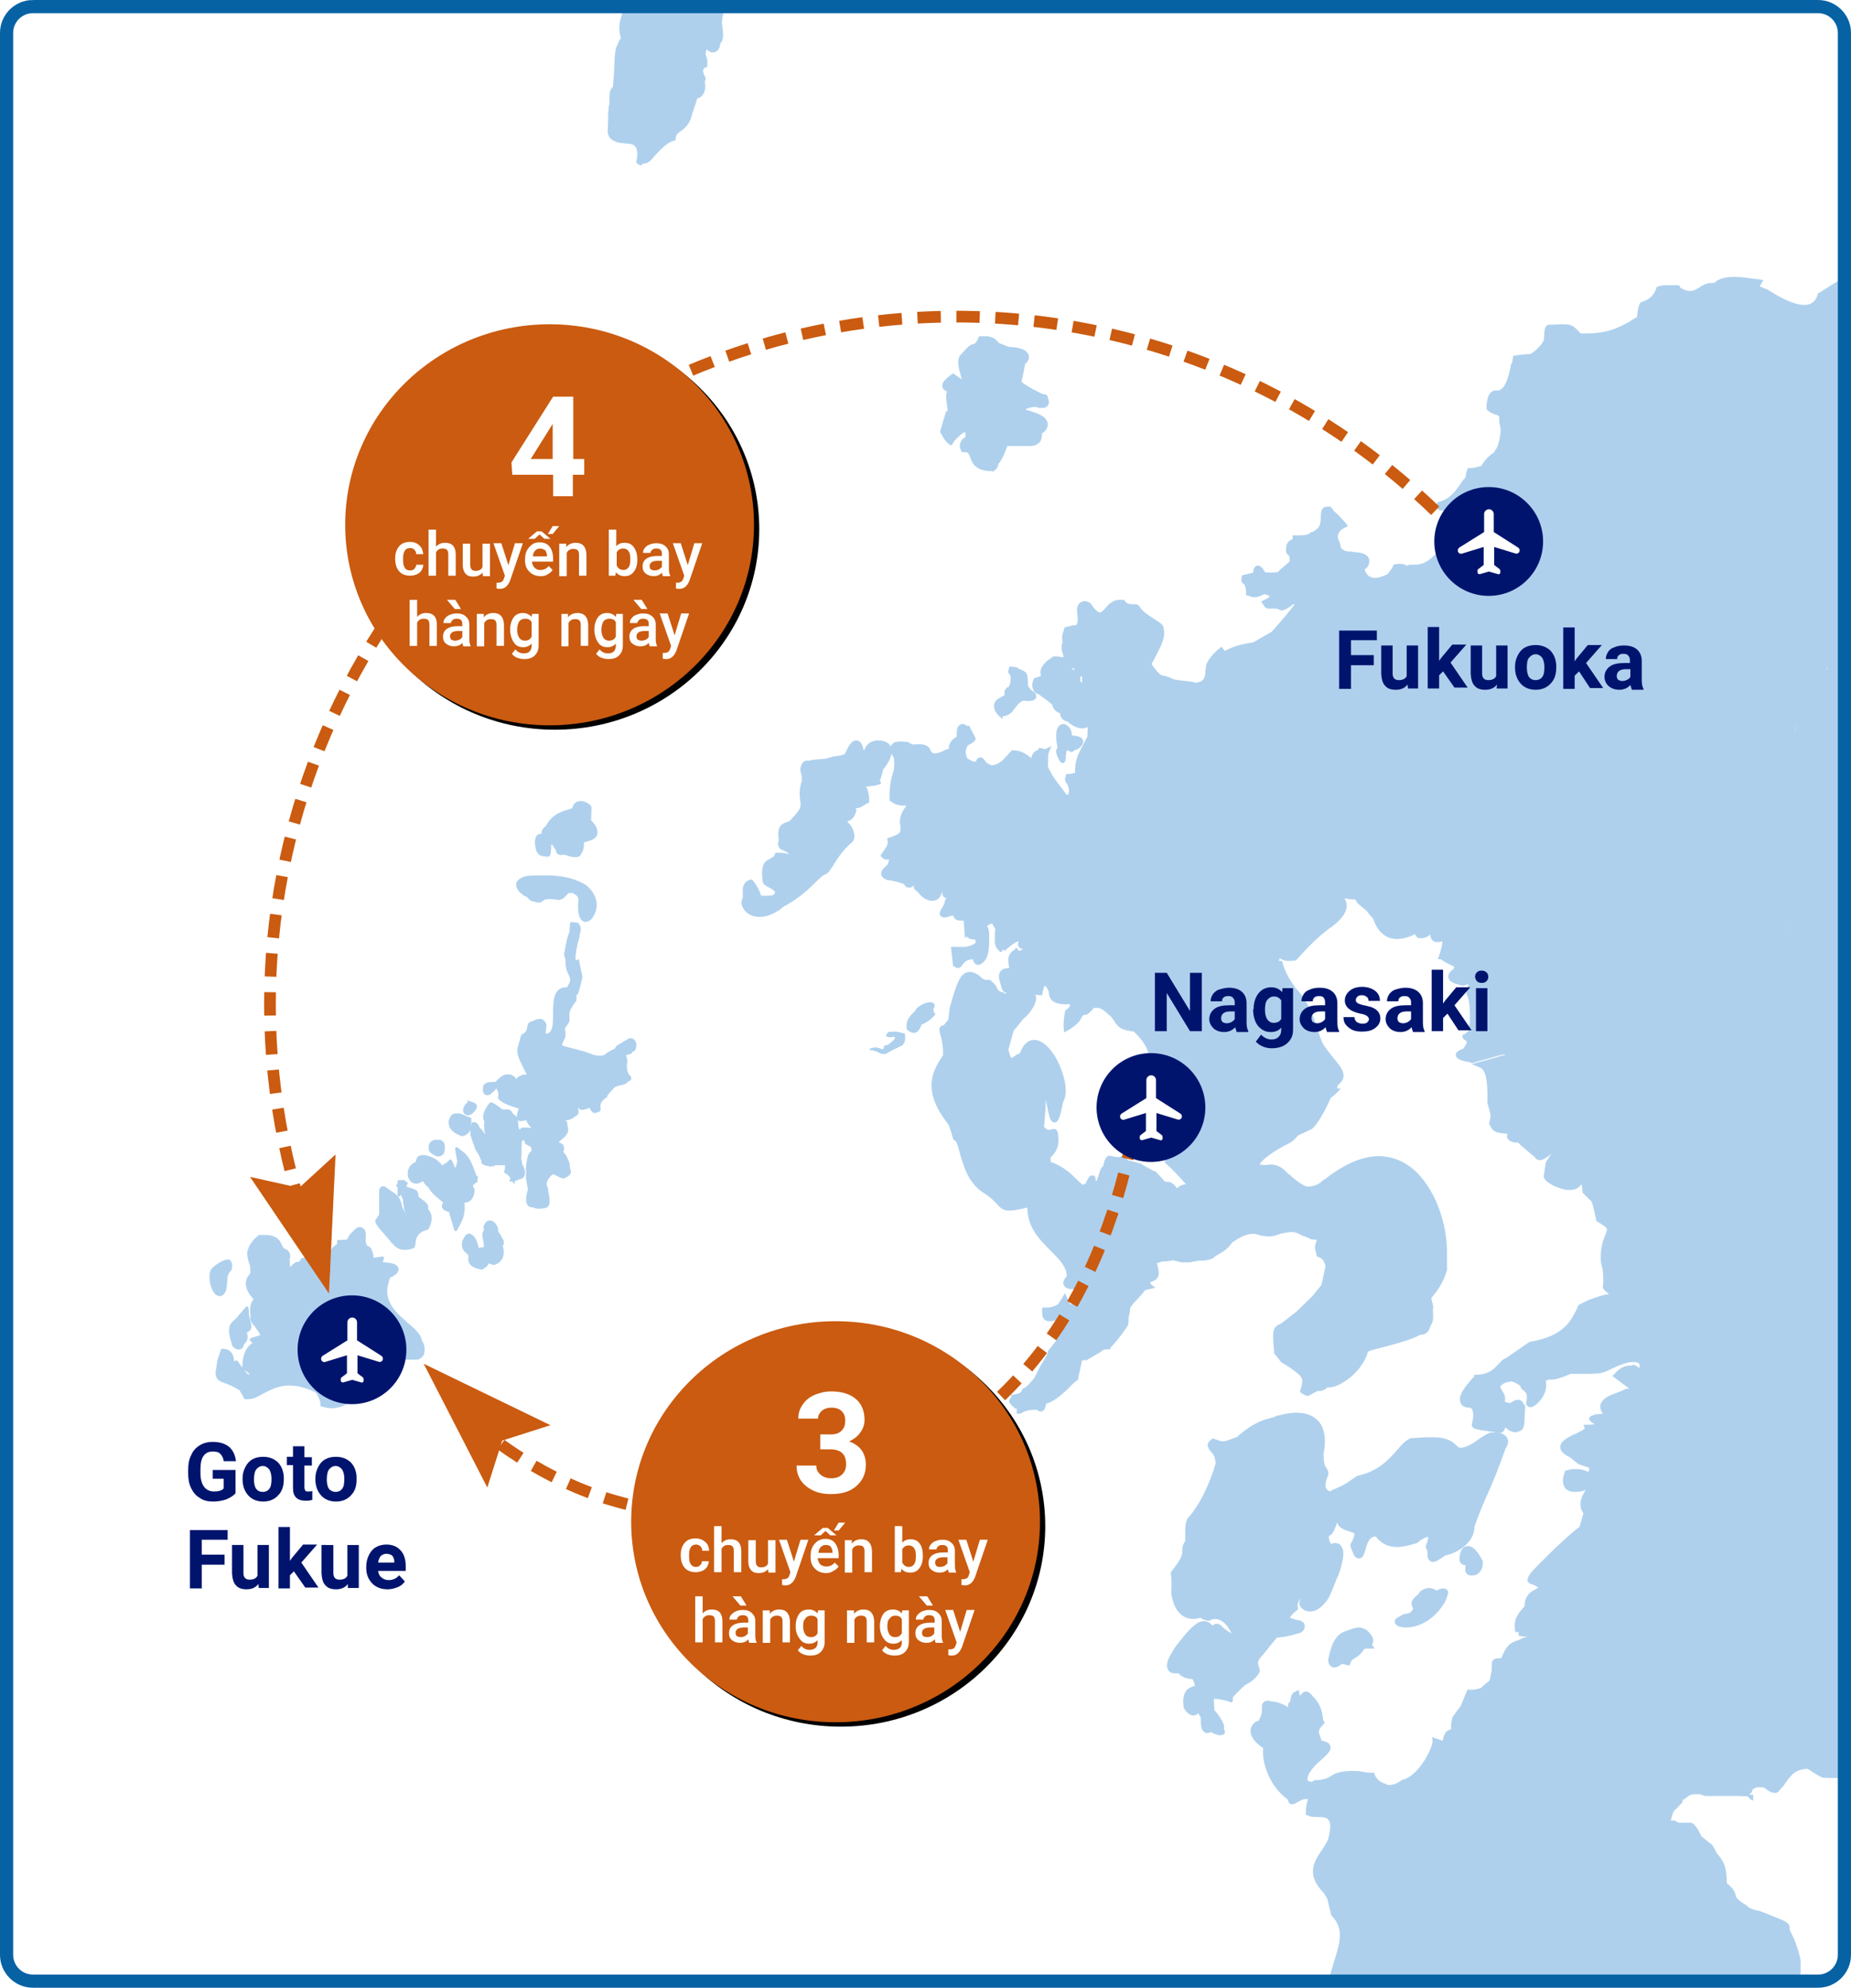
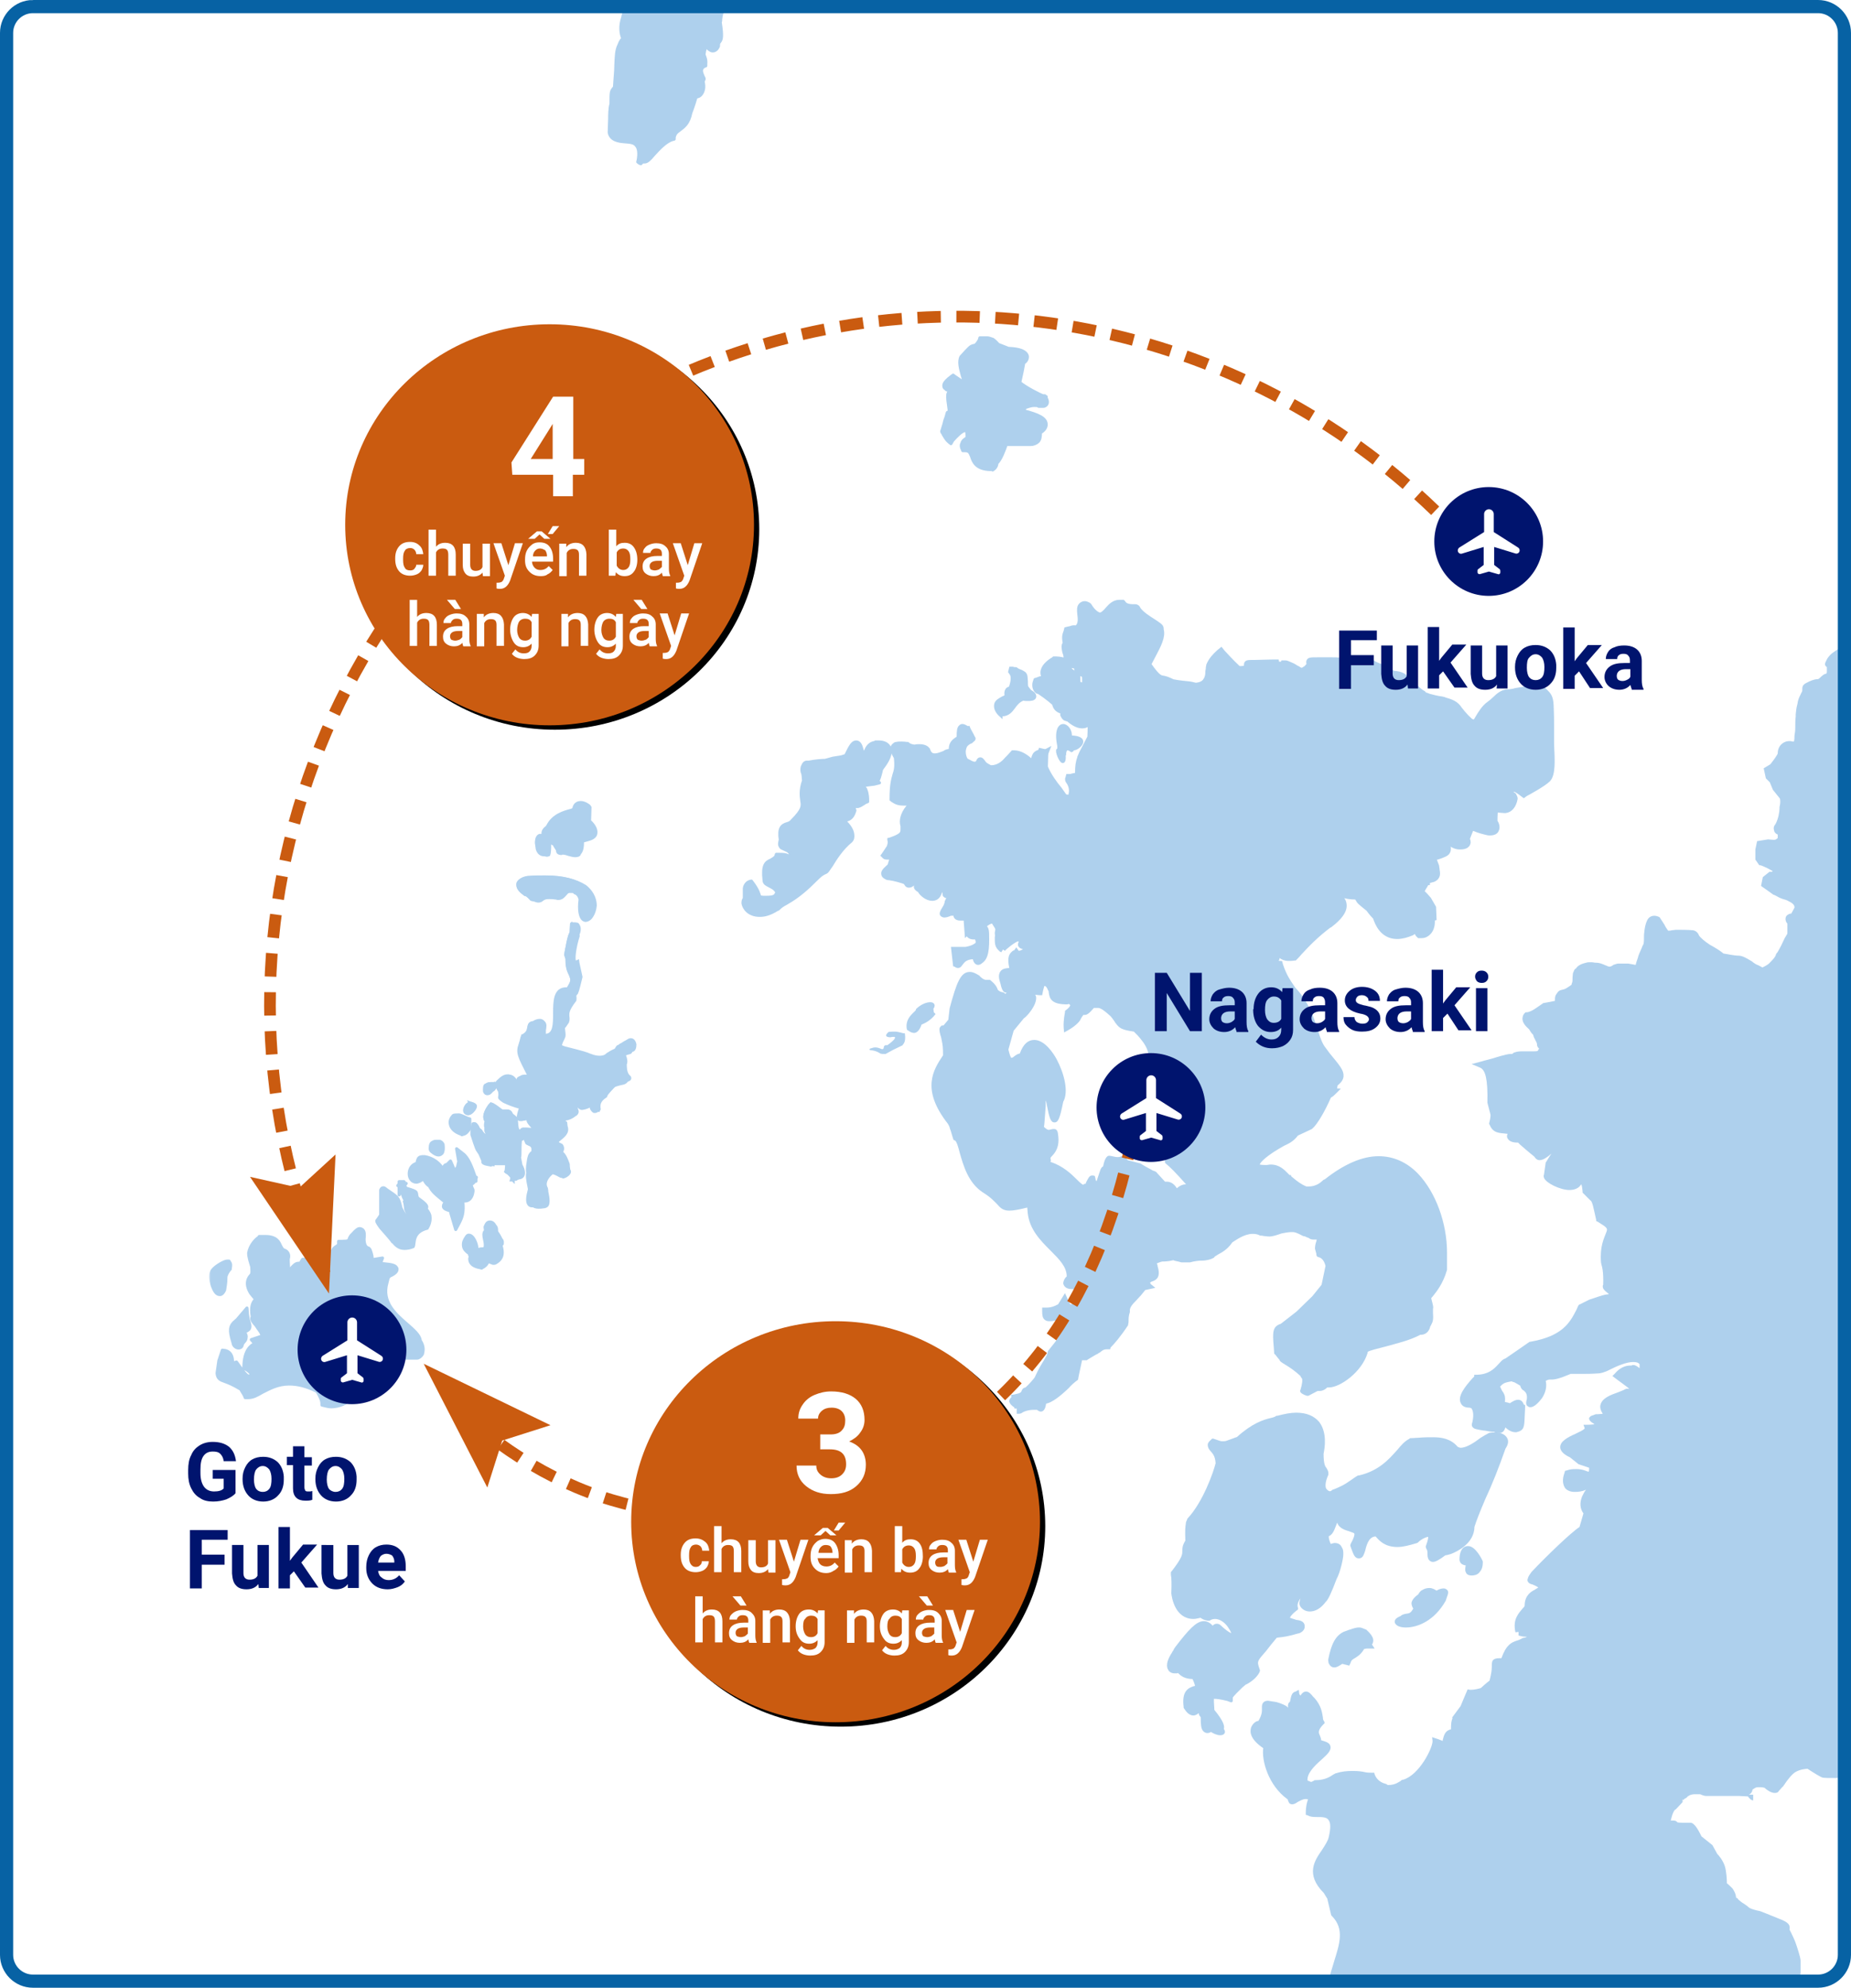
<svg xmlns="http://www.w3.org/2000/svg" version="1.1" x="0" y="0" width="422" height="453" viewBox="0 0 422 453" xml:space="preserve">
  <style type="text/css">.st1{fill:#fff}.st3,.st5,.st7,.st8{fill-rule:evenodd;clip-rule:evenodd;fill:#fff}.st5,.st7,.st8{fill:#aed0ed}.st7,.st8{stroke:#aed0ed;stroke-width:.711}.st8{stroke-linejoin:round}.st30{fill:none;stroke:#ca5b10;stroke-width:2.663;stroke-dasharray:5.326,3.551}.st31{fill-rule:evenodd;clip-rule:evenodd;fill:#ca5b10}.st32{filter:url(#filter-22)}.st33{fill-rule:evenodd;clip-rule:evenodd}.st34{enable-background:new}.st35{fill-rule:evenodd;clip-rule:evenodd}.st35,.st36{fill:#00146e}</style>
  <filter filterUnits="objectBoundingBox" height="116%" id="filter-22" width="116%" x="-7%" y="-7%">
    <feOffset dx="1" dy="1" in="SourceAlpha" result="shadowOffsetOuter1" />
    <feGaussianBlur in="shadowOffsetOuter1" result="shadowBlurOuter1" stdDeviation="2.5" />
    <feColorMatrix in="shadowBlurOuter1" type="matrix" values="0 0 0 0 0.069 0 0 0 0 0.192 0 0 0 0 0.297 0 0 0 0.2 0" />
  </filter>
  <g id="Bg">
    <path id="Rectangle_17_" class="st1" d="M7.5 1.5h407c3.3 0 6 2.7 6 6v438c0 3.3-2.7 6-6 6H7.5c-3.3 0-6-2.7-6-6V7.5c0-3.3 2.7-6 6-6z" />
  </g>
  <g id="Map">
    <defs>
      <filter id="Adobe_OpacityMaskFilter" filterUnits="userSpaceOnUse" x="47.6" y="-81.4" width="549.4" height="693.3">
        <feColorMatrix type="matrix" values="1 0 0 0 0 0 1 0 0 0 0 0 1 0 0 0 0 0 1 0" />
      </filter>
    </defs>
    <mask maskUnits="userSpaceOnUse" x="47.6" y="-81.4" width="549.4" height="693.3" id="mask-2_2_">
      <g filter="url(#Adobe_OpacityMaskFilter)">
        <path id="path-1_2_" class="st3" d="M4 0h414c2.2 0 4 1.8 4 4v444c0 2.2-1.8 4-4 4H4c-2.2 0-4-1.8-4-4V4c0-2.2 1.8-4 4-4z" />
      </g>
    </mask>
    <g id="zoommap_1_" mask="url(#mask-2_2_)">
      <g>
-         <path id="Fill-1_1_" class="st5" d="M335.5 242.3c-.4-.3-.5-.3-.8-.3-1.7-.3-2.7-.7-2.8-1.5-.1-.8.9-1.2 1.6-1.5h.1c.5-.7.8-1.2.8-1.5s-.3-.4-.5-.5c-.1-.1-.5-.4-.5-.8l.1-.4.4-.1c.4-.3.8-.7.9-.8v-.3c0-.3 0-.5.3-1.3.1-4.7-.3-5.5-.5-6.2-.1-.3-.3-.5-.3-.8v-.1l.3-1.2c.1-.4.1-.7.1-.8-.4.3-.8.4-1.2.4h-.1v.1l-.8-.3c-1.6-.4-2.3-.9-2.4-1.7-.1-.9.7-1.5 1.2-1.9l.1-.1c0-.1 0-.3-.1-.5-1.3-.5-2.4-1.2-2.8-1.5 0 0-.1 0-.1-.1h-.7l.3-.8c.7-2.1.7-2.9.7-3.3-.1 0-.1 0-.3.1-.3.1-.7.1-.9.1-.7 0-1.5-.4-1.6-2-.1-.7-.3-2-.4-3.3-.1-1.2-.3-2.9-.5-3.5l-.4-.1c-.5-.1-1.2-.4-1.9-1.1-1.1-1.1-.3-2.1.1-2.8.1-.1.3-.4.4-.5.4-.7 1.2-1.1 2-1.1h.1c.3 0 1.5-.3 2.4-.7.3 0 .3-.1.3-.1s-.1-.4-.1-.7-.1-.5-.1-.9-.3-.9-.5-1.3c-.3-.7-.5-1.2-.3-1.6.1-.3.4-.4.7-.4.7 0 1.5 0 2.5-.5.3-.1.3-.3.3-.8 0-.4-.1-1.1.1-1.7.3-.5.7-.7.9-.7.4 0 .7.3 1.1.5.4.4.9.8 1.7.8h.4l-.3-.3.1-.4s.5-1.5.9-2.5c.4-1.2 1.2-1.3 1.5-1.3h.5l.1.1s.5.5 2.8.9c.3 0 .4.1.5.1h.3s-.1-.5-.4-.8l-.1-.1v-.1s0-1.3.1-2.8c.1-1.2.9-1.3 1.3-1.3.3 0 .5 0 .9.1.3 0 .5.1.8.1h.1c.7-.1.9-.8 1.1-1.5h-.6l-.8.1v-.8c0-.1.1-2 1.5-2.7.1-.1.4-.1.8-.1.8 0 1.9.7 2.4 1.1 1.3-.7 3.8-2.1 4.6-2.9.5-.5.7-3.2.7-4.8 0-.1-.1-1.9-.1-2.7v-4.2c0-.8 0-2.3-.1-4.4-.1-1.5-.3-1.6-.8-2.1l-.4-.4c-.1-.1-.4-.1-.7-.1-.3 0-.7.1-1.1.1-.4.1-.8.1-1.3.3-.8.1-1.6.3-2.3.4-.7.1-1.5.3-2.1.3-.7 0-1.3.7-2.1 1.3-.5.4-.9.8-1.5 1.2-1.1.7-1.7 1.7-2.4 2.9l-.3.5c-.3.5-.8 1.2-1.3 1.2-.3 0-.5-.1-.7-.1-.1 0-.1-.1-.3-.1-1.2-.3-3.6-3.5-3.6-3.5-.4-.7-1.2-.9-2.1-1.3l-.5-.1c-.5-.1-.9-.3-1.3-.3-.5-.1-1.3-.3-2.6-.7l-.7-.3c-.7-.3-.8-.3-.9-.5l-.3-.1c-.8-.5-2.5-2.1-2.7-2.1-.1-.1-.5-.7-1.5-1.5-.5-.4-1.3-.5-1.6-.5h-.4c-.1 0-.8-.1-1.7-.9-.3-.3-.7-.4-1.3-.7-.7-.3-1.5-.7-2.6-1.2-.4-.3-.7-.4-.8-.4-.1.3-.4.5-.8.7h-.1c-.7.3-1.2.5-2.3.5-.8 0-1.5-.3-2-.5-.4-.1-.7-.3-1.1-.4-.4-.1-.8-.1-1.5-.1H300c0 .1-.1.4-.4.7l-.5.5c-.3.3-.5.5-1.3.9-.4.1-.5.1-.8.1-.7 0-1.2-.4-1.9-.7-.4-.3-.7-.4-1.2-.7h-2.3c-.7 0-1.2-.3-1.5-.5-.5 0-1.9 0-4 .1h-.1c0 .1-.1.3-.4.4-.3.1-.4.3-.5.3-.5.3-.9.7-2.1.7h-.4c-.8 0-1.1-.3-1.3-.7h-.1l-.1-.1c-.5-.5-2-2-3.2-3.3l-.5-.5.5-.4c2.4-2 5.5-2.5 7.1-2.8.3 0 .5-.1.7-.1l4.2-2.4c1.9-2.1 4.7-5.4 5.2-6.2l-.1-.1c-.1 0-.4.1-.5.3-1.2.8-1.7 1.1-2.3 1.1-.4 0-.5-.1-.8-.3-.3-.1-.4-.1-.8-.1h-1.5c-.4 0-.7-.3-.8-.5l-.8-1.1.8-.4c1.1-.5 1.2-.8 1.2-.8s-.3-.3-1.2-.5c-.8.4-1.6.7-2.3.7-.8 0-1.3-.3-1.5-.4h-.4v-.7c-.1-1.5-.4-1.9-.7-2-.4-.4-.5-.7-.3-1.5l.1-.4.4-.1c1.5-.3 1.7-.4 2.1-.5 0-.7.3-1.6 1.1-1.6.5 0 1.1.5 1.6 1.5l1.3.1 1.6-.1.7-.7 2-1.7c.1-1.1 0-1.2-.3-1.5-.1-.1-.5-.4-.5-.9-.1-2 .8-2.5 1.5-2.7v-.9h1.5c1.9 0 2.1-.3 2.3-.4.1-.1.4-.4.8-.4 1.5-.8 1.7-1.7 1.7-2.1 0-.1 0-.3.1-.4 0-1.9.1-3.2 1.3-3.2h.5l.4-.1.3.4c.3.3.5.5.5.7 0 0 .4.1 2.7 2.7l.5.7-1.5.8c-.7.7-.8 1.3-.8 1.9.5 1.1.7 1.9.7 2.3.5.5 1.1.8 2 .8h.4c.1 0 .3 0 .4.1 2 .1 3.1.5 3.5 1.3.5.9-.1 2-.4 2.3-.1.1-.3.3-.5.3l.1.3c.4 1.2 1.2 1.7 2.3 1.7 1.2 0 2.4-.7 2.8-.8.5-.7 1.2-1.5 1.3-1.9l.1-.3.4-.1c.4-.1.7-.1 1.1-.1.7 0 .9.1 1.3.3.1.1.3.1.3.1.1 0 .1 0 .3-.1l.1-.1h1.2c2.1 0 3.2-.9 4-1.6.3-.3.5-.5.8-.7 4.2-3.3 5-4.4 5.8-5.9.1-.1.1-.3.3-.5-.3-.4-.3-.8-.3-1.2.1-.4.4-.8.7-.9h-.3c-.9 0-1.7-.1-1.9-.8-.3-.8.5-1.3 1.9-2.3.5-.4 1.9-1.3 2-1.7h-.1c-1.2 0-1.7.7-2 .9l.3.3-.5.5s-.5.5-1.5 1.2l-.1.1h-.1c-.8.1-1.6.3-2.1.3s-1.5 0-1.7-.7c-.1-.3-.1-.7 0-.9l.1-.3.3-.1c2.7-.7 4-2.7 5-4.2.4-.5.7-1.1 1.1-1.3 0-.1 0-.4.1-.5 0-.4.1-.8.3-1.3l.1-.4h.5c1.3-.1 2.1-.4 2.6-.5 1.1-1.9 2.4-2.7 2.4-2.8h.2c.1-.1.8-.9 1.2-1.9.8-2.8.7-3.9.4-4.8-.1-.4-.1-.9-.1-1.5 0-.3-.1-.4-.3-.5l-.1-.1c-1.5-.3-2.4-1.2-2.4-1.2l-.1-.3v-.3c.1-2.7.8-3.3 1.5-3.7l.3-.1h.7c1.9 0 2.7-4 3-5.4 0-.3.1-.7.3-.8l.3-1.7.5-.1c.9-.1 2.1-.3 3.4-.3 2.1-1.3 3-2.9 3.1-3.3v-.1c.1-2.1.1-3.3 1.3-3.3h.7c1.1-.1 1.7-.1 2.4-.1 1.9 0 2.4.5 3.2 1.3.3.3.4.5.8.8h1.1c4.8 0 7.1-1.2 8.9-2.1.4-.3.9-.4 1.3-.7.3-.3.7-.5 1.5-.9.1-.9.3-2.8.8-3.3l.1-.1.3-.1c2.3-.8 2.8-2.1 3.1-2.8 0-.1.1-.3.1-.3l.1-.3.3-.1c.8-.3 1.7-.3 2.8-.3h1.8l.1.1.3.1v.3c.7.5 1.5.8 2.3.8.5 0 1.1-.1 1.3-.3l.7-.4c1.3-.9 2.1-1.1 2.8-1.1h.4c.3 0 .4 0 .9-.5l.1-.1h.1c.9-.5 2.1-.8 3.8-.8 1.9 0 3.9.4 5 .5.3 0 .5.1.7.1l.9.1-.8 1.5 1.8.7c3.5 2.3 6.4 3.5 8.3 3.5 1.6 0 2.7-.8 3.1-2.4l.1-.3.3-.1c6.7-4.3 10.9-6.7 13.2-6.7.9 0 1.3.4 1.6.8.7 1.1.1 2.9-1.5 6 .5.5.8.9.8 1.5 0 .5-.5.8-.9 1.1-.1 0-.3.1-.4.3l-.1.1-.1.1c-1.9 1.1-1.3 2.4-.1 4.4.5.9.9 1.6.7 2.4-.1.3-.3.5-.9.7l-.4.1-.3-.4c-.5-.8-.9-1.2-1.2-1.3-.1.5 0 2.1.3 2.7h.1l.1.3c.5 1.7.5 2.5.3 3.2-.3.4-.7.5-1.1.7-.3 0-.5.1-.8.4-1.2 1.6-2.4 2-3.1 2.4-.7.3-.8.4.1 2.5 1.2.7 3.2.9 5.9.9h1.9c.4 0 1.1 0 1.1.7.1.7 0 .7-3.2 1.6-.4.1-.5.5-.5.7-.4 1.3 1.6 4 2.6 5.4.7.9.9 1.2.7 1.7l-.1.4h-.1c-.8.9-.9 1.2-.9 1.2l2.4-.5-.8 1.3c-.8 1.3.7 3.2.7 3.2 1.1 2.1 2.3 5 2.8 6.2.1.3.1.4.1.5.1.1.5.1.9.1h.5l.4 1.6c.7 1.1 1.5 2.3 1.6 2.4l.1.1v.1c.4 1.9.5 2.1.5 2.4 0 .1 0 .1.1.4l.5-.5.8 1.7.8 1.3v.1c.5 2.3 3.8 2.4 5.1 2.4.4 0 .7 0 .9.1 3.6.7 6.6 1.9 8.5 2.5l.7.3v.5c-.3 2.7-.3 6.3-.3 7.4.5.4 1.7 1.6 2.3 2.1.9.9.4 2-.5 3.5l-.3.5c-.8 1.1-.8 1.1-1.2 1.1h-.3c-.1.1-.1.4-.1.8s-.1.8-.3 1.3-.1.8-.1.9l.1.1v.4s0 1.1-.4 2.3c-.3.8-.8.9-1.1.9-.4 0-.7-.3-.9-.5h-4.4c-.7 0-2.8-.3-3.1-.3l-1.6-.4h-2.8c-.3.1-1.3.3-3.1.3h-3.1l-.1-.1c-.1-.1-1.9-1.1-2.6-1.7-.1 0-.4.1-.5.3-.5.3-1.1.5-1.9.5H425c-.8 0-1.1.1-2.1 1.2-.3.3-.7.5-1.1.9-.9.8-1.9 1.3-2.7 1.9-1.1.7-2 1.2-2.6 2 0 .1-.1.1-.1.3.3.4.3.9.3 1.2 0 1.5-.5 1.7-1.2 2-.3.1-.4.1-.7.4-.7.5-.9.7-1.5.7-.3 0-.7.1-1.5.5s-.9.5-.9.5c0 .3 0 .5-.1.8 0 .4-.3.9-.5 1.3s-.4.9-.5 1.5v.5c-.1.9-.1 1.3-.4 2.4-.1.7-.1 1.3-.1 2s0 1.3-.1 2c-.1.4-.1.7-.1.9 0 .7-.1 1.5-.9 1.7-.3.1-.4.1-.7.1-.3 0-.4 0-.5-.1h-.6c-.5.1-.8.7-.8 1.3 0 .9-1.3 2.5-2.1 3.5v.1l-.8.4.3.9.9.9.7 1.7c.3.4 1.2 1.3 1.6 2 .4.7.3 1.6.1 2.4 0 .3-.1.5-.1.7 0 .8-.1 2.7-1.2 4.3-.1.3-.1.4-.1.4s.3.1.4.1l.5.1v2.5l-.9.5c-.3.1-.7.3-1.2.3s-1.2-.1-1.5-.1l-1.5.1-.1.8v1.6l.4.7c.4.1 1.6.7 3 1.6.9.7 1.2.8 1.1 1.2l-.1.5h-1c-.3.5-.8.8-1.3.8l-.7.7-.1.7c.4.3 1.1.8 2 1.5 1.1.8 1.1.8 1.6.9.3.1.8.3 1.6.5 1.1.4 1.7.9 2 1.6.4.8.1 1.6 0 1.7l-.7 1.3c-.4.7-.5.9-.9.9h-.1l.1.1v2.5c0 .8-.3 1.1-.5 1.5-.1.1-.1.3-.3.4-.3.9-1.3 2.7-1.6 3.3-.1.1-.1.3-.1.4-.3.5-.5 1.1-1.9 2.4-.7.7-1.5 1.2-2.1 1.3h-.2c-.4-.1-1.1-.4-1.6-.7-.5-.3-1.1-.7-1.6-1.1-.7-.5-1.6-1.2-2.1-1.2-1.1 0-3.8-.5-3.9-.5h-.1l-.1-.1s-1.6-1.2-3-2c-1.6-.8-2.8-2.4-2.8-2.4l-.1-.1v-.1c0-.1-.1-.4-.4-.4-.5-.1-1.7-.1-3.5-.1-.1 0-.4 0-.5.1-.3 0-.7.1-.9.1-.5 0-.8-.1-1.2-.4-.5-.7-1.1-1.6-1.1-1.6l-.8-1.3h-.4c-.1 0-.4 0-.4.3-.4.8-.5 2.3-.7 2.8 0 .1.1 1.6-.1 2.4-.4.8-1.2 2.4-1.3 2.9-.1.7-.7 2.3-.7 2.4l-.1.5-2.7-.5h-2.2c-.1 0-.4 0-.8.1-.1 0-.4.1-.4.1-.3.1-.5.1-.8.1s-.5-.1-.9-.1c-.4-.1-.7-.3-.9-.4-.4-.3-.7-.4-1.2-.4s-.8 0-1.1-.1h-.4c-.1 0-.3 0-.4.1-.1.1-.4.1-.7.3-.4.1-.8.3-.9.5-.1.1-.1.3-.4.4v.1c-.1.5-.1.8-.1 1.1v.5l.1.4c.1.5-.1.7-.8 1.1-.3.3-.5.4-.8.5-.5.4-.9.7-1.6.8-.3 0-.5.1-.7.1 0 0 0 .1-.1.3-.1.1-.1.4-.1.5 0 .4 0 1.3-1.1 1.6-.8.3-2.1.5-2.6.5-.4.4-1.5 1.2-2 1.5-.1.1-.4.1-.7.3-.5.3-.9.4-1.5.5v.4c.1.3.4.7.7.9s.5.7.8 1.1c.1.3.3.4.4.4.3.3.5.5.5 1.1 0 .1.1.3.3.5.3.4.5.8.5 1.5l.1.1c.3.1.8.7.1 1.6l-.1.3c0 .5-.5.7-.8.8-.7.1-.7.1-2 .1h-2c-.9 0-1.1.1-1.2.1s-.1.1-.1.1c-.1.1-.3.3-.7.3-.3 0-.5-.1-1.1-.3-.4 0-1.9.4-3.2.8-.9.3-2.1.5-3.2.9l-.3.1-.8.2z" />
        <path id="Fill-5_1_" d="M243.8 151.6c.1 1.1.1 1.1.4 1.3.1.1.3.1.4.3.8.7.9.8.9.8l.3.3v.3c0 .3 0 .8.1 1.1.3.3.7.3.8.3h.5v-1.2c0-.4 0-.5-.1-.9-1.2-.5-1.7-.9-1.7-1.5v-.4c-.8-.2-1.2-.4-1.6-.4h0zm60.5 96.5c-2.3-.1-5-.3-5-.3h-3.6c-1.5 0-1.7-.1-2.3-.8-.1-.1-.3-.3-.4-.5-.4-.4-.5-.4-1.2-.4-.5 0-1.1-.1-2-.3h-.5c-.7 0-3.1-.1-4.6-1.2-.5-.4-.7-.5-.8-.7-.1-.1-.3-.3-1.5-.7-1.1-.4-1.5-.4-1.7-.4s-.5-.1-1.1-.3c-.9-.4-2.1-1.9-3.8-3.8-.3-.4-.5-.8-.8-1.1-.5-.7-.9-.7-1.5-.8-.5-.1-1.1-.1-1.7-.7-1.3-1.1-3-4.4-3.1-5.2-.1-.4-1.3-1.5-3-2-1.5-.5-3.1-.9-3.1-.9h-.3l-.1-.1s-1.2-1.3-1.9-2.8c-.1-.4-.4-.8-.7-1.2-.7-1.2-1.3-2.4-.9-3.5.3-.7.4-.9.4-.9v-.4l.4-.1s.9-.5 2-.5c.5 0 .8 0 1.1-.1h.9v-.9c0-.7-.5-1.6-1.1-2.4-.8-1.1-1.5-3.5-1.6-3.5l-.3-1.2H259c-.7.1-2.7.3-3.5.7-.4.1-.8.3-1.2.3-1.2 0-2.1-.5-2.7-.8-.4-.1-.5-.3-.8-.4-.4-.1-.9-.3-1.9-.8-.5-.3-.9-.5-1.2-.9-.8-.1-2.4-.3-3.4-.7-.8-.4-1.2-.9-1.6-1.6-.4-.5-.7-1.1-1.3-1.5-1.3-1.1-1.2-2.5-.9-3.3-.1-1.1-.3-3.1-.1-3.7v-2.2c0-.5-.7-.8-.7-.8h-.1l-.1-.1-1.1-1.3c-.1-.4-1.3-.9-2-1.3-.9-.5-1.3-.8-1.6-1.1-1.1-1.3-1.6-2.8-1.7-4.1-.3-1.3-.1-2 0-2.8 0-.3.1-.7.1-1.1.3-1.6 3.6-10.9 4-11.9l1.3.3-.1 3.5c.8 1.9 2.1 3.7 3.2 5 .5.7.9 1.3 1.2 1.7.5.1.8.1.9.1h.3s.1-.3.1-.4c0-.3.1-.5.1-.7.1-1.1-.4-2-.7-2.4-.1-.1-.3-.5-.1-.8l.1-.4h.5c.4-.1 1.1-.3 1.6-.3v-.6c0-1.2.1-2.3.5-3.3v-.1c.3-.7.5-1.2.8-1.7l1.5-2.9c.1-2 .1-2.9-.1-3.3-.5.7-1.1.8-1.6.8-1.2 0-2.4-.9-3.1-1.5-.1-.1-.1-.1-.3-.1l-.3-.1c-.4-.1-.5-.4-.7-.7s0-.5.1-.8c-1.3-.4-1.7-.8-2-1.7 0-.1 0-.1-.1-.3-1.2-1.1-3.2-2.5-3.6-2.7h-.2c-.7-.5-.8-1.6-.5-2.3l.1-.3.3-.1c.4-.1.7-.3.9-.3.8 0 1.3.7 1.6 1.1.1 0 .3 0 .4-.1-1.1-.7-1.6-1.5-1.6-2.3 0-1.3 1.3-2.4 2.5-3.1l.1-.1h.1c.4 0 1.6 0 2.3.4.4-.5.3-1.1 0-1.9-.1-.5-.4-1.5.1-2-.3-1.5-.1-1.9.1-2.5 0-.1.1-.1.1-.3l.1-.4.4-.1c.7-.1.9-.3 1.3-.3.3 0 .4 0 .8.1 0 0 0-.1.1-.1v-.2c.7-.8.5-2 .4-2.9-.1-.9-.1-1.6.3-2 .1-.1.4-.4.9-.4.3 0 .5.1.9.3l.1.1.1.1c.9 1.5 1.9 2.1 2.4 2.1s1.2-.7 1.7-1.3c.7-.8 1.5-1.6 2.7-1.6h.8l.1.1c.4.7 1.2.9 2.3.9h.4c.4 0 .7.3.7.5.7 1.1 2.3 2.1 3.4 2.8 1.2.8 1.9 1.2 1.9 1.7v.3c.5 1.6-.7 3.8-1.7 5.7-.4.8-.9 1.7-1.1 2.1l.1.3c1.9 2.7 2.4 2.8 3.2 2.9.5.1 1.1.3 2.1.8 1.6.3 2.8.4 3.8.5.7.1 1.2.3 1.5.3.9-.1 1.7-.4 2.1-1.1.5-.7.5-1.6.5-2v-.1.1c.1-.5.1-.7.1-.7 0-.1 0-.3.1-.5v-.2c.5-1.2 1.3-2.1 2.4-3.1l.5-.4.4.5c2.3 2.5 3 3.1 3.1 3.2l.5.5h.5c.5 0 .9-.1 1.3-.3-.1-.1-.1-.3-.1-.4 0-.7.1-.7 2.1-.7 3.2-.1 4.4-.1 4.4-.1h.5l.1.5h1.2l.1-.3h.5c.3 0 .5.1 1.2.4.8.3 1.2.7 1.7.9.4.3.7.4.9.4.1 0 .3 0 .3-.1.5-.3.7-.4.9-.7l.4-.4c-.1-.3-.1-.5-.1-.7.1-.5.5-.5 2.3-.5h3c.7 0 1.2 0 1.9.1.5.1 1.1.3 1.3.5.5.3.8.4 1.3.4s.9-.1 1.3-.3c.3-.1.4-.1.7-.3.1-.3.4-.7.9-.7.4 0 .8.1 1.6.7.9.7 1.7.9 2.4 1.2s1.2.5 1.6.8c.5.4.9.5 1.1.7h.1c.5 0 1.6.1 2.5.8.9.8 1.5 1.5 1.6 1.6 0 0 1.6 1.5 2.4 2 .3.1.4.3.4.4.1 0 1.1.4 1.1.4 1.1.3 1.6.4 2.1.5.5.1 1.1.1 1.7.4 1.5.4 2.5.9 3.2 2 .8 1.1 2.4 2.8 2.8 2.9.3 0 .4.1.5.3 0-.1.1-.3.3-.4l.3-.5c.7-1.2 1.6-2.7 2.8-3.5.4-.3.9-.7 1.3-1.1.8-.8 1.7-1.5 2.8-1.6.7 0 1.3-.1 2-.3.8-.1 1.6-.3 2.4-.4.4 0 .8-.1 1.2-.1.5-.1.9-.1 1.3-.1.7 0 1.1.1 1.5.5l.4.4c.7.7 1.2 1.2 1.3 3.1.1 2.1.1 3.6.1 4.4v4.1c0 .9.1 2.5.1 2.7 0 .8.3 4.6-.9 5.8-1.1 1.1-4.8 3.1-5.2 3.3l-.4.3-.4-.3c-.5-.4-1.5-1.1-1.9-1.1-.4.1-.5.5-.7.9.4.1.7.3.8.4.1.3.3.5.3.8-.3 1.7-1.2 2.7-2.3 2.8h-.3c-.4 0-.8-.1-1.2-.1-.3 0-.4-.1-.7-.1v.1c-.1 1.1-.1 2.1-.1 2.5.3.4.7 1.3.3 2-.1.3-.5.7-1.5.7-.3 0-.5 0-.8-.1-1.7-.4-2.7-.8-3.2-1.1 0 .1-.1.3-.3.4-.3.8-.7 1.7-.8 2.1.1.3.3.7.1 1.1-.3.8-1.5.8-1.9.8-1.2 0-2-.7-2.6-1.1v.7c.1.7.3 1.6-.9 2.1-1.1.5-1.9.7-2.5.8 0 0 0 .1.1.1.3.5.5 1.2.7 1.7 0 .3.1.5.1.8.1.7.4 1.7-.9 2.3-1.1.3-2.6.7-2.6.7h1.8-.2c-.4 0-.7.3-.7.4-.1.1-.1.3-.3.5-.4.7-.7 1.1-.5 1.2l.7.7.8.9 1.1 1.9.1 2.5-.4.1c.1 1.3-.1 2.4-.9 3.2-.4.4-.9.7-1.6.7h-.6l-.3-.3s-.3-.4-.3-.8c.1-1.1.1-1.2-.3-1.6l-.3-.3c-.1 0-.1-.1-.3-.1.1.3.3.7.4 1.2.1.4-.1 1.2-.5 1.3-1.2.5-2.3.8-3.4.8-3.4 0-4.6-3.1-5-4.4-.3-.3-.8-.8-1.6-1.9-2-1.6-2.1-1.7-2.4-2.3l-.3-.4h-.3s-1.3 0-2.3-.3l-.5-.1v-1.6s-.1 0-.1-.1c-.1-.1-.3-.3-.5-.4v.5l.1.8h-.9c-.4 0-.7 0-.8.1.1.1.3.3.5.4 1.3.5 2 1.3 2.1 2.3.3 2.1-2.5 4.2-3.4 4.9l.3-.3c-3.4 2.5-5.5 4.8-7 6.4-.4.5-.8.9-1.1 1.2l-.1.1h-.1c-.5.1-.9.1-1.3.1-1.7 0-2.4-1.1-2.7-1.9 0 .3.1.7.1.9.1.3.1.7 0 .9v.1c-.3.5-.5.8-.8.9h.3l1.2.1.1.4c.9 2.7 1.9 4 2.5 4.9.3.4.4.7.7.9 2.8 3.1 3.9 6.5 4.8 9.3.5 1.7 1.1 3.3 1.9 4.2l.8 1.1c2.3 2.8 3.2 3.8 3.1 5-.1.8-.7 1.3-1.2 1.7l-.1.1-.2 1z" fill-rule="evenodd" clip-rule="evenodd" fill="#aed0ed" stroke="#aed0ed" />
        <path id="Fill-9_1_" class="st5" d="M228.2 163.1c-1.1-1-1.3-1.8-1.2-2.5.1-.8 1-1.2 1.7-1.6.4-.1.5-.3.7-.4-.1-.5-.1-1 .1-1.3.2-.4.6-.5.9-.5v-.3c.5-1.4.5-2.6 0-3.1l-.2-.3.1-.4.1-.4h.5c.1 0 .2.1.5.1h.2c.5.4 1 .5 1.2.6.5.3 1 .4 1.1 1.2.1.9.1 1.3.1 1.6 0 .4 0 .4.1.8.2.3.5.6.7.9.6.4 1.1.6 1.1 1.3-.1.6-1.1.6-1.5.6s-.9 0-1.1-.1c-1.1.4-1.7 1.2-2.2 1.9-.6.8-1.2 1.6-2.5 1.7h-.4z" />
        <path id="Stroke-11_1_" class="st7" d="M228.2 163.1c-1.1-1-1.3-1.8-1.2-2.5.1-.8 1-1.2 1.7-1.6.4-.1.5-.3.7-.4-.1-.5-.1-1 .1-1.3.2-.4.6-.5.9-.5v-.3c.5-1.4.5-2.6 0-3.1l-.2-.3.1-.4.1-.4h.5c.1 0 .2.1.5.1h.2c.5.4 1 .5 1.2.6.5.3 1 .4 1.1 1.2.1.9.1 1.3.1 1.6 0 .4 0 .4.1.8.2.3.5.6.7.9.6.4 1.1.6 1.1 1.3-.1.6-1.1.6-1.5.6s-.9 0-1.1-.1c-1.1.4-1.7 1.2-2.2 1.9-.6.8-1.2 1.6-2.5 1.7h-.4z" />
        <g id="Group-16_1_" transform="translate(192.605 245.65)">
          <path id="Fill-13_1_" class="st5" d="M49.8-80.3c.8 0 1.8 1.2 1.6 2.6 4.7.1 1.8 2.7.8 2.7h-.1c-.3.1-.1.3-.4.4-.4-.3-.7-.4-.9-.4-.8 0-.7 1.5-.7 1.5l-.1-.2c.1 1.2-.1 1.6-.3 1.6-.5 0-1.5-2.4-1.1-2.7l.1.3c.1 0 .1-.1.1-1.1-.7-3.4.1-4.7 1-4.7" />
          <path id="Stroke-15_1_" class="st7" d="M49.8-80.3c.8 0 1.8 1.2 1.6 2.6 4.7.1 1.8 2.7.8 2.7h-.1c-.3.1-.1.3-.4.4-.4-.3-.7-.4-.9-.4-.8 0-.7 1.5-.7 1.5l-.1-.2c.1 1.2-.1 1.6-.3 1.6-.5 0-1.5-2.4-1.1-2.7l.1.3c.1 0 .1-.1.1-1.1-.7-3.4.1-4.7 1-4.7" />
        </g>
        <path id="Fill-17_1_" class="st5" d="M399.7 410.3c-.5 0-.9-.5-1.2-.9-.5 0-1.6-.1-1.9-.1h-7.5c-.7 0-1.2-.3-1.5-.4h-1.3c-.3 0-.9.1-1.2.3-.1.1-.3.1-.5.4-.1.1-.4.3-.5.3l-.3.3-2.2-1.1-1.6-.5-1.1-2.2c-.1-.3-.7-.8-.9-.9-.5-.3-3.1-2-3.5-2.2h-.1l-1.3-1.6v-.3c0-.4 0-.8-.1-.8-.5-.3-1.6-.7-2.2-.8-.3-.1-.5-.1-.7-.1-.8-.1-1.9-.3-2.4-1.3-.5-.8-.5-1.9-.5-2.3l-.7-1.7c-.1-.1-.4-.3-.8-.3-.3 0-.4 0-.5-.1l-.1 1.3-.1.1s-.7 1.2-1.1 1.9c-.3.3-.3.4-.4.8 0 .1-.1.4-.1.7-.4 1.2-.8 1.3-2.2 1.3h-2.8s-.3.1-.9.5c-.4.3-.8.8-1.1 1.2-.4.7-.9 1.3-1.7 1.3h-1.6c-.7 0-1.3-.1-1.9-.1h-2.8c-.5 0-.8-.1-.9-.1h-.5c-.1 0-.3 0-.5.1-.1 0-.1 0-.1.1 0 0 0 .1.1.1.1.3.3.9-.3 1.3 0 0 0 .1-.1.3-.1.5-.4 1.6-2.2 1.7-1.7.1-4.3.1-5.5.1h-1.5c-.8 0-1.9-.1-2.6-1.2-.4-.5-.8-.8-1.1-1.2-.4-.3-.7-.5-1.1-.9-.3-.3-.4-.7-.5-.9-.3-.4-.5-.8-.9-1.3-.7-.9-.7-1.7-.5-2.2 0-.1.1-.4.3-.5-.4-.1-.9-.4-1.3-.4l-.5-.1.1-.7c.4-2.3.9-2.8 2-3.1 0-1.3.1-2.1.4-2.6h-.2l2-2.7c.1-.3 1.6-3.8 1.6-3.8l.5.1h.3c.8 0 1.9-.3 2.2-.4.1-.1 1.2-1.1 2-1.7.4-1.6.5-2.4.5-3.1 0-.4 0-.8.1-1.2.1-.4.5-.8 1.6-.8h.5c1.1-3.1 2.3-3.6 3.5-4 .4-.1.8-.3 1.2-.5l.1-.1h.1c.4-.1.7-.1.9-.3h-.3c-.9 0-1.5-.3-1.7-.3h.1v-.8l-.7.1c-.7-3 .8-4.4 1.6-5.4.3-.3.5-.5.5-.7v-.2c.1-2.2 1.5-3 2.3-3.4.4-.3.7-.4.8-.5-.3-.3-.9-.5-1.3-.7-.5-.1-.9-.3-1.1-.7l-.1-.4.1-.1c0-.4.3-.9.9-1.7 3.2-3.4 9-9 10.9-10.2l.9-3.1c-.8-1.1-.9-2.4-.3-3.9.3-.5.5-1.1.9-1.5-.9.4-1.7.5-2.6.5-1.2 0-1.9-.5-2.2-.9-.5-.8-.7-1.9-.1-3.5l.1-.4.4-.1c.8-.3 1.5-.3 2.2-.3 1.2 0 1.9.3 2.4.5.1 0 .3.1.4.1.1-.3.1-.7.1-.9l-2.4-.8-2-1.6c-.9-.4-2.2-1.2-2.2-2.3 0-1.3 1.6-2.2 3.4-3 .8-.4 2-.9 2.2-1.3l-.3-.8h.8c.9 0 1.5-.1 1.7-.1-.1-.1-.3-.3-.4-.3-.4-.3-.7-.5-.8-.9v-.3l.3-.3.1-.1 1.1-.4h.1c.7 0 1.2-.1 1.5-.1-.5-.8-.7-1.5-.5-2.1.4-1.5 2.3-2.2 4-2.8.7-.3 1.3-.5 1.6-.7l.3-.1h.3c.1 0 .3 0 .4.1l-.4-.4.1-.1-.1.1-3.5-2.6.5-.5c1.6-1.9 3.1-1.9 3.8-1.9h.1l.1-.1h.4c.1 0 .4 0 1.3.7v-.9c-.3-.4-.8-.5-1.5-.5-1.5 0-3.6.9-5.2 1.7-1.3.7-2.3.9-2.8.9h-.1c-1.3.1-2.4.1-3.2.1h-2.9c-2.6 1.1-3.6 1.3-4.4 1.3h-.4c-.1 0-.4 0-.9.3.3 1.2 0 2.7-.9 4-.7.9-1.7 2-2.6 2-.3 0-.5-.1-.8-.4-.3-.4-.1-1.1 0-1.5.1-1.2-.3-1.5-.7-1.9-.3-.1-.7-.5-.8-1.1-.7-.4-.8-.5-1.2-.7-.1-.1-.4-.1-.8-.3-1.6.3-1.7.4-2.2.8l-.4.4c.3.7.5 1.1.7 1.3.4.7.5 1.1.4 2.2.3.1.7.1 1.1.3.8-.5 1.3-.8 1.9-.8.9 0 1.2.8 1.3 1.1l.3.1v.4c0 .9-.1 1.6-.1 2.3-.1 2.3-.1 3.1-1.9 3.5h-.2c-1.1 0-2-.8-2.3-1.1-.3 1.1-.9 1.3-1.5 1.3-.4 0-.8-.1-1.1-.3h-.5c-.8-.1-1.5-.3-2-.3-1.6-.3-2-.3-2.4-.8-.3-.4-.1-.8 0-1.2.4-1.9 0-2.8-.3-3.1l-.4-.1c-1.1 0-1.7-.4-2-1.1-.7-1.5.9-3.6 2.7-5.6l.4-.4v-.4h.7c2.6-.1 3.8-1.3 4.8-2.4.5-.5.9-1.1 1.6-1.3l3.2-2.2 2.3-1.6h.1c7.5-1.3 9.1-4.4 10.6-7.3.1-.3.5-1.1.5-1.1l2.4-1.2c3.2-1.1 3.4-1.1 4-1.2.1 0 .3 0 .5-.1-.1-.1-.4-.3-.5-.4-.5-.4-.9-.8-.9-1.3 0-.1 0-.3.1-.4.1-3.2-.3-4.2-.4-4.6 0-.1-.1-.4-.1-.5-.3-3.6.7-5.5 1.1-6.6.5-1.2.5-1.2-1.9-2.7l-.3-.1v-.3c-.8-3.6-.8-3.6-1.1-4.2 0-.1-.1-.1-.3-.3l-1.7-1.7v-.3c-.1-.7-.1-1.2-.3-1.6-.1.1-.3.4-.4.5-.5.5-1.3.8-2.3.8-2.1 0-5.4-1.6-5.8-2.8-.1-.3-.1-.5 0-.7l.4-2.8.1-.1c.4-.7.8-1.3 1.2-1.9-.9.8-1.9 1.5-2.7 1.5-.5 0-.9-.3-1.2-.8-1.5-1.2-2.6-2.2-3.2-2.7l-.5-.5h-.1c-.7 0-1.7-.1-2.2-.8-.3-.4-.3-.8-.1-1.2-.3 0-.7-.1-.9-.1-1.5-.1-2.6-.4-3.2-2l-.1-.1v-.2c.4-1.5.3-2 .3-2l-.7-2.7v-.1c.1-5.1-.4-7.4-1.7-7.9l-1.9-.8 1.9-.5c1.3-.4 2.8-.7 3.9-1.1 1.7-.5 2.6-.7 3-.7h.4c.1-.1.3-.1.4-.3.4-.1.8-.3 1.7-.3h2.2c1.1 0 1.2 0 1.6-.1 0-.1.1-.3.3-.5-.3-.3-.5-.5-.5-1.1 0-.1-.1-.4-.3-.7-.1-.3-.4-.7-.5-1.1 0-.1 0-.1-.1-.3-.1-.1-.4-.4-.7-.9-.1-.3-.4-.5-.7-.8-.4-.4-.7-.8-.9-1.3-.3-.9.1-1.7.5-2l.1-.1h.3c.3 0 1.1-.3 1.7-.7.5-.3 1.3-.9 1.9-1.3l.1-.1h.1s1.7-.3 2.6-.5v-.3c0-.3 0-.8.3-1.2.5-.8.7-.9 1.6-1.1.5-.1.7-.3 1.5-.8l.4-.3c0-.1 0-.3.1-.4.1-.3.1-.4.1-.7 0-.3 0-.8.1-1.5.3-.7.3-.9.7-1.1.5-.8 1.5-1.1 2.3-1.3.3-.1.5-.1.8-.1h.5c.3 0 .5.1.9.1.9 0 1.5.3 2 .5.1.1.4.1.7.3.3.1.4.1.5.1 0 0 .1 0 .3-.1.1 0 .3-.1.5-.3.4-.1.8-.3 1.1-.3h2.3l1.7.3c.1-.5.4-1.3.5-1.6.1-.5.4-1.2.9-2.3.1-.4.4-.8.4-.9.1-.4.1-1.3.1-1.9 0-.1.1-2.2.7-3.4.3-.7.9-1.1 1.7-1.1.5 0 1.1.3 1.1.3l.1.1 1.1 1.7c.1.3.5.9.8 1.3h.1c.3 0 .5 0 .8-.1.3 0 .7-.1.9-.1.7 0 2.8 0 3.8.1.9.1 1.3.8 1.5 1.3.3.4 1.3 1.3 2.4 2 1.3.7 2.7 1.6 3.1 2 .5.1 2.6.5 3.5.5s2 .7 3 1.3c.5.4.9.7 1.5.9l1.3.7c.5.3.9.4.9.4l.4.1.1 1.2c1.1.3 3.6.8 5.1 1.3 1.6.7 2.4 1.5 3 2l.3.3c.5.5.7 1.6.7 2 .5.5 1.5 1.5 2.1 1.9.7.4 1.3.4 2.2.5.3 0 .5 0 .7.1h1.3c.5 0 1.1 0 1.7.1s.9.5 1.1.8c.3.5.1 1.3 0 1.7.4.7 1.1 1.9 1.3 2.3.4.4 1.2.7 2.3.7.4 0 1.1-.8 1.3-1.2.3-.3.4-.5.5-.7l1.9-1.9v-5.1c0-.7.4-1.1.7-1.2.1-.7.3-1.9.3-3 0-.5 0-.5-.4-.7-.3-.1-.5-.1-.9-.4-.4-.4-.5-.7-.7-.9 0-.1-.1-.3-.3-.4-.4-.4-.9-1.1-1.3-1.9-.3-.4-.4-.7-.7-1.1 0-.1-.1-.1-.1-.3l-.4-.4c-.7-.7-1.3-1.3-1.3-2.6 0-.8 0-1.6.3-2.8.4-1.2.8-2.6 1.3-3.8.1-.5.1-.7.1-.7 0 .1.1.4.4.4l.1-.4.1-.9h.1c.1 0 .8.1 1.5.3h.1c.3 0 .5-.1.9-.3.3-.1.5-.1.8-.3h.1c.1-.3.3-.4.5-.5.9-.8 2.3-1.3 3.9-1.6.5-.1.9-.1 1.2-.1.4 0 .7.1.8.1h.1c.4 0 1.5.3 3 .5l.7.1c.8.1 4 1.1 5 1.3 1.3.4 1.5 1.1 1.5 1.9 0 .4 0 .7.4 1.1.5.5.9.5 1.1.5h.3l.4-.3.4.4c.1.1 4 4.6 4.7 6.9.3 1.1.3 1.6 0 1.9-.1.1-.3.3-.4.3 0 .3.1.4.3.7.1.3.3.4.4.7.1.3.3.7.5.9.7.9.8 2.6.9 3.5 0 .5.3 1.1.4 1.3.4 0 1.3 0 2.1.1 1.1.1 1.3.5 1.6 1.1 0 .1.1.3.3.5.3.5.3.5.4.7.1.1.4.3.5.7.1.3.7 1.2 1.5 3.1.4 1.3.9 4.7.9 5.2l.4.4c.3.3.7.7 1.1 1.3 1.1 1.3 2 3.6 2 4.7.1.1.5.3.8.4.3.1.7.3 1.1.4.9.4 1.2.5 1.2 1.1 0 .3-.1.5-.7.7h-.3c-.1.9-1.1 1.6-1.6 1.9-.1.4-.4 1.3-.5 2.3-.1.7.3.9.4.9l.4.1.1.4s.5 3.5.7 4.3c0 .4.1 1.1.1 1.7 0 .8 0 2 .1 2.4.3.4.3.7.3.9 0 .1 0 .3.3.5.1.4.3.4.4.5.3.1.5.3 1.1.5.7.5.9 1.1 1.1 1.6.1.3.1.5.3.7.4.7 1.3 1.1 1.7 1.2.5.1 2.8 1.3 3.5 2.4.4.8 1.6 2.6 1.9 2.8l.7.7-2.6 1.1-.8.4c-.4.1-.8.1-1.2.1H474c-.5 0-1.2-.1-2-.1h-1.3c-.1.1-.3.4-.5.7-.9.9-2.8 3-3.6 4.2-.7.9-.5 2.4-.5 3.1v.4c0 .1.1.5.1.8.1.5.4 1.2.4 1.9 0 .5 0 1.1-.7 1.2 0 0-.1.1-.3.4l-.1.1c0 .3 0 .5-.1.7-.1.4-.3.7-.3.9-.1.7-.4 1.3-.9 2.3-.7 1.1-1.3 1.1-2.3 1.2-.4 0-.9.1-1.7.3l-.8.1c0 .1-.1.3-.3.4-.3.4-.7.7-1.2 1.1-.4.3-.9.5-1.2.9-.5.7-.8 2.4-.8 3 0 .1-.4 3.6-.7 5.1-.3 1.1-.8 1.2-1.2 1.2-.4 0-.7-.1-.9-.4-.1 0-.3-.1-.4-.1-.7 0-1.1-.4-1.5-.8l-.4-.4v.1c-.1.3-.3.5-.5.9-.3.3-.5.7-.8 1.2-.4.7-.8 1.3-1.2 1.7-.1.1-.3.4-.4.5-.3.4-.7 1.1-1.5 1.7-.5.4-.4.8-.4 1.6 0 .4.1.7 0 1.1 0 .4.3 1.6.7 2.4.1.5.5 3-.3 4.2-.5.8-1.2.9-1.7.9-.3.5-.5 1.2-1.2 1.9-.3.3-.7.7-1.5.7-1.2 0-2.7-.8-3.4-1.3-.3-.1-.5-.1-.9-.1h-1.6c-1.1 0-1.7.5-2 .8 0 .7 0 2.3-.3 3.1-.5.9-.9 1.3-1.5 1.7-.4.3-.7.4-.9.4-.1 0-.3.1-.5.3v.4c.1.3.1.7.1 1.1-.1.7 0 1.2 0 1.2 0 .1 0 1.5-.7 2.6-.3.5-.4.7-.7.9-.1.1-.3.3-.5.8-.3.7.3 3.8.9 6.2l.3 2.3c.1.3.5 1.5.7 2 .1.4.3.8.3 1.3 0 .4.1.8.3 1.2 0 .1.1.3.1.3l.7-.4.1.8.5 1.6s.7 1.2 1.2 2.4c0 .1.1.1.1.3.4 0 .8 0 1.3.4.3.1.4.1.5.1h.9c.3 0 .4 0 .7.1 1.1.4.9 1.3.8 1.9 0 .3-.1.7-.1 1.2.1 1.1.4 1.6.4 1.6v.1s.5 1.3.7 2.3c0 .4.1.7.1.9 0 .4 0 .7.1 1.3.1.3.3.3.7.4.3 0 .8.1 1.2.4h.1c.7.4 1.1.7 2 2.4.7 1.3.5 1.9.3 2.7-.1.3-.3.5-.3 1.1-.1 1.1-.4 1.5-.7 2-.1.4-.4.7-.5 1.5-.5 1.6-1.7 3.1-2.6 3.9-.1.1-.3.4-.4.5-.1.1-.4.5-1.2.5-.7 0-1.5-.3-1.9-.4h-.9v1.6c0 .5-.1.9-.4 1.5-.1.3-.3.5-.4.9-.3.7-.3.7.1.9l.4.4c.3.3.5.4 1.1.4.3 0 .5.1.8.1.8.3 1.1.5 1.2.9l.1.1c.5.4.5.9.5 1.3 0 .3 0 .5.3.8.7 1.1.7 2.3.7 3.8 0 .4 0 .5 1.2.5h.9c1.9.1 1.9 1.7 1.9 2.6v4.3c.3.1.5.3.7.7.1.7-.1 1.2-.3 1.5-.1.8-1.3 1.1-1.9 1.2l-2.6.4h-3.2l-.1-.1c-.7-.4-2.8-1.6-3.2-2-.3-.3-1.3-.9-2.3-1.5h-.7c-1.5 0-2.2.1-2.3.3-.3.3-.8 2.1-1.1 3.6v.3l-.3.1c-.1.1-.9.5-1.3.8-.3.3-1.3 1.9-1.5 2.3 0 1.1-.7 1.3-1.3 1.6l-.4.1c-.9.4-2.4.7-3.5.7-1.6 0-2.6 0-3.1-.1-.4-.1-2.2-1.2-3.4-2-.4 0-1.6.1-2.7.7-.9.5-1.9 1.9-2.4 2.6-.1.1-.1.3-.3.4-.1.3-.3.4-.4.5-.3.3-.4.5-.8.9-.1.3-.5.4-.9.4-.7 0-1.5-.5-2-.9-.1-.1-.3-.3-.4-.3-.1 0-.4-.1-.7-.1h-.8c-.3 0-.5.1-1.1.5-.1.1-.1.1-.1.3-.1.3-.3.7-.8.9h1z" />
        <path id="Fill-21_1_" class="st5" d="M278.2 395.1c-.7 0-1.5-.4-2.1-.8-.3.1-.4.3-.8.3-.3 0-.5-.1-.7-.3-.4-.4-.5-1.2-.5-2.9 0-.1 0-.3-.1-.3l-.3-.4v-.1c-.1-.4-.1-.7-.3-.8l-.4.4c-.4.3-.7.4-.9.4-1.1 0-1.7-1.3-1.9-1.5v-.2c-.4-3.2.8-3.9 2.1-4.3.1 0 .5-.1.5-.3 0 0 .1-.4-.7-2-1.9 0-2.7-.7-3.2-1.2-.1-.1-.3-.3-.4-.3l-.1.1-.1.1h-.5c-.7 0-1.1-.4-1.2-.7-.5-.9.1-2.3.9-3.5.1-.3.3-.4.4-.7.1-.3.3-.4.3-.5 3-3.9 4.7-5.8 6.3-5.8.5 0 1.1.3 1.5.7l.1.1v.1c.3.5.4.8.5.9v-.4c0-.5.4-.8.8-.8.3 0 .5.1.7.3 2.1 2 3 2 3.1 2 0-.1-.1-.8-.7-1.7-.7-1.2-2-2.4-3.5-2.4-.4 0-.8.1-1.2.3l-.1.1h-.3c-.7-.1-1.3-.4-1.6-.7-.5.1-1.2.3-1.7.3-3.9 0-4.6-4.6-4.7-5.5.1-2.5 0-3.1 0-3.5 0-.3-.1-.4-.1-.9v-.3l.1-.1c2.5-3.2 2.5-4 2.5-4.7 0-.7 0-1.3.7-2.4-.1-2.8 0-3.1.1-3.9 0-.3.1-.5.3-.9v-.1l.1-.1c3.5-3.8 5.9-10.6 6.4-12.7-.1-1.9-.8-2.5-1.3-3.1-.3-.3-.5-.7-.5-1.1 0-.4.4-.7.5-.8l.3-.3.3.1c1.1.4 1.5.5 1.7.5h.5c.1 0 .4 0 .7-.1 1.2-.4 2.1-.8 2.5-.9 3.4-3.1 5.9-3.9 7.6-4.3.5-.1 1.1-.3 1.3-.5h.2c1.5-.4 3-.7 4.2-.7 2.3 0 3.9.7 5 2 1.7 2.3 1.2 5.5.9 7 0 2.4.4 3.1.7 3.4.1.3.4.5.4 1.1v.2c-.9 2-.7 3.1-.4 3.5.3.4.7.7 1.1.7.3 0 .4-.1.7-.3l.1-.1h.1c2.8-1.1 3.6-1.9 4.4-2.4.4-.3.7-.5 1.2-.8h.2c4.7-1.1 7-3.8 8.9-5.9.9-1.1 1.7-2 2.7-2.5l.1-.1h.1c.7 0 1.3-.1 1.9-.1 1.1-.1 2.1-.1 3.1-.1 1.9 0 3.9.3 5.4 2.1.3.1.5.3.9.3 1.5 0 3.4-1.3 4.7-2.3.8-.5 1.5-.9 1.9-1.1.5-.1.9-.1 1.2-.1 1.3 0 2.1.4 2.5 1.1.4.7 0 1.5-.4 2.1-1.5 4.3-3.1 8.3-4.6 11.5-1.2 2.8-2.1 5.1-2.5 6.4 0 3.6-3.8 5.4-5.1 5.9-.4.1-.9.3-1.3.3-1.6 1.2-2.3 1.5-2.7 1.5-.9 0-.9-1.1-.9-1.5s0-.9-.3-1.3l-.1-.3.1-.3c.7-1.9.4-2.3.4-2.3h-.3c-.5 0-1.7.5-2.5 1.3l-.1.1c-1.7.5-3.1.9-4.4.9-2.7 0-3.9-1.3-4.8-2.4h-.1c-1.7 0-2.4 1.7-2.8 3.5-.3.8-.4 1.5-1.1 1.5-.7 0-.9-.7-1.5-2.3l-.1-.3.1-.3c.9-1.6.9-2.3.8-2.5-.1-.4-.8-.5-1.5-.8-1.1-.3-2.5-.8-2.5-2.4-.4.1-.5.5-.9 1.5-.3.8-.7 1.9-1.5 2.1-.3.3 0 1.5.5 2.5.4-.1.8-.3 1.1-.3.7 0 1.1.3 1.3.8.3.4.3.8.3 1.5 0 .8-.7 4-1.5 5.4-1.2 3.2-1.9 4.6-2.3 5l-.1.1c-1.1 1.5-2.3 2.1-3.4 2.1-1.2 0-2-.9-2-1.5v-.2c.3-1.1.4-1.6.4-1.9-.3.1-.7.5-1.1 1.2-.4.7-.5 1.3-.4 1.7l.1.4-.4.3c-1.6 1.3-1.5 1.9-1.5 1.9.1.3 1.3.5 1.7.7.9.1 1.7.3 1.7 1.1.1.7-.7 1.2-1.1 1.3h-.1c-2.3.7-3.4.8-4.2.9-.3 0-.5.1-.8.1-1.1 1.3-1.9 2.3-2.5 3.1-2 2.3-2.3 2.5-1.6 4.4l.1.3-.1.3c-.7 1.3-2 2.1-2.7 2.5-.1 0-.1.1-.3.1-.1.1-.4.4-.8.7-.7.7-2.1 2-2.3 2.5v.8l-.8-.3c-1.6-.4-2.5-.5-3.1-.5h-.4v1.1c0 .5.1 1.2.1 1.9 2.3 2.8 2.4 3.8 2.1 4.3.6.6.3 1-.4 1" />
        <path id="Stroke-23_1_" class="st8" d="M278.2 395.1c-.7 0-1.5-.4-2.1-.8-.3.1-.4.3-.8.3-.3 0-.5-.1-.7-.3-.4-.4-.5-1.2-.5-2.9 0-.1 0-.3-.1-.3l-.3-.4v-.1c-.1-.4-.1-.7-.3-.8l-.4.4c-.4.3-.7.4-.9.4-1.1 0-1.7-1.3-1.9-1.5v-.2c-.4-3.2.8-3.9 2.1-4.3.1 0 .5-.1.5-.3 0 0 .1-.4-.7-2-1.9 0-2.7-.7-3.2-1.2-.1-.1-.3-.3-.4-.3l-.1.1-.1.1h-.5c-.7 0-1.1-.4-1.2-.7-.5-.9.1-2.3.9-3.5.1-.3.3-.4.4-.7.1-.3.3-.4.3-.5 3-3.9 4.7-5.8 6.3-5.8.5 0 1.1.3 1.5.7l.1.1v.1c.3.5.4.8.5.9v-.4c0-.5.4-.8.8-.8.3 0 .5.1.7.3 2.1 2 3 2 3.1 2 0-.1-.1-.8-.7-1.7-.7-1.2-2-2.4-3.5-2.4-.4 0-.8.1-1.2.3l-.1.1h-.3c-.7-.1-1.3-.4-1.6-.7-.5.1-1.2.3-1.7.3-3.9 0-4.6-4.6-4.7-5.5.1-2.5 0-3.1 0-3.5 0-.3-.1-.4-.1-.9v-.3l.1-.1c2.5-3.2 2.5-4 2.5-4.7 0-.7 0-1.3.7-2.4-.1-2.8 0-3.1.1-3.9 0-.3.1-.5.3-.9v-.1l.1-.1c3.5-3.8 5.9-10.6 6.4-12.7-.1-1.9-.8-2.5-1.3-3.1-.3-.3-.5-.7-.5-1.1 0-.4.4-.7.5-.8l.3-.3.3.1c1.1.4 1.5.5 1.7.5h.5c.1 0 .4 0 .7-.1 1.2-.4 2.1-.8 2.5-.9 3.4-3.1 5.9-3.9 7.6-4.3.5-.1 1.1-.3 1.3-.5h.2c1.5-.4 3-.7 4.2-.7 2.3 0 3.9.7 5 2 1.7 2.3 1.2 5.5.9 7 0 2.4.4 3.1.7 3.4.1.3.4.5.4 1.1v.2c-.9 2-.7 3.1-.4 3.5.3.4.7.7 1.1.7.3 0 .4-.1.7-.3l.1-.1h.1c2.8-1.1 3.6-1.9 4.4-2.4.4-.3.7-.5 1.2-.8h.2c4.7-1.1 7-3.8 8.9-5.9.9-1.1 1.7-2 2.7-2.5l.1-.1h.1c.7 0 1.3-.1 1.9-.1 1.1-.1 2.1-.1 3.1-.1 1.9 0 3.9.3 5.4 2.1.3.1.5.3.9.3 1.5 0 3.4-1.3 4.7-2.3.8-.5 1.5-.9 1.9-1.1.5-.1.9-.1 1.2-.1 1.3 0 2.1.4 2.5 1.1.4.7 0 1.5-.4 2.1-1.5 4.3-3.1 8.3-4.6 11.5-1.2 2.8-2.1 5.1-2.5 6.4 0 3.6-3.8 5.4-5.1 5.9-.4.1-.9.3-1.3.3-1.6 1.2-2.3 1.5-2.7 1.5-.9 0-.9-1.1-.9-1.5s0-.9-.3-1.3l-.1-.3.1-.3c.7-1.9.4-2.3.4-2.3h-.3c-.5 0-1.7.5-2.5 1.3l-.1.1c-1.7.5-3.1.9-4.4.9-2.7 0-3.9-1.3-4.8-2.4h-.1c-1.7 0-2.4 1.7-2.8 3.5-.3.8-.4 1.5-1.1 1.5-.7 0-.9-.7-1.5-2.3l-.1-.3.1-.3c.9-1.6.9-2.3.8-2.5-.1-.4-.8-.5-1.5-.8-1.1-.3-2.5-.8-2.5-2.4-.4.1-.5.5-.9 1.5-.3.8-.7 1.9-1.5 2.1-.3.3 0 1.5.5 2.5.4-.1.8-.3 1.1-.3.7 0 1.1.3 1.3.8.3.4.3.8.3 1.5 0 .8-.7 4-1.5 5.4-1.2 3.2-1.9 4.6-2.3 5l-.1.1c-1.1 1.5-2.3 2.1-3.4 2.1-1.2 0-2-.9-2-1.5v-.2c.3-1.1.4-1.6.4-1.9-.3.1-.7.5-1.1 1.2-.4.7-.5 1.3-.4 1.7l.1.4-.4.3c-1.6 1.3-1.5 1.9-1.5 1.9.1.3 1.3.5 1.7.7.9.1 1.7.3 1.7 1.1.1.7-.7 1.2-1.1 1.3h-.1c-2.3.7-3.4.8-4.2.9-.3 0-.5.1-.8.1-1.1 1.3-1.9 2.3-2.5 3.1-2 2.3-2.3 2.5-1.6 4.4l.1.3-.1.3c-.7 1.3-2 2.1-2.7 2.5-.1 0-.1.1-.3.1-.1.1-.4.4-.8.7-.7.7-2.1 2-2.3 2.5v.8l-.8-.3c-1.6-.4-2.5-.5-3.1-.5h-.4v1.1c0 .5.1 1.2.1 1.9 2.3 2.8 2.4 3.8 2.1 4.3.6.6.3 1-.4 1z" />
        <path id="Fill-25_1_" class="st5" d="M335.5 358.7c-.4 0-.9-.1-1-.6-.1-.1-.1-.3-.1-.4 0-.4.1-1 .3-1.3h-.4c-.3 0-.6-.1-.9-.3-.3-.3-.3-.6-.3-.7 0-.7.1-2.7 1.6-2.7 1.3 0 2.6 2.3 3 3.2v.2c0 1-.3 1.6-.6 1.9-.4.6-1.1.7-1.6.7" />
        <path id="Stroke-27_1_" class="st8" d="M335.5 358.7c-.4 0-.9-.1-1-.6-.1-.1-.1-.3-.1-.4 0-.4.1-1 .3-1.3h-.4c-.3 0-.6-.1-.9-.3-.3-.3-.3-.6-.3-.7 0-.7.1-2.7 1.6-2.7 1.3 0 2.6 2.3 3 3.2v.2c0 1-.3 1.6-.6 1.9-.4.6-1.1.7-1.6.7z" />
        <path id="Stroke-31_1_" class="st5" d="M304.2 380c-.8 0-1.1-.6-1.3-1l-.1-.7c.7-3.7 1.7-5.5 3.5-6.4 1.6-.6 2.7-1 3.5-1 .3 0 .4 0 .7.1l1 .4c2 1.8 1.7 2.7 1.3 3.4l.6.9h-1.3c-.6 0-.7 0-1 .1h-.1c-.8 1.4-1.7 1.8-2.3 2.2-.4.2-.7.5-.8 1l-.3.6-.7-.2c-.6-.1-.7-.2-.8-.2h-.1c-.8.5-1.2.8-1.8.8z" />
        <path id="Stroke-35_1_" class="st5" d="M320.5 370.9c-1.5 0-2.3-.5-2.5-1.1-.1-.4 0-1 1.3-1.5.4-.4 1-.5 1.7-.6s1-.8 1.2-1.1c-.3-.5-.4-.9-.4-1.3.1-.6.6-1.3 1.5-1.9.3-.5.6-.9.9-1 .6-.4 1.2-.5 1.7-.5.7 0 1.3.4 1.6.6.7-.4 1.2-.5 1.6-.5.6 0 .7.3.9.4.3.4.1 1-.1 1.5l-.3.9c-2.6 4.6-6.4 6.1-9.1 6.1z" />
        <path id="Stroke-39_1_" class="st5" d="M305.9 457.7h.9c-.7-.7-2.3-1.5-3.1-1.7l-.1.5c.8.3 1.3.7 1.9.9.1 0 .1.2.4.3zM374.3 612c-.3 0-.5-.1-.7-.4-.4-.5-.1-1.3.5-2.8.1-.3.1-.5.3-.7-.1-1.1.3-1.5.7-1.9l.1-.1.5-1.3c.1-1.1.1-1.3 0-1.7v-.9l.7-2-1.3-.3-2-1.6.3-.5c1.9-3.2 4.4-4.2 5.6-4.7.1 0 .3-.1.4-.1l.3-.3c1.7-2.1 3.3-2.5 4.4-3 .9-.3.9-.3.9-.8v-.4l.3-.1c1.7-1.1 2-3.1 2-3.8 0-.1 0-.5.3-.7.7-2 1.3-3.5 1.9-4.4.5-1.2.8-1.6.7-2.1l-.8-.8v-.1c-1.3-2.3-1.1-3.1-.5-4 .1-.1.3-.4.3-.5v-.1c.8-1.2.9-1.9 1.1-2.3.1-.4.1-.7.5-.9 3.5-4 3.6-6.8 3.6-8.4 0-.5 0-.9.1-1.2-.1-3.4-.1-3.5-.1-3.9v-.9l.1-.1c1.6-3.2.7-4.7.1-5.5-.1-.3-.4-.7-.4-.9-2.4-3.8-2.8-5.2-3.3-7.2-1.3-5.1-5.7-10.2-6.9-11l-.3-.1c-.1 0-1.9-.7-3.2-1.9l-.1-.1v-.1c-1.5-3.9-1.5-4.3-1.2-5.5.1-.4.3-.8.3-1.7-.3-3.5.4-5.1.7-5.9 0-.1.1-.4.1-.4v-.2c.1-.4 0-.8 0-.8v-.1c-.1-1.2-.5-1.7-.9-1.7s-.8.3-1.2.4c-.4.3-.9.4-1.3.4-.3 0-.5-.1-.8-.3-1.2-.3-2-.4-2.7-.4-.8 0-.9.1-1.2.3-.1.1-.4.4-.9.4h-.5c-.5 0-.9-.3-1.1-.5-.1-.3-.3-.5-.3-.8-1.6-.3-2.8-1.5-2.9-1.6-2.4-3.1-3.2-4.8-2.8-6 .1-.4.4-.9 1.2-1.2.5-.5.9-.8 1.2-1.1.4-.4.4-.4.8-.5.1-.1.4-.3.7-.5.1-.1.1-.1.4-.5.1-.3.3-.7.5-1.2l.1-.4h.4c3.1 0 4.4-.7 5.3-1.1.5-.3 1.1-.5 1.7-.5.5 0 1.2.1 2 .7 1.1.5 1.6.7 1.9.8.4.1.7.3 1.5.8h.1v.1c1.5 2 1.7 4.7 2 6.8.3 2.4.4 3.5 1.2 3.5h.4c.5.1.9.1 1.5.1 3.9 0 5.9-2.5 6.3-3.5.1-.9.4-3.5.4-3.5v-.2l2-4c0-.1.1-.3.1-.3v-.1c.1-.5.4-1.9 1.5-2.7 2.5-3.1 1.5-4.8.8-5.9-.3-.4-.5-.8-.4-1.2-1.9-2.4-3.9-3.9-4.5-4.2h-.1c-.4-.3-1.2-.3-2.5-.4-.5 0-1.1-.1-1.6-.1h-.6c-4-1.7-5.1-2.4-5.5-2.8-.1-.1-.1-.1-.3-.1h-.1c-2.3 0-3.1-.5-3.9-1.3-.9.4-1.6.5-2.1.5s-.9-.1-1.2-.3c-.1 0-.3-.1-.4-.1-2.3 1.2-3.7 2.3-4.9 3.4-.5.4-1.1.9-1.7 1.3-.1 2.7-.4 4.3-.5 5.2-.1.4-.1.8-.1.9.5.8.8 1.5.7 2.3-.3 1.2-1.3 1.9-2 2.1-1.2 2.9-1.7 3.5-2 3.8 0 0-.1 0-.1.1l-.1.1-.1.1c-.3.3-1.2 1.6-1.6 2.4-.3.5-.5.9-.7 1.1-2.4 3.6-2 4.3-1.7 4.7.4.5.7 1.2 0 2.5l-.1.1-.1.1c-2.1 1.3-3.7 5.9-4.8 8.6-.3.8-.5 1.5-.7 1.9l-.1.4h-.4c.1 0 .3.1.4.1l.5.1v.3c.5.7.7 1.2.4 1.7-.3.7-1.1.9-1.7.9h-.3l-.7 1.3 1.1 1.1 1.5 1.7-1.1.3c-.4 0-.7.1-.8.4-.1.3 0 .5 0 .7 0 .1.1.4 0 .5l.3 3.6c.9 4.4 1.2 4.8 2.4 6.3.8.4 1.1.5 1.2.5h.4c.4 0 .8.3.9.5.3.1.4.5.4.9 0 .8-.5 1.6-.9 2-.1 4.2.7 5 1.3 5.6.4.4.8.8 1.1 1.7l1.5 3.4c2 2.4 4.3 4.6 5.2 5.4l.1.1c7.9.9 8.8 5.1 8.7 7.6-.4 6.8-9.1 15-14.3 15-1.1 0-2-.3-2.7-.9-1.9.9-3.5 1.5-4.8 1.5h-.8l-.3.9-2.5-4.2v-.1c0-1.7.7-2.5.9-2.9-.7-1.7-1.3-3.2-1.9-4.2-.1-.3-.3-.5-.3-.7-3.9-4.4-13-4.7-18.8-4.7-3.2 0-5.6-.1-6.7-.7-.5 0-.9-.1-1.2-.1-.9-.1-1.1-.1-2.1-.4l-1.3-.3h-.1s-.8-.5-1.9-.5h-.1l-.1.3c-1.1 2.4-1.3 3.1-2.3 3.1h-.5l-.1-.1c-1.5-1.1-2.8-1.7-4.4-1.7-.9 0-1.7.1-2.5.4-.5.1-1.1.3-1.5.3-.9 0-1.5-.7-1.6-1.1-.1-.5-.1-.8.1-1.2.1-.1.3-.3.4-.3-.1-.8-.1-1.3.1-1.9.3-.4.5-.5.9-.7.1-.8 0-.9 0-.9-.1 0-.7.4-1.3.9-.1.1-.3.1-.3.3l-.7.4-.4-.7c-.5-1.2-.7-2-.4-2.7.4-.7 1.1-.9 1.9-1.1.3 0 .4-.1.5-.1.7-1.5.5-2.1.4-2.7v-.4l-.1-.1-.1.4-.5.1h-2c-.3 0-.5-.1-.8-.3-.1-.1-.4-.3-.7-.4-.9-.4-2-1.1-1.9-1.9.1-.4.3-1.2 4.3-1.3l.1-.9c-1.1-3.5-1.7-3.5-2.7-3.5-.4 0-.9 0-1.5-.4h-.1c-1.9-1.7-2.1-1.9-2.1-1.9-.1-.1-.4-.1-.7-.5l-.1-.1c-.4-.3-.4-.4-.8-.8l-.1-.3-.3-.9c-.3-1.3-.3-1.3-.5-1.7-.1-.1-.3-.3-.4-.5-1.5-1.3-2.7-2-3.6-2-.7 0-1.2.3-1.9.8l-1.1.8v-1.3c0-2 .4-2.5.9-3.1l.3-.3.3-.5.5.1c.4.1.8.1 1.2.1 2.1 0 4.1-1.7 4.8-2.3.3-.3.4-.4.7-.4h.7v.3c3.1 1.9 3.5 2.5 4.4 3.9.1.3.4.5.5.8 1.5.3 2.1.9 2.4 1.2.9.3 1.6.5 2.3.5.8 0 1.2-.3 1.5-.5.3-.1.5-.4.8-.4.8-.7 4.3-4 7.4-7.1 6.1-5.8 7.5-30 6.1-33.5-2.5-9.1-8.8-14.2-14.4-18.6-5.1-4-9.5-7.5-9.9-13.1l.3-3.1.3-.1c1.2-.7 1.5-1.6 1.6-2.4.1-.4.3-.8.5-1.1.5-.5 1.3-.8 2.1-.8h.5l-.1-.7c-.7-3.1.4-6.2 1.3-9.2 1.3-4.2 2.5-7.6-.5-10.6l-.1-.1-.9-3.8-.8-1.3c-4.3-4.3-2-7.5-.4-9.8.7-1.1 1.3-2 1.5-2.8.5-2 .5-3.4 0-4-.4-.7-1.5-.7-2.5-.7-.8 0-1.6 0-2.3-.4l-.4-.1v-.4c0-1.6.3-2.5.5-3.1-.1-.1-.3-.1-.5-.1-.7 0-1.3.4-1.9.7-.4.3-.8.5-1.2.5-.3 0-.5-.1-.7-.3-.1-.3-.3-.5-.3-.8-4.5-3.2-6-9-5.6-11.7-2.8-1.9-3.1-3.5-2.8-4.6.3-.9 1.1-1.6 1.7-1.6.9-1.5.8-2.3.8-2.9 0-.5-.1-1.6 1.3-1.7h.1l1.9.3c1.1.3 2.3.8 2.7 1.3-.1-.4-.1-.7.1-1.1l.3-.3c.3-1.6.5-2.1 1.3-2.3l.7-.4.1.8c0 .1.1.4.3.5.3-.5.7-.9 1.3-.9s1.2.7 1.5 1.1l.4.4c1.5 1.7 1.7 3.2 1.9 4.4 0 .4.1.7.3.9l.1.4-.3.3c-1.3 1.3-1.1 1.9-.8 2.5.1.3.3.7.3 1.1.9.3 1.9.5 2.1 1.3.3 1.1-.8 2-2.1 3.2-1.5 1.3-3.3 3.1-3.1 4.7.4.1.7.3.8.3 0 0 .1 0 .3-.1.1-.1.3-.1.5-.3h.2c2.3 0 3.5-.9 4.1-1.3.3-.1.4-.3.7-.3 1.2-.4 2.4-.5 3.7-.5 1.2 0 2.1.1 2.9.3.5.1 1.1.1 1.5.1h.5l.1.4c.5 1.3 1.6 1.9 2.4 2.1.3.1.4.1.5.3h.3c1.5 0 2.3-.7 2.7-.9.1-.1.3-.3.5-.3h.1c3.7-1.1 6.7-7.2 6.7-8.8l-.1-.9.9.3c.4.1 2 .7 2.7 1.2.4.4.5.8.7 1.3.1.4.3.8.5 1.3.4.5.7.9.9 1.3.1.3.4.5.5.8.1.3.4.4.7.7.4.3.9.7 1.5 1.5.3.4.7.5 1.5.5h1.5c1.1 0 3.6 0 5.5-.1.8-.1.8-.4.9-.8.1-.3.1-.5.4-.8-.1-.4-.4-1.3.8-1.9.4-.3.8-.3 1.1-.3.3 0 .5.1.7.1.1 0 .1.1.4.1h2.8c.5 0 1.2 0 1.9.1h1.6c.1 0 .4-.3.7-.8.3-.5.7-1.2 1.3-1.6 1.1-.7 1.5-.8 1.6-.8h3.5s0-.1.1-.4c.1-.3.1-.4.1-.5.1-.4.3-.8.7-1.3.3-.4.8-1.2.9-1.5l.1-2.4h.7s.8 0 1.5.1c.8.3 1.3.5 1.3.5l.3.1.9 2.4v.1s0 1.1.4 1.9c.3.5.9.5 1.6.7.3 0 .4 0 .5.1.8.1 2 .5 2.7 1.1.7.3.7 1.2.7 1.7l.8 1.1c.5.4 2.8 1.7 3.3 2.1.5.4 1.3 1.3 1.3 1.3l.8 1.7 1.2.4 1.9.9.7.3v2.3l-1.6 1.7h-.1s-.5.4-.9 2.1c0 .1-.1.3-.1.4h.6c.4 0 .7.1.9.4.3.1 1.3.1 1.9.1h1.2c.7.1 1.5 1.2 2.4 3.1l2.5 2 1.1 2c.3.3 1.2 1.3 1.7 2.7.4 1.2.5 3.2.5 4 .4.3.9.8 1.3 1.2.5.8.7 1.2.8 2v.1c.1 0 .4.1.5.4.4.3.8.7 1.2.9.4.3.8.5 1.2.9.4.3 1.1.5 1.9.7.7.1 1.3.4 2.1.7 1.7.7 1.7.7 3.7 1.5 1.5.7 1.7 1.2 1.6 2.1v.1c.4.7 1.3 2.7 1.3 2.8.3.8 1.2 3.5 1.2 4.2v2.7c0 .1 0 1.1-.8 1.6-.1.1-.1.7-.1 1.1 0 .1 0 2-1.1 3.1-.3.3-.3.4-.1.7.1.3.3.7.1 1.3-.1.8 0 1.9 0 1.9v2.4c.4.1 1.2.3 1.5.3.4 0 .7 0 .8.1h.2c.1.1 1.1.3 1.9.3.9 0 1.7.7 2.4 1.2.9.7.9 1.6.9 1.7l.1.5.8.1h.1c.4 0 1.6 0 2.3.1h2c1.2 0 1.3.1 2 .5.1.1.3.1.4.3 1.2.4 1.5 1.1 1.5 1.3v1.7l-1.1.7c.3.5.8 1.3.8 1.9h4.5c.4 0 .7.1.8.4.4.7.1 1.7-.1 2.4 0 0-.3.9-.5 2-.4 1.1-.5 2.7-.5 2.7l.1.8 1.2 1.3v1.6c0 .5-.1 1.1-.1 1.3v1.6l1.1 1.1s1.2.8 1.7 2c.5.8.9 2.1 1.2 2.8h.4c.4-.3 1.2-.9 1.6-1.5l1.1-1.1.1-.1.1-.1c.1 0 .8-.3 1.6-.3.7 0 1.1.1 1.2.4.3.1.7.5 1.2 1.1.3.3.7.5 1.1.8.4.3.9.7 1.5 1.1.7.7 1.5 1.3 1.9 1.7h2.5c.9 0 1.3-.9 1.3-.9l.1-.3.3-.1s1.3-.4 2-.5c.1 0 .3-.1.5-.1.5 0 .7.4.8.5.1.1.3.5 1.1 1.2 1.6 1.5 1.7 2.7 1.7 3.5v.9c0 .5 0 .5.4 1.1.3.4.4.5.5.8.1.3.3.4.8 1.1.5.7.7.9.5 1.3l-.1.4h-.1v.5c0 .4.1.9.1 1.5 0 .9-.4 1.6-.8 2.1-.1.1-.1.3-.3.4-.1.3.1.8.1.8l.1.1v.1c0 .3.3 2 .3 2.7v.5c0 .9.1 3.1 0 4.6-.1 1.3-1.1 1.9-2.9 1.9h-.5c-.7.9-2 4.7-2.9 8.3l-.1.8-.7-.3c-.8-.4-1.3-.5-1.6-.7l-.3-.1c-.3-.1-.4-.3-.4-.5-.5-.5-.7-.8-.7-1.1-1.5-.1-2.4-.1-2.9-.1h-1.3c-.7.9-1.5 1.9-1.5 1.9-1.1 1.5-3.1 1.6-4 1.6h-.3c-5.2 3.5-8.7 13-8.3 16.8 2.1.8 2.4.8 2.9.8.3 0 .7 0 1.2.1h.1l.1.1c2.9 2 4 2.1 4.9 2.3.5.1 1.1.1 1.9.5.8 0 1.7.3 2 .9.3.5.1 1.1-.1 1.3.5 2.4-1.1 4.2-2.3 5.6-1.2 1.3-1.5 1.9-1.2 2.3.5.1 1.1.3 1.6.3 2 0 3.6-.9 4.4-1.5l.9-.5.3.8c.5 1.9-1.3 3.5-2.7 4.6-.4.3-.8.7-.9.8l-.1.1h-.1c-2.1 1.2-2.5 1.5-3.2 1.9-.3.1-.4.3-.8.5-.3.7-1.1 2.7-2.1 3.5l-.3.1h-.2c-.9-.1-1.5-.1-2-.1-.7 0-.7.1-.9.3-.1.1-.4.3-.8.4h-.2c-2.7 0-3.5.3-3.9.4 0 .9 0 1.6.1 2.1.1 1.3 0 1.7-1.1 2.3-.1.3-.3.5-.3.5v.1l-.1.1c-.4.7-.9 1.2-1.3 1.7-.3.3-.5.7-.7.9.3.4.5 1.1.3 1.6-.1.3-.4.5-1.1.5h-.5c-.7.3-.8.9-.8 2.1 0 .9-.1 2-.9 2.3-2.7 2.4-4.9 3.4-6.4 4-.8.3-1.3.5-1.5.8v.1l-.1.1c-.8.8-2.1 1.2-3.7 1.2h-.3c-1.5.9-2.1 1.5-2.5 1.9-.8.5-.9.7-2.4 1.3l-.1.1h-1.2c-4.1 0-6.7 1.5-9.1 2.9-.8.4-1.5.8-2.3 1.2-1.9 1.1-3.6 1.6-3.9 1.6h-.3c-.5.1-1.5.5-2.9 2.1l-.1.1c-.4.5-1.2.8-1.9.9 0 1.2-.1 1.5-.4 2 0 .1-.1.1-.1.3l-.1.1-.1.1c-1.3.8-2.4 1.2-3.2 1.2-.4 0-.7-.1-.9-.1h-.1l.1.9v.1c-.3 1.3-.9 2-2 2h-.6c-.4 2.1-.8 2.4-1.4 2.4z" />
        <path id="Fill-73_1_" class="st5" d="M266 269.3c.9 0 1.7.5 2.3 1.5.8-.7 1.5-.9 2.1-.9-2.4-2.7-3.6-3.9-4.7-4.8l-.1-.1v-.3c-.3-1.9-.8-2.8-.9-3.2 0-.1 0-.1-.1-.1-.1-.1-.5-.7-1.2-1.8-1.5-1.1-2.3-1.2-2.8-1.2-.3 0-.5 0-.8.1-.3 0-.5.1-.9.1-.8 0-1.3-.3-2.1-.9l-.3-.1v-.3c0-1.6.8-1.8 1.7-1.8.4 0 .8 0 1.3-.3h.4s0-.1.1-.1c-.3-2.2-.3-3.1-.3-3.5l.1-2.2c.1-2.4.1-2.6.8-4.2v-.1c2.9-4.4.4-7.3-1.3-9.2l-.8-.8c-2.8-.4-3.2-.8-3.9-1.6-.1-.1-.1-.3-.3-.3v-.1c-.5-.8-1.1-1.5-1.1-1.5-2.1-1.9-2.5-1.9-3.1-1.9h-.7c-1.1 1.3-1.6 1.6-2.1 1.6h-.3c-.1.1-.4.5-.7 1.1 0 .1-.7 1.2-2.8 2.4l-.9.5-.1-1.1c-.1-1.8.3-3.4.3-3.5v-.3l.1-.1c1.1-.8 1.1-1.2 1.1-1.2s0-.1-.3-.3l-.4.1c-3.6 0-4-1.3-4.2-2.7 0-.1 0-.4-.1-.4-.3-.7-.5-1.1-.9-1.1-.1.4-.3.9-.4 1.6l-.1.5h-.5c-.5 0-.8-.1-1.1-.1.3.4.3.9.1 1.6-.3 1.2-1.7 3.1-2.7 3.8l-2.3 2.8-1.2 4.3c.3 1.2.5 1.8.7 1.9 0 0 .1-.1.3-.1.4-.3.9-.8 1.6-.9.8-2.2 1.9-3.1 3.3-3.1 2.4 0 4.4 3.1 5.1 4.4 1.7 3.2 2.8 7.4 1.5 9.7-.8 4-1.2 4.7-2 4.7-.9 0-1.2-1.2-1.7-3.8-.1-.4-.1-.8-.3-1.2v1.3c-.3 4-.3 4.2-.4 4.7.4.4.8.7 1.1.7.1 0 .4-.1.5-.1.3-.1.4-.1.7-.1.3 0 .8.1.9 1.1.5 3.1-.7 4.3-1.3 5-.4.4-.4.4-.4.7l.1.3-.1.4c2.8.9 4.7 2.7 6 4 .5.5 1.2 1.2 1.5 1.2l.1-.1.1-.1h.3s.1-.4.3-.7c.3-.5.5-1.2 1.2-1.2h.2l.4.1.1.4c.1.4.1.7.3.8.1-.4.3-.8.4-1.2.4-1.1.5-1.9 1.1-2.2.4-2.2 1.1-2.4 1.3-2.4h.2c.7.1 1.3.3 1.7.3.4 0 .5 0 .7-.1.1 0 .3-.1.4-.1h.5l.8.9 2.7.7h.1c2.1 1.3 2.4 1.3 2.8 1.6.1.1.4.1.7.3h.1l2.1 2.3h.4zm-62-34.2c.9 0 1.7.4 2.3.4.3 2.3-.5 2.4-.5 2.7-2.3 1.1-2.3 1.1-3.9 2-.9 0-.8 0-1.2-.1-1.6-1.1-2.8-.5-2.4-1.1.4-.1.8-.3 1.2-.3.9 0 1.3.4 1.7.4.1 0 .3-.1.3-.5.1-.4.4-.4.5-.4h.3c1.7-1.2 2.1-1.9 1.5-1.9-.1 0-.5 0-.8.1-2-.1-.3-1.2-.5-1.2.5-.1 1.1-.1 1.5-.1zm8.1-6.7c.9 0 1.3.7.7 1.5l.1.8.4.4c-1.2 1.6-2.7 2.2-3.2 2.4-.5 1.5-1.2 1.9-1.7 1.9-.8 0-1.5-.7-1.6-.7v.1c-.8-3.1 2.4-4.4 2-4.8 1.2-1.2 2.5-1.6 3.3-1.6zm19.2 92.6l-.1-.3c-.5-.3-.9-.7-1.1-1.2-.1-.5.3-.9.5-1.1l-.1-.5.7-.1c1.5-.3 1.6-.5 1.7-.8.1-.3.3-.7.9-.8.8-.7 1.9-2 2.1-2.3.9-2 1.6-3.1 2.1-3.9.5-.9.8-1.3.9-2v-.1l.1-.1c2.5-3.1 2.5-3.1 2.5-4.4v-.4c.1-1.5-.1-1.9-.1-2 0 0-.1-.1-.3-.1-.3 0-.5.1-.8.1-.4.1-.8.1-1.1.1-.4 0-.8-.1-1.1-.4-.4-.4-.5-.9-.5-1.9v-.8h1c1.1 0 2-.4 2.5-.7h.1l1.6-2.6.5 1.1c.3.7.5 1.2.8 1.5.3-.1.5-.4 1.1-.5.4-1.1.5-1.5.5-1.9v-.3c0-.3.1-.5.3-.9-.5.1-.9.1-1.5.1-1.7 0-2-.9-2.1-1.3 0-.5.3-1.2.8-1.6 0-2.2-1.7-3.9-3.7-5.9-2.3-2.3-4.8-4.8-5.2-8.6l-.1-1.2c-2 .5-3.2.7-4.1.7-1.5 0-2.1-.7-2.8-1.5-.7-.7-1.5-1.6-3.3-2.7-3.3-2.2-4.4-6.2-5.2-9-.3-1.2-.7-2.6-1.1-2.8l-.3-.1-.1-.3c-.4-1.2-.5-1.8-.7-2.2-.1-.4-.1-.5-.5-1.2-6.2-7.9-3.3-12.3-1.1-15.6 0-1.9-.1-2.4-.3-3.4-.1-.4-.1-.7-.3-1.2-.3-1.1-.3-1.6 0-1.9l.3-.3h.4l1.1-1.3.3-2.6c1.6-5.9 2.5-8.3 4.6-8.3.7 0 1.3.3 2.1.8h.1v.1c.9.9 1.3.9 1.5.9h.9l.1.1c.1.1 1.3.9 1.7 2.2.4.4.7.4.9.5.3 0 .5.1.8.4l.3-.3h-.1c-.3 0-.9 0-1.3-2-.4-1.2-.5-2-.1-2.7.5-.8 1.3-.8 2-.9h.1c-.5-2.4-.1-3.2.8-3.9.1-.1.3-.1.3-.1l.5-.7.5.7c0 .1.1.1.1.1s.3-.1.4-.1c.1-.1.3-.1.5-.3-.5-.1-.9-.3-1.1-.8 0-.1-.1-.4.1-.7v-.3c-.7.1-2.8 1.8-3.1 2.2l-.4-.3-.1.1-.3.5-.3-.1-.1-.1c-1.1-.9-1.1-1.8-1.1-2.8v-.4c.1-.4 0-.7 0-.8 0-.3 0-.5.1-.8v-.3c-.1-.1-.1-.3-.3-.5 0-.1-.3-.4-.4-.7-.1 0-.3 0-.4.1-.3.1-.5.3-.8.5l.1.1c.4.5.4 1.5.4 1.6.1 3.5-.1 5.7-1.6 6.7-.3.3-.7.4-.9.4-.7 0-1.1-.7-1.2-1.3-1.5.1-1.9.7-2.3 1.2-.3.4-.5.8-1.1.8-.3 0-.5-.1-.8-.3l-.3-.1-.5-4.4h3.3c1.7-.3 2.1-.8 2.3-.9.1-.3 0-.5-.1-.8h-.3c-.8 0-1.3-.3-1.6-.7l-.4.4-.3-4h-.7c-.5 0-1.2-.1-1.5-.7-.1-.1-.1-.3-.1-.4h-.6c-.7.3-1.1.4-1.5.4-.5 0-.8-.3-.9-.4-.4-.5 0-1.2.5-2 .3-.4.5-1.1.5-1.3v-.1l.1-.1c.1-.4.3-.5.3-.5h-.1c-.3-.1-.7-.3-.8-.7v-.2c0-.3-.1-.4-.1-.5-.5 1.8-1.6 2-2.3 2-1.3 0-2.7-1.1-3.2-2-.7-.4-1.1-.9-.9-1.5-.5.4-.8.5-1.2.5-.5 0-.8-.3-.9-.5-.1-.1-.1-.3-.4-.4-2.1-.7-2.8-.7-3.2-.8-.5 0-.7-.1-1.3-.5-.4-.3-.5-.7-.5-1.1 0-.8 1.1-1.6 1.5-2 .1-.5.3-.9.3-1.1h-.5c-.4 0-.8-.1-1.1-.5l-.4-.4.3-.4s.9-1.3 1.2-1.8c.1-.3.3-.9.1-1.3v-.5l.5-.1c2.5-.9 2.5-1.2 2.5-1.9v-.7c-.4-1.3 0-3 1.3-4.6l.1-.1.1.1-.1-.1h-.7c-1.5 0-2-.4-2.7-.8l-.5-.4v-.3c0-3.4.4-4.6.7-5.7.3-.9.5-1.6.3-3.6-1.1-1.9-1.1-2.8.1-3.6l.3-.1h.1c.4-.1.8-.1 1.2-.1.7 0 1.3.1 1.3.1h.3l.1.1c.1.1.4.4 1.3.5.4-.1.8-.1 1.2-.1 1.2 0 1.9.5 2.1.8l.1.1.1.1.1.3c.3.8.7.8 1.1.8.5 0 1.2-.3 1.5-.4.1 0 .1-.1.3-.1.5-.4 1.1-.5 1.3-.5 0-1.5.9-2.2 1.5-2.6.1-.1.3-.1.3-.3 0-1.2.1-2 .5-2.4.3-.3.5-.4.8-.4.5 0 .9.3 1.3.5l.3-.1.3.7c.4.8.7 1.2.8 1.5.1.3.4.5.3.8 0 .4-.3.5-.5.7l-.3.3h-.1c-.7.3-1.1.7-1.2 1.2-.3.8 0 1.9.3 2.3.9.5 1.3.7 1.6.7.1 0 .3 0 .4-.3.1-.3.4-.7.9-.7s.8.4 1.3 1.1c.3.3.8.5 1.1.7h.1c1.6 0 2.7-1.2 3.2-1.8l.4-.4 1.1-1.2h.5c1.5 0 2.9.9 3.9 1.8.1-.5.3-.9.5-1.2.7-.8 1.7-.8 2.1-.8h.5l1.5-.8-.7 1.8c-.5 1.2-3.9 10.4-4 11.6l-.1.8c-.1.9-.1 1.5 0 2.8.1 1.1.5 2.2 1.5 3.4.1.1.9.7 1.3.9 1.2.7 2 1.2 2.3 1.8.3.4.5.8.8.9.5.3 1.3.9 1.3 2v2.7c-.1.3 0 1.9.1 3.2v.3l-.1.1c0 .1-.5 1.1.4 1.9.7.5 1.2 1.2 1.5 1.8.4.5.7 1.1 1.2 1.2.7.3 1.6.4 2.9.5.4 0 .5.1.8.3l.3.3c.1.1.4.3.8.5.8.4 1.2.5 1.5.7.4.1.7.3 1.2.5.5.3 1.2.7 2 .7.3 0 .5 0 .8-.1 1.2-.3 3.7-.7 3.9-.7h2.4l.5 2.3s.8 2.2 1.3 3.1l.1.1c.7 1.1 1.2 1.9 1.2 3 0 .9 0 2.3-1.3 2.3h-.6c-.3 0-.7.1-1.2.1-.4 0-.8.1-1.2.3-.1.3-.1.5-.4.9-.1.4.5 1.5.9 2.3.3.4.5.9.7 1.3.5 1.1 1.2 2 1.5 2.4.5.1 1.9.5 3.1.9 1.2.5 3.6 1.9 3.7 3.1.1.5 1.5 3.6 2.5 4.4.4.3.7.4 1.2.4.7.1 1.5.3 2.3 1.3.3.3.5.7.8 1.1.9 1.2 2.5 3.2 3.2 3.5.3 0 .4.1.7.1.4 0 .7.1 2.1.5 1.6.5 1.7.7 2.1 1.1.1.1.3.3.7.5.8.5 1.9.8 2.8.9v-.1h.5c.1 0 .1 0 1.1.3.8.1 1.3.3 1.9.3.8 0 1.3.1 2.1.8.3.3.4.5.5.7.1.3.1.3 1.2.3 1.7 0 3.2-.4 3.2-.4h.1l6.6.4-1.1 1.1c-.4.4-.7.7-1.1.9l-.1.1c-1.3 3-3.1 6.1-4.2 7l-.1.1-3.2 1.5c-1.1 1.5-2.5 2-3.1 2.3-4 2.2-5.5 3.8-5.6 4.3 0 0 .4.1 1.1.1h.5c.3 0 .5-.1.9-.1 2 0 3.1 1.2 3.9 2l.4.4h.3l.1.3c1.5 1.3 2.5 1.9 3.2 2.2.1 0 .1.1.3.1h.5c1.6 0 2.7-.9 3.1-1.3.1-.1.3-.3.5-.3 4.4-3.5 8.6-5.3 12.3-5.3 3.3 0 6.4 1.3 9 4 4 4.2 6.6 11.2 6.6 18v3.9c-.9 3.2-2.5 5.1-3.3 6.1-.1.1-.3.3-.3.4.5 1.9.5 2 .4 2.4v.9c.1 1.5 0 2-.4 2.7-.1.3-.3.4-.3.7-.5 1.5-1.7 1.6-2.1 1.6h-.1c-2.4 1.3-5.5 2-8 2.7-1.6.4-3.6.9-4 1.2v.2c-1.3 4.4-6.3 7.9-8.8 7.9h-.4c-.5.5-1.1.8-1.7.8h-.5l-2.1 1.1h-.3c-.1 0-1.1-.3-1.5-.8l-.1-.3.1-.3c.4-1.3.5-2.3.3-2.6-.1-.1-.3-.3-.3-.5-1.3-1.2-2.5-2-3.5-2.6-.8-.5-1.2-.7-1.3-1.1-.4-.4-.9-1.2-1.1-1.3l-.1-.1-.1-1.5c-.3-3.4-.3-4.7 1.6-5.3l3.6-2.8 3.6-3.5 2.1-2.6.9-4.3c-.4-1.6-1.2-1.9-1.6-2-.1 0-.5-.1-.5-.7v-.1l-.3-1.1v-.1c0-.1 0-.8.3-1.6l.1-.4h-.7c-.5 0-.8-.1-1.2-.4-.3-.1-.4-.1-.7-.3-.1 0-.4-.1-.5-.1-1.7-.9-2-.9-2.4-.9h-.5s-.5 0-2 .3c-1.2.4-2 .7-2.8.7-.5 0-.9-.1-1.2-.1-.1 0-.4-.1-.7-.1h-.2c-.5-.3-1.1-.4-1.7-.4-2 0-3.9 1.5-4.6 1.9l-.1.1c-1.1 1.6-2.3 2.2-3.2 2.7-.4.3-.8.4-.9.7-.8.5-2 .7-2.7.7h-.3c-.4 0-1.5.1-2.5.4h-1.6c-.3 0-.5 0-.7-.1-.1 0-.3-.1-.4-.1-.3-.1-.7-.1-1.1-.3-1.2.3-2.1.3-2.5.3-.1 0-.5.1-1.2.4-.1 0 0 .3.1.4v.2c.7 2.3 0 3.1-1.1 3.5-.1 0-.3.1-.3.1l-.1.1h-.1l-.1.1s.1.1.1.3l1.1.9-2.3.5c-.7.9-1.3 1.6-1.9 2.2-1.2 1.2-1.7 1.9-1.6 2.6v.2c-.3.9-.3 1.5-.3 2 0 .3 0 .5-.1.8v.2c-1.7 2.6-3.2 4.3-3.9 5l-.1.1-.1.4h-.7c-.9 0-1.2.4-1.6.7-.3.1-.5.4-.9.5-.7.4-2 1.2-2 1.2l-.1.1h-1.1c-.7 3.1-.9 4.3-.9 4.3v.1l-.1.1c-.7.5-1.5 1.2-2.1 1.9-2 1.9-3.7 3.2-5.1 3.5-.1.8-.4 1.8-1.2 1.8-.4 0-.7-.3-.9-.4h-.7c-1.5 0-2.5.5-2.9.8-.3.1-.4.1-.5.1h-.5V321z" />
        <path id="Fill-77_1_" class="st5" d="M173.2 208.6c-2.5 0-3.6-1.6-3.8-2.7 0-.4 0-.8.3-1.1v-2.3c0-.3.3-1.3 1.2-1.6l.4-.1.3.4c1.2 1.6 1.5 2.7 1.6 3.2l.8.1h.7c1.7 0 2-.3 2.2-.7.1-.1.1-.3.3-.3-.5-1.1-1.3-1.3-1.8-1.6-.5-.3-1.2-.5-1.2-1.3-.4-3.5.4-4.1 1.6-4.6.4-.3.8-.4 1.1-.9l.1-.4h.4c1.5 0 1.8.1 2.2.3.1 0 .1 0 .3.1h.1s1.2 1.1 1.3 1.2c0 0 0-.1.1-.1-.4-.5-.7-.9-.9-1.3-.7-.9-.7-.9-1.1-1.1l-1.1-.5c-.1 0-.4-.3-.4-.4-.3-.4-.1-1.1 0-1.5-.4-2.7.3-3.3 1.6-3.7.4-.1.8-.3 1.1-.7 2.5-2.5 2.4-3.3 2.2-4.5-.1-.9-.4-2.3.4-4.6-.1-1.1-.1-1.6-.3-1.9-.1-.5-.1-.7 0-1.2.3-.7.5-1.1 1.1-1.1h.4c1.6-.3 2.9-.4 3.7-.4l1.8-.5c2-.3 2-.3 2.5-.5.1 0 .3-.1.4-.1 1.1-2.3 1.6-3.1 2.4-3.1.8 0 1.1.9 1.3 1.7.1.3.3.9.4 1.1l.3-.3c.4-1.5 1.2-2.3 2.4-2.4v-.1h.7c1.2 0 2 .4 2.4 1.1.8 1.5-.5 3.5-1.5 4.8-.1.1-.1.3-.3.4v.3c-.3 1.2-.5 1.9-.8 2.3l.4.4-1.2.3s-.7.1-2.4.3h-.1c0 .1.3.4.3.5.1.1.3.4.3.5.4.9.4 2.1.4 2.4v.3l-.3.1c-.3.1-1.2.8-1.6.9l-.3.1h-.3c-.3 0-.4-.1-.5-.1h-.1s-.1.1.1.7l.1.3-.1.3c-.4 1.3-1.2 1.9-2.2 1.9h-.3c1.5 1.3 2 2.4 2.1 3.2.1.7 0 1.2-.4 1.6-2.1 1.7-3.6 4.1-4.5 5.6-.7.9-.8 1.3-1.2 1.5-1.3.5-2.1 1.6-2.5 1.9l-.3.3c-2.8 2.8-4.9 4.1-6.3 4.9-.8.4-1.3.8-1.7 1.2l-.1.1h-.1c-1.9 1.2-3.1 1.4-4.1 1.4" />
        <path id="Stroke-79_1_" class="st8" d="M173.2 208.6c-2.5 0-3.6-1.6-3.8-2.7 0-.4 0-.8.3-1.1v-2.3c0-.3.3-1.3 1.2-1.6l.4-.1.3.4c1.2 1.6 1.5 2.7 1.6 3.2l.8.1h.7c1.7 0 2-.3 2.2-.7.1-.1.1-.3.3-.3-.5-1.1-1.3-1.3-1.8-1.6-.5-.3-1.2-.5-1.2-1.3-.4-3.5.4-4.1 1.6-4.6.4-.3.8-.4 1.1-.9l.1-.4h.4c1.5 0 1.8.1 2.2.3.1 0 .1 0 .3.1h.1s1.2 1.1 1.3 1.2c0 0 0-.1.1-.1-.4-.5-.7-.9-.9-1.3-.7-.9-.7-.9-1.1-1.1l-1.1-.5c-.1 0-.4-.3-.4-.4-.3-.4-.1-1.1 0-1.5-.4-2.7.3-3.3 1.6-3.7.4-.1.8-.3 1.1-.7 2.5-2.5 2.4-3.3 2.2-4.5-.1-.9-.4-2.3.4-4.6-.1-1.1-.1-1.6-.3-1.9-.1-.5-.1-.7 0-1.2.3-.7.5-1.1 1.1-1.1h.4c1.6-.3 2.9-.4 3.7-.4l1.8-.5c2-.3 2-.3 2.5-.5.1 0 .3-.1.4-.1 1.1-2.3 1.6-3.1 2.4-3.1.8 0 1.1.9 1.3 1.7.1.3.3.9.4 1.1l.3-.3c.4-1.5 1.2-2.3 2.4-2.4v-.1h.7c1.2 0 2 .4 2.4 1.1.8 1.5-.5 3.5-1.5 4.8-.1.1-.1.3-.3.4v.3c-.3 1.2-.5 1.9-.8 2.3l.4.4-1.2.3s-.7.1-2.4.3h-.1c0 .1.3.4.3.5.1.1.3.4.3.5.4.9.4 2.1.4 2.4v.3l-.3.1c-.3.1-1.2.8-1.6.9l-.3.1h-.3c-.3 0-.4-.1-.5-.1h-.1s-.1.1.1.7l.1.3-.1.3c-.4 1.3-1.2 1.9-2.2 1.9h-.3c1.5 1.3 2 2.4 2.1 3.2.1.7 0 1.2-.4 1.6-2.1 1.7-3.6 4.1-4.5 5.6-.7.9-.8 1.3-1.2 1.5-1.3.5-2.1 1.6-2.5 1.9l-.3.3c-2.8 2.8-4.9 4.1-6.3 4.9-.8.4-1.3.8-1.7 1.2l-.1.1h-.1c-1.9 1.2-3.1 1.4-4.1 1.4z" />
        <path id="Fill-81_1_" class="st5" d="M51.2 294c.1-.8.3-1.5.3-2.9 0-.5.5-1.4 1-1.9v-.2c.1-.5.1-.9 0-1.1l-.3-.5h-.4c-.7 0-2.7 1.2-3.3 2-.7.8-.5 2.3-.1 3.6.3.8.8 2 1.6 2 .3.1.8-.1 1.2-1" />
        <path id="Stroke-83_1_" class="st8" d="M51.2 294c.1-.8.3-1.5.3-2.9 0-.5.5-1.4 1-1.9v-.2c.1-.5.1-.9 0-1.1l-.3-.5h-.4c-.7 0-2.7 1.2-3.3 2-.7.8-.5 2.3-.1 3.6.3.8.8 2 1.6 2 .3.1.8-.1 1.2-1z" />
        <path id="Fill-85_1_" class="st5" d="M53.1 305.9l.1.4c.1.4.6.9 1.2.9.2 0 .7-.1.8-.6l.1-.3v-.1l.1-.1c.2-.3.7-.6.7-1.3.1-.4-.1-.8-.4-1.3.5-.1.8-.3 1.1-.6.4-.6 0-1.5-.2-2.2-.1-.5-.2-1.3-.2-1.3l-.1-1.3-2.3 2.7c-.2.1-.4.4-.6.5-.9.9-1.2 1.7-.3 4.6" />
        <path id="Stroke-87_1_" class="st8" d="M53.1 305.9l.1.4c.1.4.6.9 1.2.9.2 0 .7-.1.8-.6l.1-.3v-.1l.1-.1c.2-.3.7-.6.7-1.3.1-.4-.1-.8-.4-1.3.5-.1.8-.3 1.1-.6.4-.6 0-1.5-.2-2.2-.1-.5-.2-1.3-.2-1.3l-.1-1.3-2.3 2.7c-.2.1-.4.4-.6.5-.9.9-1.2 1.7-.3 4.6z" />
        <path id="Fill-89_1_" class="st5" d="M76.7 287.2c-.1.3-.3.5-.4.7-.1-.3-.3-.5-.4-1.2l.1.3h.4c.1 0 .4-.1.5-.1 0 0 0 .1-.2.3m16 14.5c-2.7-2.3-5.7-5.1-4.5-9.3.1-.5.3-1.1.3-1.2l.1-.1c0-.1.4-.4.7-.5.7-.4 1.3-.8 1.2-1.5-.3-.7-.9-.9-3.1-1.1h-.2c-.1 0-.4.1-.5.3 0-.1.1-.4.1-.5l.4-1.1-2.4.4c.1-.5 0-1.1-.4-2.2-.1-.3-.4-.5-.5-.5-.3-.1-.8-.4-.9-1.7v-.4c.1-.9.1-1.6-.3-2-.1-.1-.4-.3-.7-.3-.4 0-.9.4-1.6 1.2-.5.4-.7.9-.8 1.2-.1.3-.1.5-1.7.5h-.7v.7c0 .1 0 .1-.4.4-.7.4-1.2.9-1.1 2-.3-.3-.5-.5-.9-.5-.5 0-.9.5-1.3 1.1-.4.4-.8 1.1-1.3 1.3.1-.3.3-.5.1-.8 0-.1-.3-.5-.9-.5-.4 0-1.1.1-1.9.4H69c-.3.4-.4.7-.5.8v.1h-.4c-.7 0-1.1.5-1.5.9-.3.4-.5.5-.8.7 0-.7-.1-1.5-.1-2.6.3-.8 0-1.7-.9-2-.4-.1-.5-.4-.8-.9-.4-.9-.9-2.2-3.5-2.2h-1.4l-.1.2c-.7.4-2 1.8-2.3 3.5 0 .3-.1.7.7 3.2 0 .4.1 1.2 0 1.5l-.1.3-.1.1c-.5.5-1.5 1.9 0 4.2.9 1.1 1.1 1.3 1.1 1.3l-.1.1c-.5.5-1.1 1.5-.7 3.8v.1c-.3.5.1 1.1.9 2 .4.7 1.5 1.9 1.3 2.4l-2.4.8.8.9c-.8.4-2.4 1.3-2.5 5.3v.4l.4.1c.5.3 1.2.8 1.2 1.1v.5h-.5c-.3 0-.8-.3-2.5-2.8l-.3-.4-.9.3v-.3c0-.8-.1-2.2-1.6-2.6l-.7-.1-.8 2.4-.4 2.8v.1c.1 1.2.8 1.5 1.7 1.8.8.3 1.9.7 3.7 1.8.1.3.7 1.1.9 1.6l.1.3h.7c1.1 0 2-.5 3.2-1.2 1.6-.8 3.5-1.9 6.1-1.9 2 0 4 .5 6.4 1.7.3.5 1.1 1.9 1.1 2.7v.4l.4.1c.5.1 1.1.3 1.7.3 1.7 0 3.7-.8 4.3-1.8.5-1.1.7-2.8-1.5-5.4l-1.5-1.5c0-.3-.1-.4-.1-.7-.1-.9-.4-2.3.1-2.8.3-.3.7-.4 1.2-.4h1.1c.1-.1.4-.1.8-.1.8 0 2.3.3 4.3 1.5l.1.4h.5c.1 0 .3 0 .7-.1.9-.1 2.8-.5 4.7-.5.8 0 1.5.1 2.3.3h2.6c.4 0 .9-.4 1.2-.9.1-.5.5-1.6-.5-3.1-.1-1.2-1.5-2.4-3.1-3.8" />
        <path id="Stroke-91_1_" class="st8" d="M76.7 287.2c-.1.3-.3.5-.4.7-.1-.3-.3-.5-.4-1.2l.1.3h.4c.1 0 .4-.1.5-.1 0 0 0 .1-.2.3zm16 14.5c-2.7-2.3-5.7-5.1-4.5-9.3.1-.5.3-1.1.3-1.2l.1-.1c0-.1.4-.4.7-.5.7-.4 1.3-.8 1.2-1.5-.3-.7-.9-.9-3.1-1.1h-.2c-.1 0-.4.1-.5.3 0-.1.1-.4.1-.5l.4-1.1-2.4.4c.1-.5 0-1.1-.4-2.2-.1-.3-.4-.5-.5-.5-.3-.1-.8-.4-.9-1.7v-.4c.1-.9.1-1.6-.3-2-.1-.1-.4-.3-.7-.3-.4 0-.9.4-1.6 1.2-.5.4-.7.9-.8 1.2-.1.3-.1.5-1.7.5h-.7v.7c0 .1 0 .1-.4.4-.7.4-1.2.9-1.1 2-.3-.3-.5-.5-.9-.5-.5 0-.9.5-1.3 1.1-.4.4-.8 1.1-1.3 1.3.1-.3.3-.5.1-.8 0-.1-.3-.5-.9-.5-.4 0-1.1.1-1.9.4H69c-.3.4-.4.7-.5.8v.1h-.4c-.7 0-1.1.5-1.5.9-.3.4-.5.5-.8.7 0-.7-.1-1.5-.1-2.6.3-.8 0-1.7-.9-2-.4-.1-.5-.4-.8-.9-.4-.9-.9-2.2-3.5-2.2h-1.4l-.1.2c-.7.4-2 1.8-2.3 3.5 0 .3-.1.7.7 3.2 0 .4.1 1.2 0 1.5l-.1.3-.1.1c-.5.5-1.5 1.9 0 4.2.9 1.1 1.1 1.3 1.1 1.3l-.1.1c-.5.5-1.1 1.5-.7 3.8v.1c-.3.5.1 1.1.9 2 .4.7 1.5 1.9 1.3 2.4l-2.4.8.8.9c-.8.4-2.4 1.3-2.5 5.3v.4l.4.1c.5.3 1.2.8 1.2 1.1v.5h-.5c-.3 0-.8-.3-2.5-2.8l-.3-.4-.9.3v-.3c0-.8-.1-2.2-1.6-2.6l-.7-.1-.8 2.4-.4 2.8v.1c.1 1.2.8 1.5 1.7 1.8.8.3 1.9.7 3.7 1.8.1.3.7 1.1.9 1.6l.1.3h.7c1.1 0 2-.5 3.2-1.2 1.6-.8 3.5-1.9 6.1-1.9 2 0 4 .5 6.4 1.7.3.5 1.1 1.9 1.1 2.7v.4l.4.1c.5.1 1.1.3 1.7.3 1.7 0 3.7-.8 4.3-1.8.5-1.1.7-2.8-1.5-5.4l-1.5-1.5c0-.3-.1-.4-.1-.7-.1-.9-.4-2.3.1-2.8.3-.3.7-.4 1.2-.4h1.1c.1-.1.4-.1.8-.1.8 0 2.3.3 4.3 1.5l.1.4h.5c.1 0 .3 0 .7-.1.9-.1 2.8-.5 4.7-.5.8 0 1.5.1 2.3.3h2.6c.4 0 .9-.4 1.2-.9.1-.5.5-1.6-.5-3.1-.1-1.2-1.5-2.4-3.1-3.8z" />
        <path id="Fill-93_1_" class="st5" d="M108.7 284.3c0-.6-.7-2.8-1.8-2.8-.4 0-.5.3-.7.6-.2.3-.7 1-.5 2 .1.6.6 1.1 1.3 1.6l.1.4.2-.1c.3-.3 1.4-.8 1.4-1.7" />
        <path id="Stroke-95_1_" class="st8" d="M108.7 284.3c0-.6-.7-2.8-1.8-2.8-.4 0-.5.3-.7.6-.2.3-.7 1-.5 2 .1.6.6 1.1 1.3 1.6l.1.4.2-.1c.3-.3 1.4-.8 1.4-1.7z" />
        <path id="Fill-97_1_" class="st5" d="M126.3 192.4c.1 0 .1.1.1.1.1.3.2.4.7 1.2v.1c0 .4.2.7.9.7v-.1h.1c.5 0 1 .1 1.5.3.5.1 1 .3 1.5.3s1-.1 1-.5c.5-.5.7-1.3.7-2.8l1.4-.4c1.1-.3 1.5-.8 1.6-1.2.2-.8-.1-1.8-1.4-3l.1-3.1-.2-.3c-.1-.1-1-.8-1.9-.8-.4 0-1.4.1-1.6 1.5-.2.1-.5.3-.7.3-1.5.4-4 1.1-5.2 3.5 0 .1-.1.1-.2.3-.4.3-1 .8-.9 1.6s.9 1.5 2.5 2.3" />
        <path id="Stroke-99_1_" class="st8" d="M126.3 192.4c.1 0 .1.1.1.1.1.3.2.4.7 1.2v.1c0 .4.2.7.9.7v-.1h.1c.5 0 1 .1 1.5.3.5.1 1 .3 1.5.3s1-.1 1-.5c.5-.5.7-1.3.7-2.8l1.4-.4c1.1-.3 1.5-.8 1.6-1.2.2-.8-.1-1.8-1.4-3l.1-3.1-.2-.3c-.1-.1-1-.8-1.9-.8-.4 0-1.4.1-1.6 1.5-.2.1-.5.3-.7.3-1.5.4-4 1.1-5.2 3.5 0 .1-.1.1-.2.3-.4.3-1 .8-.9 1.6s.9 1.5 2.5 2.3z" />
        <path id="Fill-101_1_" class="st5" d="M124.1 194.8c.1 0 .2 0 .6.1l.4-.1.1-.4c.1-.6.1-1.4.1-1.4v-.6l-.7-.3-.5-.4c-.1-1.1-.5-1.3-.8-1.3h-.3c-.7.3-.7 1.4-.7 1.7l.2 1.4c.3.9.8 1.3 1.6 1.3" />
        <path id="Stroke-103_1_" class="st8" d="M124.1 194.8c.1 0 .2 0 .6.1l.4-.1.1-.4c.1-.6.1-1.4.1-1.4v-.6l-.7-.3-.5-.4c-.1-1.1-.5-1.3-.8-1.3h-.3c-.7.3-.7 1.4-.7 1.7l.2 1.4c.3.9.8 1.3 1.6 1.3z" />
        <path id="Fill-105_1_" class="st5" d="M119.2 203.9c.3.3.4.3.5.3.1 0 .4.1 1.2 1l.1.1.5.1c.5.1.8.3 1.2.3.4 0 .8-.1 1.1-.4.4-.3.7-.4 1.4-.4.3 0 .8 0 1.4.1h.2c.1.1.3.1.5.1 1.1 0 1.5-.8 1.8-1.5h.1c.1 0 .4-.1.8-.1h.7c0 .1.1.3.3.3.3.1.7.4.9 1.2-.3 2.3 0 4 .7 4.7.3.3.7.4.9.4 1.1 0 2-1.5 2.3-3.6 0-1.1-.3-3-2.4-4.7-2-1.5-5-2.3-9.1-2.3-1.2 0-2.4 0-3.7.1h-.1c-.5 0-2.4.4-2.8 1.7-.1 1 .4 1.8 1.5 2.6" />
        <path id="Stroke-107_1_" class="st7" d="M124.5 199.9c-1.2 0-2.4 0-3.8.1-.3 0-1.1.1-1.7.5-.4.2-.7.5-.8.9-.1.4-.1.7.1 1 .2.4.6.8 1.4 1.4.2 0 .5.1 1.5 1.1l.9.2c.2.1.4.1.7.1.3 0 .6-.1.9-.4.5-.3.8-.5 1.6-.5.3 0 .8 0 2.2.3.9 0 1.2-.7 2-1.5.2 0 .4-.1.8-.1l1 .3c.3.2.8.5 1.2 1.6-.3 2.2-.1 3.7.6 4.4.2.2.5.3.7.3.4 0 .8-.3 1.1-.8.4-.6.7-1.4.8-2.4 0-1-.3-2.8-2.3-4.4-2.1-1.3-5-2.1-8.9-2.1z" />
        <path id="Fill-109_1_" class="st5" d="M143.8 236.6c-.5 0-1.1.4-1.6 1.1-.1 0-.4.1-.5.1h-.1c-.4 0-.5.4-.7.5-.1.1-.3.5-.5.7-.5 0-1.1.4-1.5.7-.5.5-1.2.9-2.2.9-.5 0-1.2-.1-1.9-.4l-.3-.1c-.7-.3-1.2-.5-5.6-1.6-.4-.1-.7-.3-.8-.3 0-.1.1-.1.1-.3.1-.4.4-.8.7-1.6.1-.4 0-1.2-.1-2 .3-.3.5-.7.8-1.1l.1-.1v-.1c.3-.7.1-1.2.1-1.6 0-.5-.1-1.1 1.5-3.2l.1-.1v-.1c.1-.5 0-.8 0-1.1 0 0 .1-.1.4-.5v-.1c.3-.5.8-2.9 1-3.6v-.1l-.7-3.2-.1-.8-.7.3c-.3-.8.3-3.8.8-5.3l.1-.4-.1-.1c.3-.7.5-1.7 0-2.4-.1-.3-.4-.5-1.1-.5h-.5l-.5.1-.1 2.1-.3.7c-.3.9-.3 1.1-1 4.4v.1l.3.9c0 .8 0 2.5.8 3.6l.1.1v.1c0 .3.1.4.1.5.1.3.3.7-.4 2.2h-.4c-3 0-3 3.3-3 5.8 0 2.9-.1 4.8-1.8 4.8v-.9c.1-.8.3-1.6-.3-2.1-.1-.1-.4-.4-.9-.4-.4 0-1 .1-1.6.5-1.1.1-1.2.9-1.2 1.3-.1.5-.1 1.1-1.2 1.7l-.3.1v.3c-.1.7-.3 1.2-.4 1.6-.7 2-.4 2.6 3.1 6.7-.1 0-.1 0-.1.1s-.3.4-.4.5h-.1c-.3 0-.7-.1-1.1-.1-.5 0-1 .1-1.2.3-.4.1-.5.3-.7.7v.3c-.3-.5-.8-1.3-1.9-1.3-.8 0-1.5.4-2.3 1.2v.1l-.1.1c-.5.7-.4 1.2.3 2.6.1.7 0 1.2 0 1.3 0 .9 3 2 4.9 2.2-.1.1-.1.1-.1.3-.3.7-.5 1.6-.4 2.1v.7h.7c.1 0 .3-.1.4-.1.3 0 .5-.1.8-.1.3 0 .4 0 .4.1 0 .4.3.8.7 1.2.1.1.3.4.4.5-.4 0-.8 0-1.4-.1h-.3c-.1 0-.5 0-.8.4-.3.4-.1.8.5 1.9.1.3.3.7.5 1.1-.1.5.4.7.7.8 1.1.4 1.4.7 1.4.7s0 .1-.1.3c-.1.1-.3.1-.4.3-.8.5-.9.9-1.2 3.2 0 .1-.1.9 0 1.6v.1c-.1.5-.1 1.2.4 2.6l.1.3c0 .3-.1.5-.1.8-.4 1.7-.5 3 0 3.7.3.3.5.4 1 .4.3 0 .4 0 .5.1.4.1.7.1 1 .1.3 0 1.1 0 1.5-.5.4-.5.4-1.6 0-3.4 0-.1 0-.4-.1-.8-.3-.5-.7-1.5 1.2-3.2h.3c.7 0 1.4.5 1.6.8l.3.3.4-.1c.1 0 .8-.3 1.2-.8.4-.5.3-.9.1-1.2 0-.3-.1-.5-.1-1.1v-.1l-.1-.3c-.3-.8-.7-1.9-1.4-2.5.3-.5.3-1.1-.1-1.7l-.1-.1-.8-.4c0-.1.3-.3.4-.4.8-.7 2.2-1.6 1.6-3.3l-.1-.9-.4-.3c.7-.1 1.6-.4 2.4-1.1h.1l.3-.3c.3-.4.3-.8.1-1.2-.1-.3-.1-.7-.1-.8h.4c.1 0 .1.1.1.1.1.1.4.7 1.1.7.4 0 1-.3 1.8-.7 0 .3.3.7.5.9.3.3.5.4.8.4h.3l.1-.3c.3-.3.1-.5.1-.8 0-.4-.1-1.3 1.4-2.2l.1-.1.1-.3c.1-.3 1.2-1.5 2.2-2.5.3-.1.8-.3 2-.5.7-.3 1.1-.4 1.2-.8.1-.4-.1-.7-.3-.8-.3-.3-.7-.8-.7-2.5.3-.8 0-1.5-.1-1.9-.1-.1-.1-.3-.1-.3s.1-.3 1.5-.7c.7-.1.9-.9.9-1.7-.2-1-.7-1.4-1.3-1.4" />
        <path id="Stroke-111_1_" class="st7" d="M130.3 210.6l-.1 1.9-.3.7c-.2.7-.3.9-.6 2.6-.1.5-.2 1-.3 1.8l.3.9c0 .7 0 2.4 1 4.2.1.2.2.5 0 1.1-.1.3-.4.8-.8 1.5 0 .1-.1.1-.1.2h-.2c-.5 0-.9.1-1.2.3-.4.2-.6.5-.8.9-.6 1.1-.6 2.8-.6 4.3 0 1.7-.1 3-.4 3.8-.2.4-.4.7-.7 1-.4.3-.8.4-1.4.3v-1.3c.1-.7.3-1.4-.2-1.8-.1-.1-.3-.3-.7-.3-.4 0-.8.1-1.5.5h-.2c-.3 0-.5.1-.7.3-.2.2-.2.5-.3.9-.1.5-.2 1.1-1.5 2.1-.1.6-.3 1.1-.4 1.5-.7 1.9-.3 2.6 2 7.1l.3.6-.7-.1c-.2 0-.4-.1-.6-.1-.5 0-.8.1-1.1.2-.1 0-.2.1-.3.1-.1.1-.1.3-.2.5l-.2 1-.5-.9c-.1-.3-.4-.6-.7-.9-.2-.2-.5-.3-.9-.3-.7 0-1.3.4-2.2 1.3-.2.2-.3.4-.2.7 0 .4.2.8.6 1.5.1.5.1 1 0 1.4 0 .1.1.2.2.3.2.2.5.4.8.6 1 .5 2.4 1 3.5 1.3.1 0 .3.1.4.1-.1.1-.1.2-.2.4-.2.6-.5 1.5-.4 1.9v.3l.9-.1c.2 0 .5-.1 1.1 0 .1 0 .2.1.3.1 0 .1-.1.2-.1.3 0 .4.3.7 1 1.5.2.2.4.4.5.6h-.8c-.4 0-.8 0-1.7-.1-.1 0-.3 0-.5.2-.1.1-.1.2 0 .4.1.3.3.6.7 1.4.1.2.2.5.5 1.2.1.1.2.1.4.2.7.3 1.1.5 1 1.6v.2l-.1.1c-.7.5-.8.9-1.1 3.1 0 .3-.1.9 0 1.5v.2c-.1.5-.1 1.1.4 3.5v.2c-.4 1.5-.6 2.8-.1 3.4.2.2.4.3.7.3.4 0 .5 0 .7.2.3.1.5.1.8.1.2 0 .9 0 1.2-.4.4-.5.3-1.5-.1-3.1 0-.1 0-.3-.1-.7-.2-.4-.4-.9 0-1.8.2-.5.7-1.1 1.6-1.8 0 0 .1 0 .1-.1h.1c.5 0 1 .2 1.6.5.2.1.5.3.8.4.2 0 .6-.3.9-.6.1-.2.2-.3.2-.4 0-.2-.1-.4-.2-.9-.1-.2-.1-.5-.2-1-.3-.7-.6-1.7-1.3-2.3l-.2-.2c.1-.1.1-.1.1-.2.1-.2.2-.4.1-.7 0-.3-.2-.5-.4-.9l-.3-1.2c.5-.4 1.1-.8 1.5-1.5.2-.4.2-.8.1-1.4l-.7-1.6c.6-.1 1.7-.2 3.1-1.3.2-.4.2-.8.6-1.6.1-.4.3-.6.4-.8-.1.4.1.6.3.7.1.1.3.4.7.4.4 0 .9-.3 1.6-.6l.5-.2v.6c0 .2.2.5.4.7.1.1.2.2.3.2.1 0 .3 0 .5-.1.1-.1 0-.3 0-.5 0-.5-.1-1.5 1.7-2.8.2-.3 1.1-1.3 2.2-2.5h.1c.3-.1.8-.3 2.2-.6.4-.2.7-.3.6-1-.3-.3-.7-.9-.7-2.7v-.2c.2-.7 0-1.3-.3-1.9v-.3s.1-.4 1.7-.8c.2 0 .3-.2.4-.4.1-.3.2-.6.2-1-.1-.4-.2-.7-.3-.9-.2-.2-.3-.3-.5-.3-.5 0-1 .4-2.1 1.1l-.1.1h-.1c-.2 0-.3.3-.5.6-.1.2-.3.5-.5.6h-.2c-.4 0-.8.3-1.3.6-.6.6-1.4 1-2.4 1-.6 0-1.3-.1-2.4-.6-.6-.2-1.4-.5-5.4-1.5-.3-.1-.5-.2-.9-.7 0-.1-.1-.1-.1-.1 0-.1 0-.1.1-.2.1-.2.1-.4.2-.6.1-.3.3-.6.4-1 .1-.4 0-1.1-.2-1.8v-.2l.1-.1c.3-.2.5-.6.9-1.2.2-.4.1-.8.1-1.5 0-.5-.1-1.2 1.7-3.5.1-.3 0-.5 0-.9v-.2l.1-.1s.1-.1.3-.6c.3-.5.8-2.7.9-3.5l-.7-3.1-.1-.4-.6.2c-.1-.1-.1-.2-.2-.3-.3-.8.2-4 .8-6 .1-.3.3-.8.3-1.3 0-.3-.1-.5-.2-.8 0-.1-.1-.2-.2-.2-.1-.1-.3-.1-.5-.1l-.2-.4z" />
        <path id="Fill-113_1_" class="st5" d="M111.1 249.6c.5 0 .8-.2 1.3-.8.5-.2.8-.9.8-1.3 0-.3-.1-.5-.4-.7-.2-.1-.6-.2-.9-.2-.1 0-.2.1-.6.1 0 0-.3.1-.7.3-.3.1-.5.4-.5 1.3 0 .3 0 .5.1.7.3.6.8.6.9.6" />
        <path id="Stroke-115_1_" class="st7" d="M111.4 247c-.1 0-.3.1-.6.3-.1 0-.1.1-.1.1-.1.2-.1.4-.1.8 0 .2 0 .4.1.5.1.1.1.2.2.3.1.1.2.1.3.1.4 0 .6-.2 1-.7 0 0 0-.1.1-.1h.1c.2-.1.3-.2.4-.4.1-.2.2-.4.2-.6 0-.2-.1-.3-.2-.4-.3.1-.6 0-1.4.1z" />
        <path id="Fill-117_1_" class="st5" d="M112.5 259.3c-.1 0-.5-.1-1.1-.4.3.1.7.3 1.1.1v.3zm5.9-1.9c-.3-.4-.3-.4-.4-2.2v-.2c-.1-.3-.4-.5-1.1-1.1l-.1-.1c-.1-.1-.4-.8-1.2-.8h-1.2l-.1-.1c-.3-.1-.7-.7-2-1.4l-.5-.3-.4.5s-.1 0-.1.1c-.5.7-1.7 2.5-.8 3.8-.1.3-.1.7-.1.7v.4l.1.1v.1c0 .4-.1 1 .3 1.4.1.1.1.3.3.3-.1 0-.1-.1-.3-.1-.3-.1-.4-.1-.9-1l-.1-.1-.1-.1c-.3-.1-.4-.4-.5-.7-.3-.4-.5-.8-.9-.8-.8 0-.8 1-.9 2.7v.2c1.1 3.1 1.3 3.7 1.5 3.8l.4.5.7 1.5c0 .1 0 .4.1.5.3.4.8.5 1.6.7l1.1.1-.1-.5c.3.1.7.1 1.1.1h1.9c0 .1 0 .4-.1 1.1l-.1.4.3.3c.1 0 .3.1.4.3.3.3.7.5.7.8l-.1.8h.8s.4 0 .4-.3c.3 0 1.1 0 1.5-.7.3-.5.3-1.5-.4-2.7l-.3-1.6c.1-.3.1-.8.1-1.6 0-.5 0-1.4.1-2.2.3-.1.5-.3.5-.3l.3-.1v-.3c.1-.5 0-1.2-.5-1.6-.7 0-.7-.2-.9-.3z" />
        <path id="Stroke-119_1_" class="st7" d="M108.7 256.7c-.2-.3-.3-.6-.6-.6h-.2c-.1 0-.1.1-.1.2-.1.4-.2 1-.2 1.7v.6c1 3.1 1.2 3.5 1.4 3.7l.4.6.7 1.6v.4c.2.3.7.4 1.3.5l.5.1.5-.4c.2.1.6.1.9.1h2.2v.4c0 .1 0 .4-.1 1.2l-.1.2.1.1c.2.1.3.2.5.3l.2.2c.3.3.6.6.6.9l-.1.4h.3l.1.1v-.4h.4c.2 0 .8 0 1.1-.5.2-.5.2-1.4-.4-2.5l-.3-1.8c.2-.2.1-.6.1-1.3v-.2c0-.6 0-1.5.2-2.4l.7-.4h.1v-.1c.1-.2.1-.5 0-.8-.1-.2-.2-.4-.4-.5-.1-.1-.1-.2-.2-.3 0 0 0-.1-.1-.1-.3-.4-.3-.4-.5-2.4v-.3c-.1-.2-.4-.5-1-.9l-.1-.2s-.1-.1-.1-.2c-.1-.2-.3-.5-.8-.5h-1.3l-.2-.2c-.1-.1-.2-.1-.3-.2-.3-.2-.7-.6-1.6-1.1l-.3-.1-.1.1-.3.3c-.3.4-.8 1.2-1 2-.1.5-.1 1 .2 1.4 0 .1.1.1.1.2s-.1.1-.1.2c-.1.2-.1.5-.1.5v.3l.1.1v.6c0 .3-.1.6.2.8.1.1.1.2.2.2l-.5.5-.2-.1c-.2-.1-.4-.2-1-1l-.1-.1-.1-.1c-.3-.1-.4-.4-.6-.8z" />
        <path id="Fill-121_1_" class="st5" d="M106.7 254.1c.5 0 1.1-.3 1.7-1.2.8-1.1 0-1.5-.6-1.7-.2-.1-.3-.1-.5-.1-.3 0-.9.2-1.4 1 0 0-.6 1.2 0 1.7.2.2.5.3.8.3" />
        <path id="Stroke-123_1_" class="st7" d="M107.2 251.4c-.2 0-.7.2-1 .8 0 0-.6.9 0 1.4.1.1.3.2.5.2.4 0 .9-.3 1.4-1 .1-.2.2-.3.2-.7-.2-.4-.6-.5-1.1-.7z" />
        <path id="Fill-125_1_" class="st5" d="M113.3 280.9v-.1l-.1-.1v-.3c0-.3 0-.7-.3-1l-.1-.1c-.1-.3-.5-.8-1.1-.8s-.8.4-1.1 1.1v.1l.1.8-.1.1c-.4.4-.3 1.1-.1 2 .3 1.3.1 1.8-.1 2h-.3c-1.5 0-2.8 1-3 2.2 0 .6.1 1.7 2.4 2.1l.3.1.1-.1c.7-.3 1.1-.8 1.2-1.1 0-.1.1-.3.1-.3.1 0 .5.1 1.2.4h.2c.3 0 .4-.1.7-.3.4-.3 1.8-1.1.9-3.8l.3-.3v-.1c.1-.6-.1-.8-.3-1 0-.1-.7-1.4-.9-1.5" />
        <path id="Stroke-127_1_" class="st8" d="M113.3 280.9v-.1l-.1-.1v-.3c0-.3 0-.7-.3-1l-.1-.1c-.1-.3-.5-.8-1.1-.8s-.8.4-1.1 1.1v.1l.1.8-.1.1c-.4.4-.3 1.1-.1 2 .3 1.3.1 1.8-.1 2h-.3c-1.5 0-2.8 1-3 2.2 0 .6.1 1.7 2.4 2.1l.3.1.1-.1c.7-.3 1.1-.8 1.2-1.1 0-.1.1-.3.1-.3.1 0 .5.1 1.2.4h.2c.3 0 .4-.1.7-.3.4-.3 1.8-1.1.9-3.8l.3-.3v-.1c.1-.6-.1-.8-.3-1 0-.1-.7-1.4-.9-1.5z" />
        <path id="Fill-129_1_" class="st7" d="M104.4 254.5c-.7 0-.9.1-1 .2-.1.1-.3.4-.4.8-.1.2-.1.5 0 .8.2.8 1 1.5 2.7 1.9.5-.1.9-.7 1.1-1l-.4-2c-.9-.5-1.5-.7-2-.7z" />
        <path id="Stroke-131_1_" class="st8" d="M105.2 258.5l.1.1.3-.1c.7-.1 1.2-.9 1.4-1.2l.1-.1V255l-.4-.1c-1.1-.5-1.8-.8-2-.8h-.3c-1 0-1.1.1-1.2.3-.1.1-.8.9-.5 1.9.2.9 1 1.7 2.5 2.2z" />
        <path id="Fill-133_1_" class="st5" d="M98.5 262.5c.6.5 1.1.7 1.4.7.3 0 .5 0 .9-.4.3-.5.3-1.2.2-2-.2-.4-.5-.7-.9-.7h-.3c-.5 0-.8 0-1.1.2-.5.2-.6.7-.6 1.2-.1.5.1.8.4 1" />
        <path id="Stroke-135_1_" class="st8" d="M98.5 262.5c.6.5 1.1.7 1.4.7.3 0 .5 0 .9-.4.3-.5.3-1.2.2-2-.2-.4-.5-.7-.9-.7h-.3c-.5 0-.8 0-1.1.2-.5.2-.6.7-.6 1.2-.1.5.1.8.4 1z" />
        <path id="Stroke-139_1_" class="st8" d="M102 268.2s0-.1-.1-.3c0 0 0 .1.1.1v.2zm3.5 5.5h.5c.9 0 1.6-.7 1.8-2 .1-.4 0-.7-.1-.8-.1-.3-.3-.7-.3-.9.4-.3.7-.5.8-.8h.3v-.5l.1-.4-.3-.1v-.1c-.7-2-1.5-4.3-2.8-5.2l-1.4-1.1.5 2.9-.3 1.3c-.3.4-.5.8-.5 1.1-.1-.3-.4-.8-.7-1.6l-.4-.9-.8.8c-.3 0-.5.1-.7.5s-.1.7.3 1.5c-.7-1.6-1.9-3.1-4.2-3.7-.3-.1-.5-.1-.7-.1-.4 0-.9 0-1.2.4-.1.3-.3.5-.3 1.1-1.2.3-1.8 1.3-1.8 2.4s.7 1.9 1.6 1.9c.5 0 1.1-.3 1.6-.8.3.5.7 1.3 1.4 1.7.7 1.3 1.2 1.7 3.4 3.5l.3.3c-.3.1-.5.4-.5.9.1.5.8.7 1.1.8l.5.1c0 .4.1.5.4 1.6l.8 2.7.8-1.5c.6-1.2 1.1-2.3.8-5z" />
        <path id="Fill-141_1_" class="st5" d="M93.2 275.4c0-.2 0-.2.2-.4-.6-.4-.9-.8-1.2-1.2.2.6.2 1 .3 1.8.2.4.3.8.5 1.2-.1-.5 0-.9.2-1.4" />
        <path id="Stroke-143_1_" d="M93.2 275.4c0-.2 0-.2.2-.4-.6-.4-.9-.8-1.2-1.2.2.6.2 1 .3 1.8.2.4.3.8.5 1.2-.1-.5 0-.9.2-1.4z" fill="none" stroke="#aed0ed" stroke-width=".711" stroke-linejoin="round" />
        <path id="Fill-145_1_" class="st5" d="M97.1 275.5c.6-.7-.3-1.3-1.9-2.5-.6-1.3.6-1.3-2.6-2.2 0 0-.1-.3-.4-.4 0-.1.1-.1.1-.3l.3-.4-.4-.1-.1-.3H91v.5l-.3.4.3.1v2l.7-1.1c0 1.1.3 2.4 1.6 3 0 0 .6.1.3.7-.1.5-.4.9-.4 2.4H93c-.4 0-1-.7-1.6-2-.6-2.6-.7-2.4-3.3-4.2 0 0-.4-.4-.7-.4-.3 0-.4.1-.6.5v5.7s-.7 1.1-.9 1.3c-.1.3.9 1.6.9 1.6s2.6 2.9 2.7 3.2c.3 0 .9 1.5 2.7 1.5.6 0 1.3-.1 2-.4.4-.8-.3-3.3 3.2-4.2 0-.1.9-1.3.6-2.9-.3-1-.9-1.5-.9-1.5" />
        <path id="Stroke-147_1_" class="st8" d="M97.1 275.5c.6-.7-.3-1.3-1.9-2.5-.6-1.3.6-1.3-2.6-2.2 0 0-.1-.3-.4-.4 0-.1.1-.1.1-.3l.3-.4-.4-.1-.1-.3H91v.5l-.3.4.3.1v2l.7-1.1c0 1.1.3 2.4 1.6 3 0 0 .6.1.3.7-.1.5-.4.9-.4 2.4H93c-.4 0-1-.7-1.6-2-.6-2.6-.7-2.4-3.3-4.2 0 0-.4-.4-.7-.4-.3 0-.4.1-.6.5v5.7s-.7 1.1-.9 1.3c-.1.3.9 1.6.9 1.6s2.6 2.9 2.7 3.2c.3 0 .9 1.5 2.7 1.5.6 0 1.3-.1 2-.4.4-.8-.3-3.3 3.2-4.2 0-.1.9-1.3.6-2.9-.3-1-.9-1.5-.9-1.5z" />
        <path id="Stroke-151_1_" class="st8" d="M225.7 107c-3.1-.1-3.8-1.7-4.2-3-.4-.9-.5-1.3-1.6-1.3h-.4l-.1-.3c-.3-.5-.3-1.1-.1-1.3.1-.7.8-1.1 1.2-1.3 0-1.2-.1-1.6-.3-1.6l-.1-.1c-.8 0-2.2 1.5-2.9 2.3l-.4.7-.5-.4c-.5-.4-.9-1.1-1.2-1.6-.1-.1-.1-.4-.3-.5l-.1-.3.1-.3c.4-1.2.5-1.7.6-2.1.1-.4.3-.7.5-1.6l.1-.3.3-.1c.1 0 .1-.4.1-.5-.5-3.5-.6-4.2.8-4.4.1 0 .3 0 .4-.1h-1.4c-.4 0-.5-.1-.6-.3-.3-.1-.4-.4-.4-.5 0-.3-.3-.8 1.7-2.3l.4-.3.4.3c1.2.8 1.7 1.2 2.1 1.3 0-.4-.3-1.1-.4-1.5-.4-1.5-.9-3.2-.3-4.3 1.9-2.1 2.1-2.3 2.7-2.5.1 0 .3-.1.5-.1 0 0 .5-.3 1-1.3l.1-.4h1.4c.5 0 .6 0 1.4.3h.1c.6.4 1 .9 1.3 1.2l2.3.9c2.7.1 4 .7 4.3 1.7.1.5-.1 1.2-.8 1.6l-.4 2.1-.5 2.3h-.1c1.2 1.1 4.9 3 5.4 3.1h.4v.1l.3.1v.3c.3.5.4 1.1.1 1.5-.1.1-.3.4-.8.4h-1l-.1-.1c-.3-.1-.6-.1-.9-.1-.9 0-1.7.4-2.1.5-.1.3-.3.5-.4.7 3.5.9 5.1 1.7 5.2 3 .1.9-.6 1.6-1.3 2 0 .9-.1 1.6-.5 2-.5.5-1.2.7-1.7.7h-5.6c-.4 1.2-1.3 3.6-2.1 4.2-.1.9-.5 1.3-1 1.6.2-.2-.3-.1-.6-.1z" />
        <path id="Stroke-155_1_" class="st8" d="M183.8-64.5c.1 0 .3 0 .5.1h.2c.9.5 1.3.5 1.9.5h.8l-.1-.1c-.7-.4-1.2-.8-1.7-1.1-.4-.3-.7-.4-.9-.7 0 .4-.1.7-.3.9-.3.4-.3.4-.4.4zm-25.1 33c.1-.5.3-.9.4-1.2-.1.1-.4.3-.7.3-.1.1-.4.1-.5.3 0 0 .7.6.8.6zm1.2 16.2v.4c-.1.4-.1.8-.3 1.2v-.1c.7-.9.9-1.3.9-1.7-1.7-1.7-1.2-3.1-.8-4 0-.1.1-.4.1-.5 0 0-.3-.1-1.2-.3-.4 0-.5.8-.5 1.1.4 1.2.7 2 .7 2.8l1.1 1.1zm1.6 4.6c1.3 0 1.3 0 1.7.1.1 0 .4.1 1.1.3h.3l.1.1c.5.7.9.9 1.1.9s.3 0 .4-.1c.1 0 .3 0 .4-.1v-1.3c0-1.2 0-2.7-.7-2.9l.3-.5v-.8c-.3 0-.4.1-.4.1s.1-.3.4-1.3v-.3l.1-.1c.5-.4.8-.7.8-.9h-.9c-.3-.3-.5-.3-.8-.3s-.5.3-.7.5c0 0 0 .1-.1.1l-.4 1.3s-.4.8-1.7 2.9l-.1.1c-.7.8-.9 1.1-1.3 1.1-.1 0-.3 0-.4-.1l.3.8.5.4zm.4 4c-.3.8-.5 1.6-.7 2.4-.1.5-.4 1.3-.5 1.9l.1-.1c1.5-1.2 2.5-1.7 3.6-1.7.5 0 1.1.1 1.6.3h.1l.1.1c.4.3.7.4.8.5-.4-.8-.7-1.2-.8-1.5-.3 0-.9.1-2 .4l-.7.1V-5c-.1-.5-.7-1.6-1.5-2.4l-.1.7zm-15.8 44l-.3-.1-.4-.3.1-.4c.3-1.6.1-2.8-.4-3.3-.5-.8-1.7-.8-2.8-.9-1.3-.1-3.1-.4-3.4-2.1v-.1l.1-3.1c0-.5 0-2.4.3-3.3 0-2.8 0-2.9.7-3.7l.1-.1c.1-2 .3-3.6.3-4.9.1-2.1.1-3.5.7-4.7.4-1.1.7-1.3.9-1.5-.5-1.2-.7-2.9 0-4.9.1-.7.3-1.1.4-1.2.7-1.7.7-1.9.7-2.4v-.5c-.1-4.3.1-5.9.4-7.2.1-.5.1-.9.1-1.3.1-1.2 1.1-1.9 2.3-1.9.7 0 1.2.1 1.5.3 1.1.1 1.6 1.1 1.7 1.7v.2s0 .9-.1 1.7c0 .5-.1 1.2-.4 1.9.1 1.1.3 1.3.5 1.3.3-1.2.9-1.6 1.5-1.9.1 0 .1-.1.3-.1.7-.8 1.3-1.1 1.9-1.1.4 0 .7.1.8.3h.7l-.3.6c-.3 1.1-.1 1.3-.1 1.3 0-.1.4-.3.5-.5l.1-.1.1-.1c.4-.1.8-.3 1.2-.3.5 0 .9.1 1.2.4 0-.1 0-.1-.1-.3-.1 0-.3-.1-.4-.1s-.7-.3-.7-.3l-.1-.1c-1.1-1.2-1.3-1.9-1.1-2.5.3-.5.8-.7 1.2-.7h.1l.1-.1h.3c1.7.1 2.8 1.5 3.2 2.4l1.9-.7c-1.7-.5-2.1-1.3-2.3-1.9-.1-.7.1-1.2.7-1.6l.7-.5-.4-.4c-.1-.1-.3-.4-.7-.7l-.3-.3c-.3.8-.8 1.3-1.6 1.3-.7 0-1.3-.5-1.9-1.1-.5-.4-1.2-.9-1.7-.9-.3 0-.4.1-.7.3l-.1.1H152c-1.6 0-2.3-.3-2.9-.7-.1-.1-.3-.1-.4-.3l-.3-.1v-.3c-.3-1.3-.1-2.1.4-2.8.3-.4.8-.5 1.2-.5.7 0 1.3.3 1.6.7l.3.3c.8-1.2 1.7-1.9 2.4-2.3.3-.1.7-.4.7-.5 0 0 0-.1-.1-.3l-.1-.1v-.1c-.5-3.3.4-5.3.9-6.4 0-.1.1-.3.1-.3l-.4-2c-.4-1.1.5-2.3.8-2.5l.1-.1.9-.3h-.3c-.4 0-.7-.1-.7-.1l-.4-.3.3-2.7-1.2-1.6.4-.4c1.1-1.2 1.9-2.1 2.1-2.4.9-2.9 2.7-7.9 3.5-7.9h.3c.9-.1.9-.4.9-.7 0-.4 0-.9.5-1.5l.4-.5.5.4.5.5c0-.4-.3-.9-.5-1.9-1.2-1.2-1.5-1.3-1.6-1.3-1.5-.5-2-1.1-2.3-1.7-1.5.7-2 .8-2.4.8-.5 0-.8-.3-.8-.4-.3-.5 0-1.2.4-1.9.1-.1.1-.4.3-.5v-.2c1.6-1.9 2.7-4 3.1-4.9.1-.3.3-.4.4-.5.4-.9 1.5-4.4 1.6-4.8.4-2.7.7-4.3 2-4.3.5 0 .9.3 1.2.5.3.3.5.4.7.4 1.1-.7 2.3-1.1 3.5-1.1 1.3 0 2.3.5 2.4.5.1.1.3.1.4.1s.7-.4 1.1-2.5l.1-.5h.3c1.5-1.6 3-2.5 3.9-3.1h-.4l-.1-.4c-.3-1.2-.1-2.1.4-2.8.7-.8 1.6-.8 2-.8h.5c.4.1.7.3.9.3.4 0 .7-.1 1.1-.5.3-.3.7-.7 1.3-.7.1 0 .3 0 .5.1 3.1.5 5 2.8 5.8 4.9.7 1.9.7 3.6-.3 4.7l-.4.4s-.5-.3-.7-.3v.5c.9.7 1.5 1.6 1.5 2.5 0 2.3-2.7 4.4-2.8 4.4l-.3.1h.7l.1.4c.7 1.9.8 2.4.7 2.7-.1 2.4-.1 2.7-.1 3.2 0 .3 0 .4-.1.9-.3 1.7-.4 3.7-.4 3.7v.7l-.7-.1h-.4c-.4 0-.5.1-.5.1 0 .1-.1.3.1 1.1.1.1.1.5 0 .8v.1c-.3 1.5-1.3 2.5-2 3.3-.1.1-.4.4-.4.5v.1l-.1.3c-1.2 2.7-3.2 4.1-4.6 5.2-.5.4-1.1.8-1.2 1.1-1.3 2.4-4.2 5.1-5.1 6l-.1.1c.5 2.7.7 3.3.3 3.7-.1.1-.3.3-.7.3-.1 0-.4 0-.7-.1-.1 0-.4-.1-.7-.1 0 .3.1.7.1 1.1l1.1.8.1.1c.7 1.7.8 2 .5 2.7 0 .1-.1.3-.1.5v.3c1.3-.8 2.7-1.7 2.7-2.3l1.3-.1c.3.8.3 2-.8 3.6h.3c-2.7 4.3-2.1 7.1-1.5 9.6.1 1.7 0 2.3-.3 2.5l-.1.3h-.4c-.1 0-.3 0-.4-.1h-1.1c.1.1.3.5.4.7.4.7.9 1.5.5 2.1-.1.7-.8 1-1.2 1-.7.9-1.3 2.1-1.5 2.7.3.1.5.3.7.3.5 0 .8-.7 1.2-1.5.3-.7.5-1.3 1.2-1.3.1 0 .3 0 .5.1l.3.1v.4c.5 5.1-2.1 5.9-3.5 6.1-.1 0-.4.1-.4.1l-.1.1h-.1l-2.1.4c-.8.1-1.2.3-1.3.3l-.1.3-.7.9-.1-.8-.4.1c-1.1 1.2-1.2 2.3-1.3 3.1 0 .3 0 .4-.1.7.5 3.2.3 3.9-.1 4.4-.1.1-.3.3-.3.8v.2c-.1.3-.5 1.1-1.3 1.1-.5 0-.9-.4-1.2-.7-.1-.1-.3-.3-.4-.3-.5 1.7-.4 2-.3 2.1.1.4.4.8.3 1.9v.4l-.3.1c-.9.5-.8 1.2-.3 2.3.1.3.4.5.1.9l-.1.3c.3 1.2.1 2.1-.3 2.7-.4.7-1.1.8-1.3.8-.7 2.4-1.1 3.3-1.2 3.6-.5 2.5-1.6 3.2-2.5 3.9-.7.5-1.1.8-1.3 1.7v.4l-.4.1c-1.6.5-3.2 2.3-4.3 3.5-.9 1.1-1.5 1.6-2 1.6h-.5l-.4.4z" />
        <path id="Fill-157_1_" class="st5" d="M561.6 293.5c-.4-.1-.7-.3-.8-.3h-.8l-.3-.5c-.4-1.3-.9-4.5-.8-5.3.1-.9.1-3.6.1-3.6 0-.3-.1-2.8 0-3.9.1-.5.4-1.2.8-2.1.4-.7.8-1.7.8-2.1 0-.7-.7-1.2-.8-1.2-.4 0-1.1 0-2.3-.1-.5-.1-1.1-.3-1.6-.4-.4-.1-.9-.4-1.2-.4-1.1.1-2.5.3-3.2.3-.5 0-1.2-.7-1.9-1.7-.5-.3-1.7-.9-2.5-1.1h-.3c-.7 0-1.7.4-2.5.7-.7.3-.9.3-1.2.4-.1.1-.3.3-.4.5-.1.9-.4 4-1.1 4.9-.5.9-2.3 4-2.4 4.1l-1.2 1.7h-2.4c-.9 0-1.2.1-2.7.7-.7.1-1.2.3-1.7.3H530c-.4 0-.9-.3-2-.8-.4-.1-.9-.5-1.1-.5h-6.3c-1.3 0-1.7.8-1.7.8l-.9 1.6-.3.1c-.3.1-2.1.8-3.2.8-.9 0-2.8-.1-4.8-.9-1.7-.8-2.5-1.2-3.2-2.3-.5-1.2 0-2.3.4-3.1.1-.7.1-1.3.1-2.5 0-.4-.7-.8-1.3-1.2-.3-.1-.5-.3-.8-.5-.1-.1-.3-.3-.4-.3-.1 0-.3-.1-.4-.3-.9-.7-1.1-.9-1.1-1.7-.1-.1-.8-.7-1.2-.9-.3-.1-.5-.4-.8-.5-.3 0-.8.4-1.1.7l-.3.4-.4-.1s-.3-.1-.9-.1c-.5 0-1.1.1-1.7.3l-.7.7s-1.6 1.3-2.8 2.1c-.5.3-.7.4-.9.4h-.3l-.3-.1c-.1-.1-.5-.1-1.1-.1-1.1 0-1.3.1-1.6.3-.3.1-.7.3-1.5.3-1.1.1-1.2.1-1.9.5-.1.1-.4.3-.7.4-.5.3-.9.4-1.3.4-.3 0-.5 0-.8-.1-.3 0-.4-.1-.7-.1-.5 0-.8-.1-1.1-.4-.4-.4-.3-1.1-.1-1.5v-.3c0-.1 0-.8-.7-2.1-.1-.4-.3-.4-.7-.5-.1 0-.4 0-.5-.1h.1c-.4-.3-1.1-.4-1.1-.4h-.3l-.1-.1c-.3-.3-1.7-2.1-2.1-3.2-.3-.7-2.1-1.6-2.7-1.7-.7-.1-1.9-.8-2.5-1.7-.3-.4-.4-.8-.5-1.1-.1-.4-.3-.7-.5-.9s-.4-.3-.7-.4c-.4-.1-.7-.4-1.1-.9-.4-.5-.4-.9-.5-1.3 0-.1 0-.3-.1-.4-.1-.5-.3-1.3-.3-2.8V256c-.1-.7-.5-3.1-.7-4-.5-.3-.9-.9-.8-2.1.1-1.5.7-2.8.7-2.8l.1-.3.3-.1c.3-.1.9-.5 1.1-.9 0-.1 0-.3.1-.4-.1-.1-.4-.1-.5-.1-.9-.4-1.7-.7-1.7-1.7 0-.5-.8-2.5-1.7-3.9-.4-.5-.7-.9-.9-1.2-.4-.4-.7-.8-.7-1.3s-.4-3.6-.9-4.7c-.3-.7-.7-1.3-.9-2-.3-.4-.4-.8-.5-1.1-.1-.1-.1-.3-.3-.3-.1-.1-.4-.4-.7-.8-.3-.3-.3-.5-.4-.8v-.1s-.1 0-.4-.1c-1.1-.1-2.3-.1-2.3-.1h-.4l-.3-.3c0-.1-.7-.8-.8-2.3v-.3c-.1-.9-.3-2-.7-2.5l-.4-.5c-.3-.4-.4-.8-.7-1.2-.4-.5-.7-1.1-.4-1.9.1-.3.3-.5.5-.7 0-.1-.1-.3-.1-.5-.4-1.5-2.9-4.5-4.1-6h-.4c-.5 0-1.2-.1-2-.9-.7-.7-.7-1.3-.7-1.9 0-.4 0-.5-.7-.7-1.9-.5-4.3-1.2-4.9-1.3l-.8-.1c-.8-.1-2.3-.5-2.5-.5s-.4 0-.7-.1c-.1 0-.3-.1-.4-.1-.3 0-.5 0-.9.1-1.5.3-2.5.7-3.3 1.3h-.1l-.1.3c-.1.3-.4.4-.8.5-.8.4-1.5.5-2.1.5h-.5c-.1 0-.4-.1-.7-.1 0 .1-.1.4-.3.7-.5 1.2-1.1 2.4-1.3 3.5-.3 1.1-.3 1.7-.3 2.5 0 .5.4.9 1.1 1.5.3 0 .4.3.7.7.3.3.5.7.7 1.1.4.7.9 1.3 1.2 1.7.3.3.3.4.4.7.1.1.1.3.5.5 0 0 .1 0 .4.1.5.1 1.5.4 1.5 2 0 1.5-.3 3.3-.3 3.5v.5l-.4.1c-.1 0-.1.1-.1.1v5.6l-.1.1s-1.5 1.6-2 2.1c0 0-.1.1-.1.3-.5.8-1.3 2.1-2.7 2.1-1.6 0-2.7-.4-3.3-1.2l-1.9-3.1.1-.3c.1-.4.1-.8.1-.9-.5-.1-1.1-.1-1.6-.1s-1.1 0-1.6-.1c-.3 0-.4 0-.7-.1-.8-.1-1.9-.1-2.7-.7-.9-.5-2.4-2.1-2.5-2.3l-.1-.1v-.3c0-.4-.1-1.2-.4-1.3-.1-.1-.3-.3-.3-.4-.4-.5-.9-1.1-2.4-1.6-1.9-.7-5.3-1.5-5.3-1.5l-.4-.1-.1-1.3c-.1-.1-.4-.1-.7-.3l-1.2-.5 1.5-.7c.5-.3.9-.4 1.5-.9 1.2-1.2 1.5-1.6 1.6-2.1.1-.1.1-.3.3-.4.5-.8 1.3-2.4 1.6-3.1.1-.3.3-.5.4-.7.1-.3.3-.3.3-.7v-2.1c-.3-.3-.5-.8-.4-1.3 0-.3.3-.7.8-.9.3-.1.4-.1.5-.1l.7-1.3s.3-.8-1.3-1.5c-.5-.3-.9-.4-1.3-.5-.9-.3-.9-.4-1.9-.9l-.3-.1c-1.5-1.1-2.4-1.7-2.4-1.7l-.4-.3.4-2 1.5-1.2h.3c.1 0 .4 0 .4-.1v-.1c-1.5-.9-2.7-1.3-2.7-1.3h-.3l-.9-1.3v-2.3l.4-1.9 2.5-.4h.1s.7.1 1.2.1c.4 0 .5-.1.5-.1l.4-.3v-.8c-.3-.1-.7-.4-.8-.8-.1-.4-.3-.9.3-1.6.7-1.3.9-2.9.9-3.5 0-.3 0-.5.1-.8.1-.5.1-1.2 0-1.5l-1.6-2-.7-1.7-.9-.9-.5-2.3 1.5-.9c.9-1.1 1.7-2.3 1.7-2.5 0-1.3.7-2.3 1.9-2.7.1 0 .4-.1.7-.1.3 0 .5 0 .7.1h.4c0-.1.1-.4.1-.7s0-.7.1-1.2.1-1.1.1-1.7c0-.7 0-1.3.1-2.1v-.5c.1-.9.1-1.3.4-2.4.1-.9.4-1.5.7-2.1.1-.3.3-.5.4-.9v-.4c0-.8.3-1.1 1.6-1.7.9-.4 1.5-.5 1.7-.5.3 0 .4 0 .8-.4s.8-.7 1.1-.8c.4-.1.4-.1.4-.8v-.8h-.1l-.3-.4c-.1-.4 0-.5.5-1.5.7-1.1 1.7-1.7 2.9-2.4.8-.5 1.7-1.1 2.5-1.7l.5-.5c1.5-1.5 2-1.9 3.5-1.9h3.6c.4 0 .8-.3 1.3-.4.4-.3.8-.4 1.2-.4.4 0 .7.1.9.4.4.4 1.6 1.1 2.1 1.5h2.8c1.9 0 2.8-.3 2.8-.3h3.2l1.7.4c.5 0 2.3.3 2.8.3h5.1l.1.3c.1-.5.3-1.1.3-1.3-.1-.4-.3-.9 0-2 .3-.5.3-.8.3-1.2 0-.5.1-1.2.9-1.9.1-.1.4-.3.7-.3l.1-.1c1.2-1.7 1.2-2 1.1-2.3-.7-.7-2.4-2.3-2.4-2.3l-.3-.1v-.3s0-4.5.3-7.7l.1-.9s1.7.8 1.9.8h.3c2.5.3 3.6.4 4.1.4s.7 0 .9.1c.8.3 1.9.4 3.2.4.9 0 1.9-.1 2.4-.1v-.1h.8l.5-.1v.1l.1.5.1.5.1 1.1c.4.4 1.2 1.1 1.5 1.3 1.5 1.5 5.1 1.5 6.4 1.5h1c3.3.9 6.5 1.1 9.2 1.2 1.2 0 2.1.1 2.9.3 2.7-1.6 3.5-2.4 3.7-2.7.1 0 .1-.1.3-.1 1.3-1.5 2.1-2.3 2.9-2.9.5-.5 1.1-.9 1.6-1.6l.3-.3.4.1c.3 0 .5.1.8.1.4 0 .4 0 .5-.5 0-.3 0-.5.1-.8.1-.3.7-1.2 1.2-1.9-.3-1.2-.1-2 .4-2.7.4-.5 1.2-.8 2.1-.8h.3c.1-2.7.9-3.5 1.7-4.1.1 0 .1-.1.3-.1l.3-.3h.4c.7 0 1.2-.3 1.5-.5.1-.8.8-1.2 1.7-1.2.5 0 1.2.1 1.7.3h.5c.5 0 .9-.4 1.3-.7.4-.3.8-.5 1.1-.5.1 0 .4 0 .5.1l.4.3v1.3c1.2-2.1 2.1-3.2 3.2-3.2.5 0 .9.3 1.5.8 1.7.7 2 .9 2.4 1.2l.3.3h.1l.3.3c.8.3 1.5.5 1.9.5.3 0 .4-.1.7-.3.1-.1.4-.3.7-.5l.4-.3 1.9 2v.1c.4.7.5.7.5.7l.1-.1c.1-.1.4-.3.8-.3h.3c1.1 0 2.3 1.7 2.9 2.7v.2c.5 2 1.7 2.4 2.3 2.5.3 0 .7.1.7.7v.3c.9 2.7 2.3 5.1 3.7 7.5 2.3 3.9 4.1 7.3 3.3 10.5.3 3.3-.5 4.8-.8 5.5v.1c.3 6.8 0 8.9-1.5 10.8-3.1 5.1-3.2 5.9-3.6 7.7 0 .3-.3 1.3-.3 1.3l-.4.1c-.5.1-.9.1-1.5.1-2.3 0-3.5-1.2-4.1-1.7l-.3-.1c-.9-.4-1.7-.7-2.4-.7s-1.2.3-1.5.5c-.3.4-.4.8-.3 1.3 1.9 2.1 2.4 3.7 2 4.9-.7 1.6-2.9 1.9-4.8 2-.7 0-1.5.1-1.7.3-1.7 3.6-2.7 4.5-2.9 4.7l-.4.4-.4-.3s-1.1-.5-2.7-.8h-.9c-2.8 0-3.5-1.1-3.7-2.1-.1-.5-.3-.5-.4-.5h-.1l-.1-.1c-.3-.1-.4-.3-.7-.3-.5 0-1.1.5-1.1.5l-.1.1-.3.1c-1.6.5-2.7 1.2-3.1 2.1-.7 1.5 0 3.6.8 5.3.5 1.5 1.1 2.8.8 3.9 0 2.7 1.3 4.8 3.7 6.3 2 1.2 4.8 1.9 7.6 1.9 2.1 0 4-.4 4.9-1.1 1.3-.7 1.9-.8 2.3-1.1.5-.3.8-.4 2.3-1.1l.9-.4v.4h1.8l.1.5c0 .4.1.7.1.8.1-.1.1-.4.3-.7v-.5l-.1-.1v-.1c-.1-.5.1-.8.3-1.1.1-.1.4-.4.9-.4.4 0 .7.1.7.1l.3.1.1.4.1-.1c.3-.3.7-.7 1.2-.7.9 0 1.2 1.3 1.3 2 .1.1.1.4.3.5.4-.8.9-.9 1.3-.9.8 0 1.6.8 2 1.3 2.3.7 3.2 2.3 3.7 3.1.1.1.1.3.1.3l.5.1c.7-.4 1.5-.5 2.4-.5 1.3 0 2.7.5 3.2.8 1.2.1 2 .3 2.5.3.3 0 .5.1.7.1 4.8-1.2 7.9-2.4 9.9-3.2 1.6-.7 2.7-1.1 3.5-1.1.8 0 1.3.3 2 1.1l.3.4-.3.4c-.9 1.5-1.9 2.3-2.5 2.9-1.1.9-1.3 1.2-.9 2.4v.2c-1.3 6.5-5.3 8.3-8 9.5l-.3.1c-1.2 2.9-2.4 5.2-3.3 6.9-.8 1.5-1.7 3.2-1.5 3.6 0 0 .1.1.9.1.7 0 1.7-.1 3.1-.4.8-.3 1.6-.4 2.3-.4h1.5c2-.9 2.8-1.2 3.2-1.2.3-.1.3-.1.5-.4l.4-.4c.4-.5.8-.8 1.2-.8.3 0 .5.1.7.3.3.3.3.7.3 1.1l.4.3c1.3-.1 2.3-.1 2.8-.1.7 0 1.1 0 1.3.4.1.1.1.3.3.4l.8.8-2.7.8c-1.1 1.9-3.1 3.1-4.5 4-.5.4-1.3.8-1.6 1.1l5.9.4c1.9.3 2.8 1.3 3.2 1.9 1.5-.5 1.5-1.3 1.6-2.3 0-.5.1-1.5 1.1-1.5.3 0 .4 0 .7.1l.4.1-.1 4.1.9.5c.8-.7 2-2 2.4-2.3l.1-.1h.3c.8 0 .8.9.9 2v.5c.3-.1.7-.3 1.1-.4 0-.5.1-1.2.4-1.6.1-2 .7-3.1 1.9-3.1.5 0 1.1.3 1.2.5l.1.1v.3c.1 2.1.7 3.1.8 3.3v.1c.4.3 1.1.8 2 1.9l.4.5-.5.4c-.7.5-1.2.8-2 .8h-.9c-.4 0-.7 0-1.1.1-.4 0-.5.1-.5.1l.3.7-.8.1c-.9.1-1.6.3-2.3.3-1.1 0-1.5-.3-2-.5h-.8c-.8 0-1.6.1-1.6.1-.4 0-.8.1-.9.3-2 2.9-3.1 5.1-3.7 6.5-.5 1.1-.9 1.9-1.3 2.5l-.1.1-.1.1c-1.2.4-1.3 1.1-1.2 1.5.3 0 .4.1.7.1 1.1 0 1.5-.7 1.7-.9.1-.1.3-.4.5-.4 1.5-1.9 2.1-2.1 2.7-2.1s.9.3 1.1.8c.4 1.5-.8 5.1-2.4 6.5 0 .7.1.8.1.8s.4-.3.5-.3.3-.1.3-.1c.3-.1.4-.3.7-.3.8 0 1.5.8 1.7 1.2 1.3.5 2.5 1.3 3.1 1.6 3.3.8 6 .9 8.3.9h6s1.5.1 1.6.1h.3l.1.1c1.3 1.2 1.9 2 1.6 2.7-.1.3-.4.7-1.2.7-.9 0-2.5-.5-3.2-1.1h-.4c-.5 0-1.1.5-1.2 1.5l-.1.5-.5.1h-.7v-.4c-.9-.4-1.3-.7-1.6-.9-.7.4-1.5.9-2.1 1.6.1 1.2-.1 1.9-.5 2.4-.3.3-.5.4-.9.4-.8 0-1.7-.7-2.5-1.3l-.1-.1c-.1 2.8-.1 3.2.3 3.5.4-.5.9-.7 1.3-.7.8 0 1.5.5 1.9.9l.3-.4.4.9.4.3-.4.4-.1.1-.1.3c-1.3 1.6-1.9 1.9-2.7 2h-.3c-.9.9-1.6 2-1.9 2.4-.1.3-.3.4-.4.5-2.3 1.6-3.1 2.1-3.3 2.4.9 2.7 1.5 2.7 1.5 2.7.1 0 .4-.3.7-.4.4-.3.9-.7 1.6-.7.8-1.1 1.5-1.5 2.1-1.5.3 0 1.3.1 1.5 1.9.1 2.1-1.1 5.2-3.3 5.9-.4.9-.8 1.9-1.7 1.9-.8 0-1.3-.9-1.9-1.9-1.3 1.6-3.5 2.8-4.8 2.8-.5 0-.8-.1-1.1-.3-.5.4-1.1.7-1.5.7-.5 0-.8-.3-1.1-.4-.1-.1-.4-.1-.5-.3h-.3l-.1-.1c-.4-.4-.5-.7-.7-.8 0 .1-.1.4-.1.8.4 1.1.5 1.7.3 2.1-.1.3-.5.4-.8.4-.7 0-1.5-.7-1.7-1.1 0-.1-.1-.1-.1-.3 0 .1 0 .3-.1.4 0 .3-.1.4-.1.5v.1c1.3 1.5 1.5 2.8.5 4.3 1.3 2-.1 3.7-1.1 4.8-.8.9-1.1 1.3-.8 1.6l-.8 1.1-1.7 1.4z" />
      </g>
    </g>
  </g>
  <g id="Arrow">
    <g id="Group-36_11_" transform="translate(12 28)">
      <path id="Oval_78_" class="st30" d="M246.2 230.9c-7.9 39.7-28.3 66-61.1 78.9s-62.3 8.6-88.4-12.8" />
      <path id="Oval_77_" class="st30" d="M315.2 88.4C271.3 45.9 204.7 31.3 145 56.6 65.3 90.4 28.2 182.5 62.1 262.3" />
      <polygon id="Path-2_22_" class="st31" points="45,240.2 63,266.8 64.5,235.1 56.2,242.7" />
      <polygon id="Path-2_21_" class="st31" points="113.5,296.8 84.6,282.8 99.1,311 102.5,300.3" />
    </g>
  </g>
  <g id="Oval_7_">
    <g id="Oval_11_">
      <g class="st32">
        <ellipse id="path-9_13_" class="st33" cx="125.5" cy="119.6" rx="46.6" ry="45.7" />
      </g>
      <g>
        <ellipse id="path-9_2_" class="st31" cx="125.3" cy="119.6" rx="46.6" ry="45.7" />
      </g>
    </g>
    <g class="st34">
      <path class="st1" d="M130.6 104.6h2.6v3.6h-2.6v4.9h-4.5v-4.9h-9.3l-.2-2.8 9.5-15h4.6v14.2zm-9.6 0h5v-8l-.3.5-4.7 7.5z" />
    </g>
    <g class="st34">
      <path class="st1" d="M93.5 130c.4 0 .8-.1 1-.4s.4-.5.4-.9h1.6c0 .5-.2.9-.4 1.3-.3.4-.6.7-1.1.9s-1 .3-1.5.3c-1 0-1.9-.3-2.5-1s-.9-1.6-.9-2.8v-.2c0-1.1.3-2 .9-2.7.6-.7 1.4-1 2.5-1 .9 0 1.6.3 2.1.8.6.5.8 1.2.9 2h-1.6c0-.4-.2-.8-.4-1-.3-.3-.6-.4-1-.4-.5 0-1 .2-1.2.6-.3.4-.4 1-.4 1.8v.3c0 .8.1 1.4.4 1.8.2.4.6.6 1.2.6zm5.9-5.4c.5-.6 1.2-.9 2.1-.9 1.6 0 2.4.9 2.4 2.7v4.8h-1.7v-4.8c0-.5-.1-.9-.3-1.1-.2-.2-.5-.3-1-.3-.7 0-1.2.3-1.5.9v5.3h-1.7v-10.5h1.7v3.9zm10.6 5.9c-.5.6-1.2.9-2.1.9-.8 0-1.4-.2-1.8-.7-.4-.5-.6-1.1-.6-2v-4.8h1.7v4.8c0 .9.4 1.4 1.2 1.4.8 0 1.4-.3 1.6-.9v-5.3h1.7v7.4h-1.6l-.1-.8zm5.9-1.7l1.5-5h1.8l-2.9 8.5c-.5 1.2-1.2 1.9-2.3 1.9-.2 0-.5 0-.8-.1v-1.3h.3c.4 0 .7-.1.9-.2.2-.2.4-.4.5-.8l.2-.6-2.6-7.4h1.8l1.6 5zm7.4 2.5c-1.1 0-1.9-.3-2.6-1-.7-.7-1-1.5-1-2.6v-.2c0-.7.1-1.4.4-2 .3-.6.7-1 1.2-1.4s1.1-.5 1.7-.5c1 0 1.8.3 2.3 1 .5.6.8 1.6.8 2.7v.7h-4.8c0 .6.3 1.1.6 1.4.4.4.8.5 1.3.5.8 0 1.4-.3 1.9-.9l.9.9c-.3.4-.7.8-1.2 1-.3.3-.9.4-1.5.4zm-.9-10.2h1.1l2 1.7h-1.4l-1.1-1-1.1 1h-1.5l2-1.7zm.7 3.9c-.5 0-.8.2-1.1.5-.3.3-.5.8-.5 1.3h3.2v-.1c0-.6-.2-1-.4-1.3-.4-.2-.7-.4-1.2-.4zm2.9-5.1h1.5l-1.5 1.8h-1.1l1.1-1.8zm3.1 3.9v.9c.5-.7 1.3-1 2.2-1 1.5 0 2.3.9 2.4 2.6v4.9H132v-4.8c0-.5-.1-.8-.3-1-.2-.2-.5-.3-1-.3-.7 0-1.2.3-1.5.9v5.3h-1.7v-7.4h1.6zm16.2 3.8c0 1.1-.3 2.1-.8 2.7-.5.7-1.2 1-2.1 1-.9 0-1.5-.3-2-.9l-.1.8h-1.5v-10.5h1.7v3.8c.5-.6 1.1-.8 1.9-.8.9 0 1.6.3 2.1 1s.8 1.6.8 2.9zm-1.6-.2c0-.8-.1-1.4-.4-1.8s-.7-.6-1.2-.6c-.7 0-1.2.3-1.5.9v3c.3.6.8 1 1.5 1 .5 0 .9-.2 1.2-.6s.4-1 .4-1.8v-.1zm7.4 3.8c-.1-.1-.1-.4-.2-.7-.5.6-1.2.8-1.9.8s-1.3-.2-1.8-.6-.7-.9-.7-1.6c0-.8.3-1.4.9-1.8.6-.4 1.4-.6 2.5-.6h1v-.5c0-.4-.1-.7-.3-.9-.2-.2-.5-.3-1-.3-.4 0-.7.1-.9.3-.2.2-.4.4-.4.7h-1.7c0-.4.1-.8.4-1.1.3-.4.6-.6 1.1-.8.5-.2 1-.3 1.5-.3.9 0 1.6.2 2.1.7.5.4.8 1 .8 1.8v3.3c0 .7.1 1.2.3 1.6v.1h-1.7zm-1.8-1.2c.3 0 .6-.1.9-.2.3-.2.5-.4.7-.6v-1.4h-.9c-.6 0-1.1.1-1.4.3-.3.2-.5.5-.5.9 0 .3.1.6.3.8.3.1.5.2.9.2zm7.5-1.2l1.5-5h1.8l-2.9 8.5c-.5 1.2-1.2 1.9-2.3 1.9-.2 0-.5 0-.8-.1v-1.3h.3c.4 0 .7-.1.9-.2.2-.2.4-.4.5-.8l.2-.6-2.6-7.4h1.8l1.6 5zm-61.7 11.8c.5-.6 1.2-.9 2.1-.9 1.6 0 2.4.9 2.4 2.7v4.8h-1.7v-4.8c0-.5-.1-.9-.3-1.1-.2-.2-.5-.3-1-.3-.7 0-1.2.3-1.5.9v5.3h-1.7v-10.5h1.7v3.9zm10.5 6.6c-.1-.1-.1-.4-.2-.7-.5.6-1.2.8-1.9.8s-1.3-.2-1.8-.6c-.5-.4-.7-.9-.7-1.6 0-.8.3-1.4.9-1.8.6-.4 1.4-.6 2.5-.6h1v-.5c0-.4-.1-.7-.3-.9-.2-.2-.5-.3-1-.3-.4 0-.7.1-.9.3-.2.2-.4.4-.4.7h-1.7c0-.4.1-.8.4-1.1.3-.4.6-.6 1.1-.8s1-.3 1.5-.3c.9 0 1.6.2 2.1.7.5.4.8 1 .8 1.8v3.3c0 .7.1 1.2.3 1.6v.1h-1.7zm-.5-8.4h-1.4l-1.8-2.1h1.9l1.3 2.1zm-1.3 7.2c.3 0 .6-.1.9-.2s.5-.4.7-.6v-1.4h-.9c-.6 0-1.1.1-1.4.3-.3.2-.5.5-.5.9 0 .3.1.6.3.8.3.1.5.2.9.2zm6.5-6.2v.9c.5-.7 1.3-1 2.2-1 1.5 0 2.3.9 2.4 2.6v4.9h-1.7v-4.8c0-.5-.1-.8-.3-1-.2-.2-.5-.3-1-.3-.7 0-1.2.3-1.5.9v5.3h-1.7v-7.4h1.6zm6 3.7c0-1.1.3-2.1.8-2.8.5-.7 1.3-1 2.1-1s1.5.3 2 .9l.1-.7h1.5v7.2c0 1-.3 1.7-.9 2.3s-1.4.8-2.4.8c-.5 0-1.1-.1-1.6-.3-.5-.2-.9-.5-1.2-.9l.8-1c.5.6 1.1.9 1.9.9.6 0 1-.1 1.3-.4.3-.3.5-.7.5-1.3v-.5c-.5.5-1.1.8-1.9.8-.9 0-1.6-.3-2.1-1s-.9-1.8-.9-3zm1.6.1c0 .7.2 1.3.5 1.8.3.4.7.6 1.3.6.7 0 1.2-.3 1.5-.9v-3.3c-.3-.6-.8-.8-1.5-.8-.5 0-1 .2-1.3.6s-.5 1.2-.5 2zm11.6-3.8v.9c.5-.7 1.3-1 2.2-1 1.5 0 2.3.9 2.4 2.6v4.9h-1.7v-4.8c0-.5-.1-.8-.3-1-.2-.2-.5-.3-1-.3-.7 0-1.2.3-1.5.9v5.3H128v-7.4h1.5zm6 3.7c0-1.1.3-2.1.8-2.8.5-.7 1.3-1 2.1-1s1.5.3 2 .9l.1-.7h1.5v7.2c0 1-.3 1.7-.9 2.3s-1.4.8-2.4.8c-.5 0-1.1-.1-1.6-.3-.5-.2-.9-.5-1.2-.9l.8-1c.5.6 1.1.9 1.9.9.6 0 1-.1 1.3-.4.3-.3.5-.7.5-1.3v-.5c-.5.5-1.1.8-1.9.8-.9 0-1.6-.3-2.1-1s-.9-1.8-.9-3zm1.6.1c0 .7.2 1.3.5 1.8.3.4.7.6 1.3.6.7 0 1.2-.3 1.5-.9v-3.3c-.3-.6-.8-.8-1.5-.8-.5 0-1 .2-1.3.6s-.5 1.2-.5 2zm11 3.6c-.1-.1-.1-.4-.2-.7-.5.6-1.2.8-1.9.8s-1.3-.2-1.8-.6c-.5-.4-.7-.9-.7-1.6 0-.8.3-1.4.9-1.8.6-.4 1.4-.6 2.5-.6h1v-.5c0-.4-.1-.7-.3-.9-.2-.2-.5-.3-1-.3-.4 0-.7.1-.9.3-.2.2-.4.4-.4.7h-1.7c0-.4.1-.8.4-1.1.3-.4.6-.6 1.1-.8s1-.3 1.5-.3c.9 0 1.6.2 2.1.7.5.4.8 1 .8 1.8v3.3c0 .7.1 1.2.3 1.6v.1h-1.7zm-.5-8.4h-1.4l-1.8-2.1h1.9l1.3 2.1zm-1.3 7.2c.3 0 .6-.1.9-.2s.5-.4.7-.6v-1.4h-.9c-.6 0-1.1.1-1.4.3-.3.2-.5.5-.5.9 0 .3.1.6.3.8.3.1.5.2.9.2zm7.5-1.2l1.5-5h1.8l-2.9 8.5c-.5 1.2-1.2 1.9-2.3 1.9-.2 0-.5 0-.8-.1v-1.3h.3c.4 0 .7-.1.9-.2.2-.2.4-.4.5-.8l.2-.6-2.6-7.4h1.8l1.6 5z" />
    </g>
    <g id="Oval_10_">
      <g class="st32">
        <ellipse id="path-9_13_" class="st33" cx="190.7" cy="346.8" rx="46.6" ry="45.7" />
      </g>
      <g>
        <ellipse id="path-9_10_" class="st31" cx="190.5" cy="346.8" rx="46.6" ry="45.7" />
      </g>
    </g>
    <g class="st34">
      <path class="st1" d="M187 326.9h2.4c1.1 0 2-.3 2.5-.9.6-.6.8-1.3.8-2.3 0-.9-.3-1.6-.8-2.1s-1.3-.8-2.3-.8c-.9 0-1.6.2-2.2.7-.6.5-.9 1.1-.9 1.8H182c0-1.2.3-2.2 1-3.2.6-.9 1.5-1.7 2.7-2.2 1.2-.5 2.4-.8 3.8-.8 2.4 0 4.3.6 5.6 1.7s2 2.7 2 4.8c0 1-.3 2-1 2.9-.6.9-1.5 1.5-2.5 2 1.3.5 2.2 1.1 2.9 2.1.6.9.9 2 .9 3.2 0 2-.7 3.6-2.2 4.9s-3.4 1.8-5.8 1.8c-2.3 0-4.1-.6-5.6-1.8s-2.2-2.8-2.2-4.7h4.5c0 .9.3 1.5 1 2.1.6.5 1.4.8 2.4.8 1.1 0 1.9-.3 2.5-.9.6-.6.9-1.3.9-2.3 0-2.3-1.2-3.4-3.7-3.4H187v-3.4z" />
    </g>
    <g class="st34">
      <path class="st1" d="M158.6 357.1c.4 0 .8-.1 1-.4.3-.2.4-.5.4-.9h1.6c0 .5-.2.9-.4 1.3-.3.4-.6.7-1.1.9-.5.2-1 .3-1.5.3-1 0-1.9-.3-2.5-1-.6-.7-.9-1.6-.9-2.8v-.2c0-1.1.3-2 .9-2.7.6-.7 1.4-1 2.5-1 .9 0 1.6.3 2.2.8.6.5.8 1.2.9 2h-1.6c0-.4-.2-.8-.4-1s-.6-.4-1-.4c-.5 0-1 .2-1.2.6-.3.4-.4 1-.4 1.8v.3c0 .8.1 1.4.4 1.8s.6.6 1.1.6zm5.9-5.4c.5-.6 1.2-.9 2.1-.9 1.6 0 2.4.9 2.4 2.7v4.8h-1.7v-4.8c0-.5-.1-.9-.3-1.1-.2-.2-.5-.3-1-.3-.7 0-1.2.3-1.5.9v5.3h-1.7v-10.5h1.7v3.9zm10.6 5.9c-.5.6-1.2.9-2.1.9-.8 0-1.4-.2-1.8-.7-.4-.5-.6-1.1-.6-2V351h1.7v4.8c0 .9.4 1.4 1.2 1.4.8 0 1.4-.3 1.6-.9V351h1.7v7.4h-1.6l-.1-.8zm5.9-1.7l1.5-5h1.8l-2.9 8.5c-.5 1.2-1.2 1.9-2.3 1.9-.2 0-.5 0-.8-.1v-1.3h.3c.4 0 .7-.1.9-.2s.4-.4.5-.8l.2-.6-2.6-7.4h1.8l1.6 5zm7.4 2.6c-1.1 0-1.9-.3-2.6-1-.7-.7-1-1.5-1-2.7v-.2c0-.7.1-1.4.4-2 .3-.6.7-1 1.2-1.4.5-.3 1.1-.5 1.7-.5 1 0 1.8.3 2.3 1s.8 1.6.8 2.7v.7h-4.8c.1.6.3 1.1.6 1.4s.8.5 1.4.5c.8 0 1.4-.3 1.9-.9l.9.9c-.3.4-.7.8-1.2 1-.4.3-1 .5-1.6.5zm-.8-10.3h1.1l2 1.7h-1.4l-1.1-1-1.1 1h-1.5l2-1.7zm.6 3.9c-.5 0-.8.2-1.1.5-.3.3-.5.8-.5 1.3h3.2v-.1c0-.6-.2-1-.4-1.3s-.7-.4-1.2-.4zm3-5.1h1.5l-1.5 1.8h-1.1l1.1-1.8zm3 3.9v.9c.5-.7 1.3-1 2.2-1 1.5 0 2.3.9 2.4 2.6v4.9h-1.7v-4.8c0-.5-.1-.8-.3-1-.2-.2-.5-.3-1-.3-.7 0-1.2.3-1.5.9v5.3h-1.7V351h1.6zm16.2 3.8c0 1.1-.3 2.1-.8 2.7-.5.7-1.2 1-2.1 1-.9 0-1.5-.3-2-.9l-.1.8H204v-10.5h1.7v3.8c.5-.6 1.1-.8 1.9-.8.9 0 1.6.3 2.1 1s.7 1.6.7 2.9zm-1.6-.1c0-.8-.1-1.4-.4-1.8-.3-.4-.7-.6-1.2-.6-.7 0-1.2.3-1.5.9v3c.3.6.8 1 1.5 1 .5 0 .9-.2 1.2-.6.3-.4.4-1 .4-1.8v-.1zm7.5 3.7c-.1-.1-.1-.4-.2-.7-.5.6-1.2.8-1.9.8s-1.3-.2-1.8-.6c-.5-.4-.7-.9-.7-1.6 0-.8.3-1.4.9-1.8s1.4-.6 2.5-.6h1v-.5c0-.4-.1-.7-.3-.9-.2-.2-.5-.3-1-.3-.4 0-.7.1-.9.3-.2.2-.4.4-.4.7h-1.7c0-.4.1-.8.4-1.1.3-.4.6-.6 1.1-.8.5-.2 1-.3 1.5-.3.9 0 1.6.2 2.1.7.5.4.8 1 .8 1.8v3.3c0 .7.1 1.2.3 1.6v.1h-1.7zm-1.9-1.2c.3 0 .6-.1.9-.2.3-.2.5-.4.7-.6v-1.4h-.9c-.6 0-1.1.1-1.4.3-.3.2-.5.5-.5.9 0 .3.1.6.3.8s.6.2.9.2zm7.5-1.2l1.5-5h1.8l-2.9 8.5c-.5 1.2-1.2 1.9-2.3 1.9-.2 0-.5 0-.8-.1v-1.3h.3c.4 0 .7-.1.9-.2s.4-.4.5-.8l.2-.6-2.6-7.4h1.8l1.6 5zm-61.7 11.8c.5-.6 1.2-.9 2.1-.9 1.6 0 2.4.9 2.4 2.7v4.8H163v-4.8c0-.5-.1-.9-.3-1.1-.2-.2-.5-.3-1-.3-.7 0-1.2.3-1.5.9v5.3h-1.7v-10.5h1.7v3.9zm10.6 6.6c-.1-.1-.1-.4-.2-.7-.5.6-1.2.8-1.9.8s-1.3-.2-1.8-.6-.7-.9-.7-1.6c0-.8.3-1.4.9-1.8.6-.4 1.4-.6 2.5-.6h1v-.5c0-.4-.1-.7-.3-.9s-.5-.3-1-.3c-.4 0-.7.1-.9.3-.2.2-.4.4-.4.7h-1.7c0-.4.1-.8.4-1.1s.6-.6 1.1-.8c.5-.2 1-.3 1.5-.3.9 0 1.6.2 2.1.7s.8 1 .8 1.8v3.3c0 .7.1 1.2.3 1.6v.1h-1.7zm-.6-8.4h-1.4l-1.8-2.1h1.9l1.3 2.1zm-1.3 7.2c.3 0 .6-.1.9-.2.3-.2.5-.4.7-.6v-1.4h-.9c-.6 0-1.1.1-1.4.3-.3.2-.5.5-.5.9 0 .3.1.6.3.8.3.1.6.2.9.2zm6.6-6.2v.9c.5-.7 1.3-1 2.2-1 1.5 0 2.3.9 2.4 2.6v4.9h-1.7v-4.8c0-.5-.1-.8-.3-1-.2-.2-.5-.3-1-.3-.7 0-1.2.3-1.5.9v5.3h-1.7V367h1.6zm5.9 3.7c0-1.1.3-2.1.8-2.8.5-.7 1.3-1 2.2-1 .8 0 1.5.3 2 .9l.1-.7h1.5v7.2c0 1-.3 1.7-.9 2.3-.6.6-1.4.8-2.4.8-.5 0-1.1-.1-1.6-.3-.5-.2-.9-.5-1.2-.9l.8-1c.5.6 1.1.9 1.9.9.6 0 1-.2 1.3-.4.3-.3.5-.7.5-1.3v-.5c-.5.5-1.1.8-1.9.8-.9 0-1.6-.3-2.1-1-.7-.9-1-1.8-1-3zm1.7.1c0 .7.2 1.3.5 1.8.3.4.7.6 1.3.6.7 0 1.2-.3 1.5-.9V369c-.3-.6-.8-.8-1.5-.8-.5 0-1 .2-1.3.7-.4.3-.5 1-.5 1.8zm11.6-3.8v.9c.5-.7 1.3-1 2.2-1 1.5 0 2.3.9 2.4 2.6v4.9h-1.7v-4.8c0-.5-.1-.8-.3-1-.2-.2-.5-.3-1-.3-.7 0-1.2.3-1.5.9v5.3h-1.7V367h1.6zm5.9 3.7c0-1.1.3-2.1.8-2.8.5-.7 1.3-1 2.2-1 .8 0 1.5.3 2 .9l.1-.7h1.5v7.2c0 1-.3 1.7-.9 2.3-.6.6-1.4.8-2.4.8-.5 0-1.1-.1-1.6-.3-.5-.2-.9-.5-1.2-.9l.8-1c.5.6 1.1.9 1.9.9.6 0 1-.2 1.3-.4.3-.3.5-.7.5-1.3v-.5c-.5.5-1.1.8-1.9.8-.9 0-1.6-.3-2.1-1-.7-.9-1-1.8-1-3zm1.7.1c0 .7.2 1.3.5 1.8.3.4.7.6 1.3.6.7 0 1.2-.3 1.5-.9V369c-.3-.6-.8-.8-1.5-.8-.5 0-1 .2-1.3.7-.4.3-.5 1-.5 1.8zm11 3.6c-.1-.1-.1-.4-.2-.7-.5.6-1.2.8-1.9.8s-1.3-.2-1.8-.6-.7-.9-.7-1.6c0-.8.3-1.4.9-1.8.6-.4 1.4-.6 2.5-.6h1v-.5c0-.4-.1-.7-.3-.9s-.5-.3-1-.3c-.4 0-.7.1-.9.3-.2.2-.4.4-.4.7h-1.7c0-.4.1-.8.4-1.1s.6-.6 1.1-.8c.5-.2 1-.3 1.5-.3.9 0 1.6.2 2.1.7s.8 1 .8 1.8v3.3c0 .7.1 1.2.3 1.6v.1h-1.7zm-.6-8.4h-1.4l-1.8-2.1h1.9l1.3 2.1zm-1.3 7.2c.3 0 .6-.1.9-.2.3-.2.5-.4.7-.6v-1.4h-.9c-.6 0-1.1.1-1.4.3-.3.2-.5.5-.5.9 0 .3.1.6.3.8.3.1.6.2.9.2zm7.5-1.2l1.5-5h1.8l-2.9 8.5c-.5 1.2-1.2 1.9-2.3 1.9-.2 0-.5 0-.8-.1v-1.3h.3c.4 0 .7-.1.9-.2.2-.2.4-.4.5-.8l.2-.6-2.6-7.4h1.8l1.6 5z" />
    </g>
  </g>
  <g id="Pin">
    <g id="pin_x5F_airport_33_" transform="translate(55.848 267.207)">
      <circle id="Oval_70_" class="st35" cx="24.4" cy="40.4" r="12.4" />
      <g id="Icon-_x2F_-airplanemode_x5F_active_x5F_24px_33_" transform="translate(3.553 3.553)">
        <g id="icon_x2F_device_x2F_airplanemode_x5F_active_x5F_24px_33_">
          <path id="path-3_11_" class="st3" d="M27.9 38.9c0-.3-.1-.5-.4-.7L22 34.7v-4.1c0-.6-.5-1.1-1.1-1.1s-1.1.5-1.1 1.1v4.1l-5.6 3.5c-.2.1-.4.4-.4.7 0 .5.5.9 1 .7l4.9-1.5v4.1l-1.3 1c-.1.1-.1.2-.1.3v.4c0 .2.2.4.5.4l2.1-.6 2.1.6c.2.1.5-.1.5-.4v-.4c0-.1-.1-.2-.1-.3l-1.3-1v-4.1l4.9 1.5c.4.1.9-.2.9-.7z" />
        </g>
      </g>
    </g>
    <g id="pin_x5F_airport_32_" transform="translate(315 83)">
      <circle id="Oval_64_" class="st35" cx="24.4" cy="40.4" r="12.4" />
      <g id="Icon-_x2F_-airplanemode_x5F_active_x5F_24px_32_" transform="translate(3.553 3.553)">
        <g id="icon_x2F_device_x2F_airplanemode_x5F_active_x5F_24px_32_">
          <path id="path-5_11_" class="st3" d="M27.9 38.9c0-.3-.1-.5-.4-.7L22 34.7v-4.1c0-.6-.5-1.1-1.1-1.1s-1.1.5-1.1 1.1v4.1l-5.6 3.5c-.2.1-.4.4-.4.7 0 .5.5.9 1 .7l4.9-1.5v4.1l-1.3 1c-.1.1-.1.2-.1.3v.4c0 .2.2.4.5.4l2.1-.6 2.1.6c.2.1.5-.1.5-.4v-.4c0-.1-.1-.2-.1-.3l-1.3-1v-4.1l4.9 1.5c.4.1.9-.2.9-.7z" />
        </g>
      </g>
    </g>
    <g id="pin_x5F_airport_31_" transform="translate(238 212)">
      <circle id="Oval_63_" class="st35" cx="24.4" cy="40.4" r="12.4" />
      <g id="Icon-_x2F_-airplanemode_x5F_active_x5F_24px_31_" transform="translate(3.553 3.553)">
        <g id="icon_x2F_device_x2F_airplanemode_x5F_active_x5F_24px_31_">
          <path id="path-7_11_" class="st3" d="M27.9 38.9c0-.3-.1-.5-.4-.7L22 34.7v-4.1c0-.6-.5-1.1-1.1-1.1s-1.1.5-1.1 1.1v4.1l-5.6 3.5c-.2.1-.4.4-.4.7 0 .5.5.9 1 .7l4.9-1.5v4.1l-1.3 1c-.1.1-.1.2-.1.3v.4c0 .2.2.4.5.4l2.1-.6 2.1.6c.2.1.5-.1.5-.4v-.4c0-.1-.1-.2-.1-.3l-1.3-1v-4.1l4.9 1.5c.4.1.9-.2.9-.7z" />
        </g>
      </g>
    </g>
    <g class="st34">
      <path class="st36" d="M53.7 340.3c-.5.6-1.2 1-2.1 1.4-.9.3-1.9.5-3 .5s-2.2-.2-3-.8c-.9-.5-1.5-1.2-2-2.2-.5-1-.7-2.1-.7-3.4v-.8c0-1.3.2-2.5.7-3.4.4-1 1.1-1.7 1.9-2.2.8-.5 1.8-.8 3-.8 1.6 0 2.8.4 3.7 1.1.9.8 1.4 1.8 1.6 3.3H51c-.1-.8-.4-1.3-.8-1.7-.4-.4-1-.5-1.7-.5-.9 0-1.6.3-2.1 1s-.7 1.7-.7 3.1v.8c0 1.4.3 2.4.8 3.1s1.3 1.1 2.3 1.1c1 0 1.8-.2 2.2-.7V337h-2.5v-2h5.2v5.3zm1.6-3.3c0-1 .2-1.8.6-2.6.4-.8.9-1.4 1.6-1.8s1.5-.6 2.5-.6c1.3 0 2.4.4 3.3 1.2.8.8 1.3 1.9 1.4 3.3v.7c0 1.5-.4 2.7-1.3 3.6-.8.9-2 1.4-3.4 1.4s-2.6-.5-3.4-1.4c-.8-.9-1.3-2.1-1.3-3.7v-.1zm2.6.2c0 .9.2 1.7.5 2.1.4.5.9.7 1.5.7s1.1-.2 1.5-.7c.4-.5.5-1.3.5-2.3 0-.9-.2-1.6-.5-2.1-.4-.5-.9-.8-1.5-.8s-1.1.3-1.5.8c-.3.4-.5 1.2-.5 2.3zm11.5-7.5v2.4h1.7v1.9h-1.7v4.9c0 .4.1.6.2.8.1.2.4.2.8.2.3 0 .5 0 .8-.1v2c-.5.2-1 .2-1.6.2-1.8 0-2.8-.9-2.8-2.8v-5.3h-1.4V332h1.4v-2.4h2.6zm2.5 7.3c0-1 .2-1.8.6-2.6.4-.8.9-1.4 1.6-1.8.7-.4 1.5-.6 2.5-.6 1.3 0 2.4.4 3.3 1.2.8.8 1.3 1.9 1.4 3.3v.7c0 1.5-.4 2.7-1.3 3.6-.8.9-2 1.4-3.4 1.4s-2.6-.5-3.4-1.4-1.3-2.1-1.3-3.7v-.1zm2.6.2c0 .9.2 1.7.5 2.1s.9.7 1.5.7 1.1-.2 1.5-.7c.4-.5.5-1.3.5-2.3 0-.9-.2-1.6-.5-2.1-.4-.5-.9-.8-1.5-.8s-1.1.3-1.5.8c-.3.4-.5 1.2-.5 2.3z" />
    </g>
    <g class="st34">
      <path class="st36" d="M51.2 356.6H46v5.4h-2.7v-13.3h8.6v2.2H46v3.4h5.2v2.3zm7.7 4.4c-.6.8-1.5 1.2-2.7 1.2-1.1 0-1.9-.3-2.4-.9-.6-.6-.8-1.5-.9-2.7v-6.5h2.6v6.4c0 1 .5 1.5 1.4 1.5.9 0 1.5-.3 1.8-.9v-7h2.6v9.8H59l-.1-.9zm8.1-2.9l-.9.9v3h-2.6v-14h2.6v7.7l.5-.7 2.5-3h3.2l-3.6 4.1 3.9 5.7h-3l-2.6-3.7zm12.3 2.9c-.6.8-1.5 1.2-2.7 1.2-1.1 0-1.9-.3-2.4-.9-.6-.6-.8-1.5-.9-2.7v-6.5H76v6.4c0 1 .5 1.5 1.4 1.5.9 0 1.5-.3 1.8-.9v-7h2.6v9.8h-2.5v-.9zm9.1 1.2c-1.4 0-2.6-.4-3.5-1.3-.9-.9-1.4-2.1-1.4-3.5v-.3c0-1 .2-1.9.6-2.7.4-.8.9-1.4 1.6-1.8.7-.4 1.5-.6 2.4-.6 1.3 0 2.4.4 3.2 1.3.8.8 1.2 2.1 1.2 3.6v1.1h-6.3c.1.6.3 1.2.8 1.5.4.4 1 .6 1.6.6 1 0 1.8-.4 2.4-1.1l1.3 1.4c-.4.6-.9 1-1.6 1.3-.8.3-1.5.5-2.3.5zm-.3-8.1c-.5 0-.9.2-1.3.5-.3.4-.5.9-.6 1.5h3.7v-.2c0-.6-.2-1-.5-1.4-.3-.2-.8-.4-1.3-.4z" />
    </g>
    <g class="st34">
      <path class="st36" d="M274 235h-2.7l-5.3-8.7v8.7h-2.7v-13.3h2.7l5.3 8.7v-8.7h2.7V235zm7.9 0c-.1-.2-.2-.5-.3-.9-.6.7-1.5 1.1-2.5 1.1s-1.8-.3-2.4-.8c-.6-.6-1-1.3-1-2.1 0-1 .4-1.8 1.2-2.4.8-.6 1.9-.8 3.4-.8h1.2v-.6c0-.5-.1-.8-.4-1.1-.2-.3-.6-.4-1.1-.4-.4 0-.8.1-1 .3-.3.2-.4.5-.4.9H276c0-.6.2-1.1.5-1.6.4-.5.8-.9 1.5-1.1s1.4-.4 2.2-.4c1.2 0 2.2.3 2.9.9.7.6 1.1 1.5 1.1 2.6v4.3c0 .9.1 1.6.4 2.1v.2h-2.7zm-2.2-1.8c.4 0 .7-.1 1.1-.3.3-.2.6-.4.7-.7v-1.7h-1c-1.3 0-2 .5-2.1 1.4v.2c0 .3.1.6.3.8.3.2.6.3 1 .3zm6.1-3.2c0-1.5.4-2.7 1.1-3.6.7-.9 1.7-1.4 2.9-1.4 1.1 0 1.9.4 2.5 1.1l.1-.9h2.4v9.5c0 .9-.2 1.6-.6 2.2-.4.6-.9 1.1-1.7 1.5-.7.3-1.5.5-2.5.5-.7 0-1.4-.1-2.1-.4s-1.2-.7-1.6-1.1l1.2-1.6c.7.7 1.5 1.1 2.4 1.1.7 0 1.2-.2 1.6-.6s.6-.9.6-1.6v-.5c-.6.7-1.4 1-2.4 1-1.2 0-2.1-.5-2.9-1.4-.7-.9-1.1-2.2-1.1-3.7v-.1zm2.6.2c0 .9.2 1.6.5 2.1.4.5.8.8 1.5.8.8 0 1.4-.3 1.7-.9V228c-.4-.6-.9-.9-1.7-.9-.6 0-1.1.3-1.5.8s-.5 1.3-.5 2.3zm14.1 4.8c-.1-.2-.2-.5-.3-.9-.6.7-1.5 1.1-2.5 1.1s-1.8-.3-2.4-.8c-.6-.6-1-1.3-1-2.1 0-1 .4-1.8 1.2-2.4s1.9-.8 3.4-.8h1.2v-.6c0-.5-.1-.8-.3-1.1-.2-.3-.6-.4-1.1-.4-.4 0-.8.1-1 .3-.3.2-.4.5-.4.9h-2.6c0-.6.2-1.1.5-1.6s.8-.9 1.5-1.1c.6-.3 1.4-.4 2.2-.4 1.2 0 2.2.3 2.9.9.7.6 1.1 1.5 1.1 2.6v4.3c0 .9.1 1.6.4 2.1v.2h-2.8zm-2.2-1.8c.4 0 .7-.1 1.1-.3.3-.2.6-.4.7-.7v-1.7h-1c-1.3 0-2 .5-2.1 1.4v.2c0 .3.1.6.3.8.3.2.6.3 1 .3zm11.8-.9c0-.3-.2-.6-.5-.8-.3-.2-.8-.4-1.5-.5-2.3-.5-3.5-1.5-3.5-3 0-.9.4-1.6 1.1-2.2.7-.6 1.7-.9 2.8-.9 1.2 0 2.2.3 3 .9.8.6 1.1 1.4 1.1 2.3H312c0-.4-.1-.7-.4-.9-.2-.2-.6-.4-1.1-.4-.4 0-.8.1-1 .3-.2.2-.4.5-.4.8 0 .3.1.5.4.7.3.2.7.3 1.4.5.7.1 1.2.3 1.7.4 1.4.5 2.1 1.4 2.1 2.6 0 .9-.4 1.6-1.2 2.2-.8.6-1.8.8-3 .8-.8 0-1.6-.1-2.2-.4-.6-.3-1.1-.7-1.5-1.2s-.5-1.1-.5-1.7h2.5c0 .5.2.8.5 1.1.3.2.8.4 1.3.4s.9-.1 1.1-.3.4-.4.4-.7zm10 2.7c-.1-.2-.2-.5-.3-.9-.6.7-1.5 1.1-2.5 1.1s-1.8-.3-2.4-.8c-.6-.6-1-1.3-1-2.1 0-1 .4-1.8 1.2-2.4.8-.6 1.9-.8 3.4-.8h1.2v-.6c0-.5-.1-.8-.4-1.1-.2-.3-.6-.4-1.1-.4-.4 0-.8.1-1 .3-.3.2-.4.5-.4.9h-2.6c0-.6.2-1.1.5-1.6.4-.5.8-.9 1.5-1.1s1.4-.4 2.2-.4c1.2 0 2.2.3 2.9.9.7.6 1.1 1.5 1.1 2.6v4.3c0 .9.1 1.6.4 2.1v.2h-2.7zm-2.2-1.8c.4 0 .7-.1 1.1-.3.3-.2.6-.4.7-.7v-1.7h-1c-1.3 0-2 .5-2.1 1.4v.2c0 .3.1.6.3.8.3.2.6.3 1 .3zM330 231l-1 1v3h-2.6v-14h2.6v7.7l.5-.7 2.5-3h3.2l-3.6 4.1 3.9 5.7h-3L330 231zm6.3-8.4c0-.4.1-.7.4-1s.6-.4 1.1-.4c.4 0 .8.1 1.1.4.3.3.4.6.4 1s-.1.7-.4 1-.6.4-1.1.4c-.4 0-.8-.1-1.1-.4-.2-.3-.4-.6-.4-1zm2.8 12.4h-2.6v-9.8h2.6v9.8z" />
    </g>
    <g class="st34">
      <path class="st36" d="M313.2 151.6H308v5.4h-2.7v-13.3h8.6v2.2H308v3.4h5.2v2.3zm7.7 4.4c-.6.8-1.5 1.2-2.7 1.2-1.1 0-1.9-.3-2.4-.9-.6-.6-.8-1.5-.9-2.7v-6.5h2.6v6.4c0 1 .5 1.5 1.4 1.5.9 0 1.5-.3 1.8-.9v-7h2.6v9.8H321l-.1-.9zm8.1-3l-.9.9v3h-2.6v-14h2.6v7.7l.5-.7 2.5-3h3.2l-3.6 4.1 3.9 5.7h-3L329 153zm12.3 3c-.6.8-1.5 1.2-2.7 1.2-1.1 0-1.9-.3-2.4-.9-.6-.6-.8-1.5-.9-2.7v-6.5h2.6v6.4c0 1 .5 1.5 1.4 1.5.9 0 1.5-.3 1.8-.9v-7h2.6v9.8h-2.5l.1-.9zm4.1-4c0-1 .2-1.8.6-2.6.4-.8.9-1.4 1.6-1.8s1.5-.6 2.5-.6c1.3 0 2.4.4 3.3 1.2.8.8 1.3 1.9 1.4 3.3v.7c0 1.5-.4 2.7-1.3 3.6-.8.9-2 1.4-3.4 1.4s-2.6-.5-3.4-1.4-1.3-2.1-1.3-3.7v-.1zm2.7.2c0 .9.2 1.7.5 2.1.4.5.9.7 1.5.7s1.1-.2 1.5-.7c.4-.5.5-1.3.5-2.3 0-.9-.2-1.6-.5-2.1-.4-.5-.9-.8-1.5-.8s-1.1.3-1.5.8c-.4.4-.5 1.2-.5 2.3zm11.9.8l-1 1v3h-2.6v-14h2.6v7.7l.5-.7 2.5-3h3.2l-3.6 4.1 3.9 5.7h-3L360 153zm12 4c-.1-.2-.2-.5-.3-.9-.6.7-1.5 1.1-2.5 1.1s-1.8-.3-2.4-.8-1-1.3-1-2.1c0-1 .4-1.8 1.2-2.4.8-.6 1.9-.8 3.4-.8h1.2v-.6c0-.5-.1-.8-.4-1.1-.2-.3-.6-.4-1.1-.4-.4 0-.8.1-1 .3-.3.2-.4.5-.4.9h-2.6c0-.6.2-1.1.5-1.6s.8-.9 1.5-1.1c.6-.3 1.4-.4 2.2-.4 1.2 0 2.2.3 2.9.9.7.6 1.1 1.5 1.1 2.6v4.3c0 .9.1 1.6.4 2.1v.2H372zm-2.1-1.8c.4 0 .7-.1 1.1-.3s.6-.4.7-.7v-1.7h-1c-1.3 0-2 .5-2.1 1.4v.2c0 .3.1.6.3.8.3.2.6.3 1 .3z" />
    </g>
  </g>
  <g id="Frame">
    <path id="Rectangle_1_" d="M7.5 1.5h407c3.3 0 6 2.7 6 6v438c0 3.3-2.7 6-6 6H7.5c-3.3 0-6-2.7-6-6V7.5c0-3.3 2.7-6 6-6z" fill="none" stroke="#0762a4" stroke-width="3" />
  </g>
</svg>